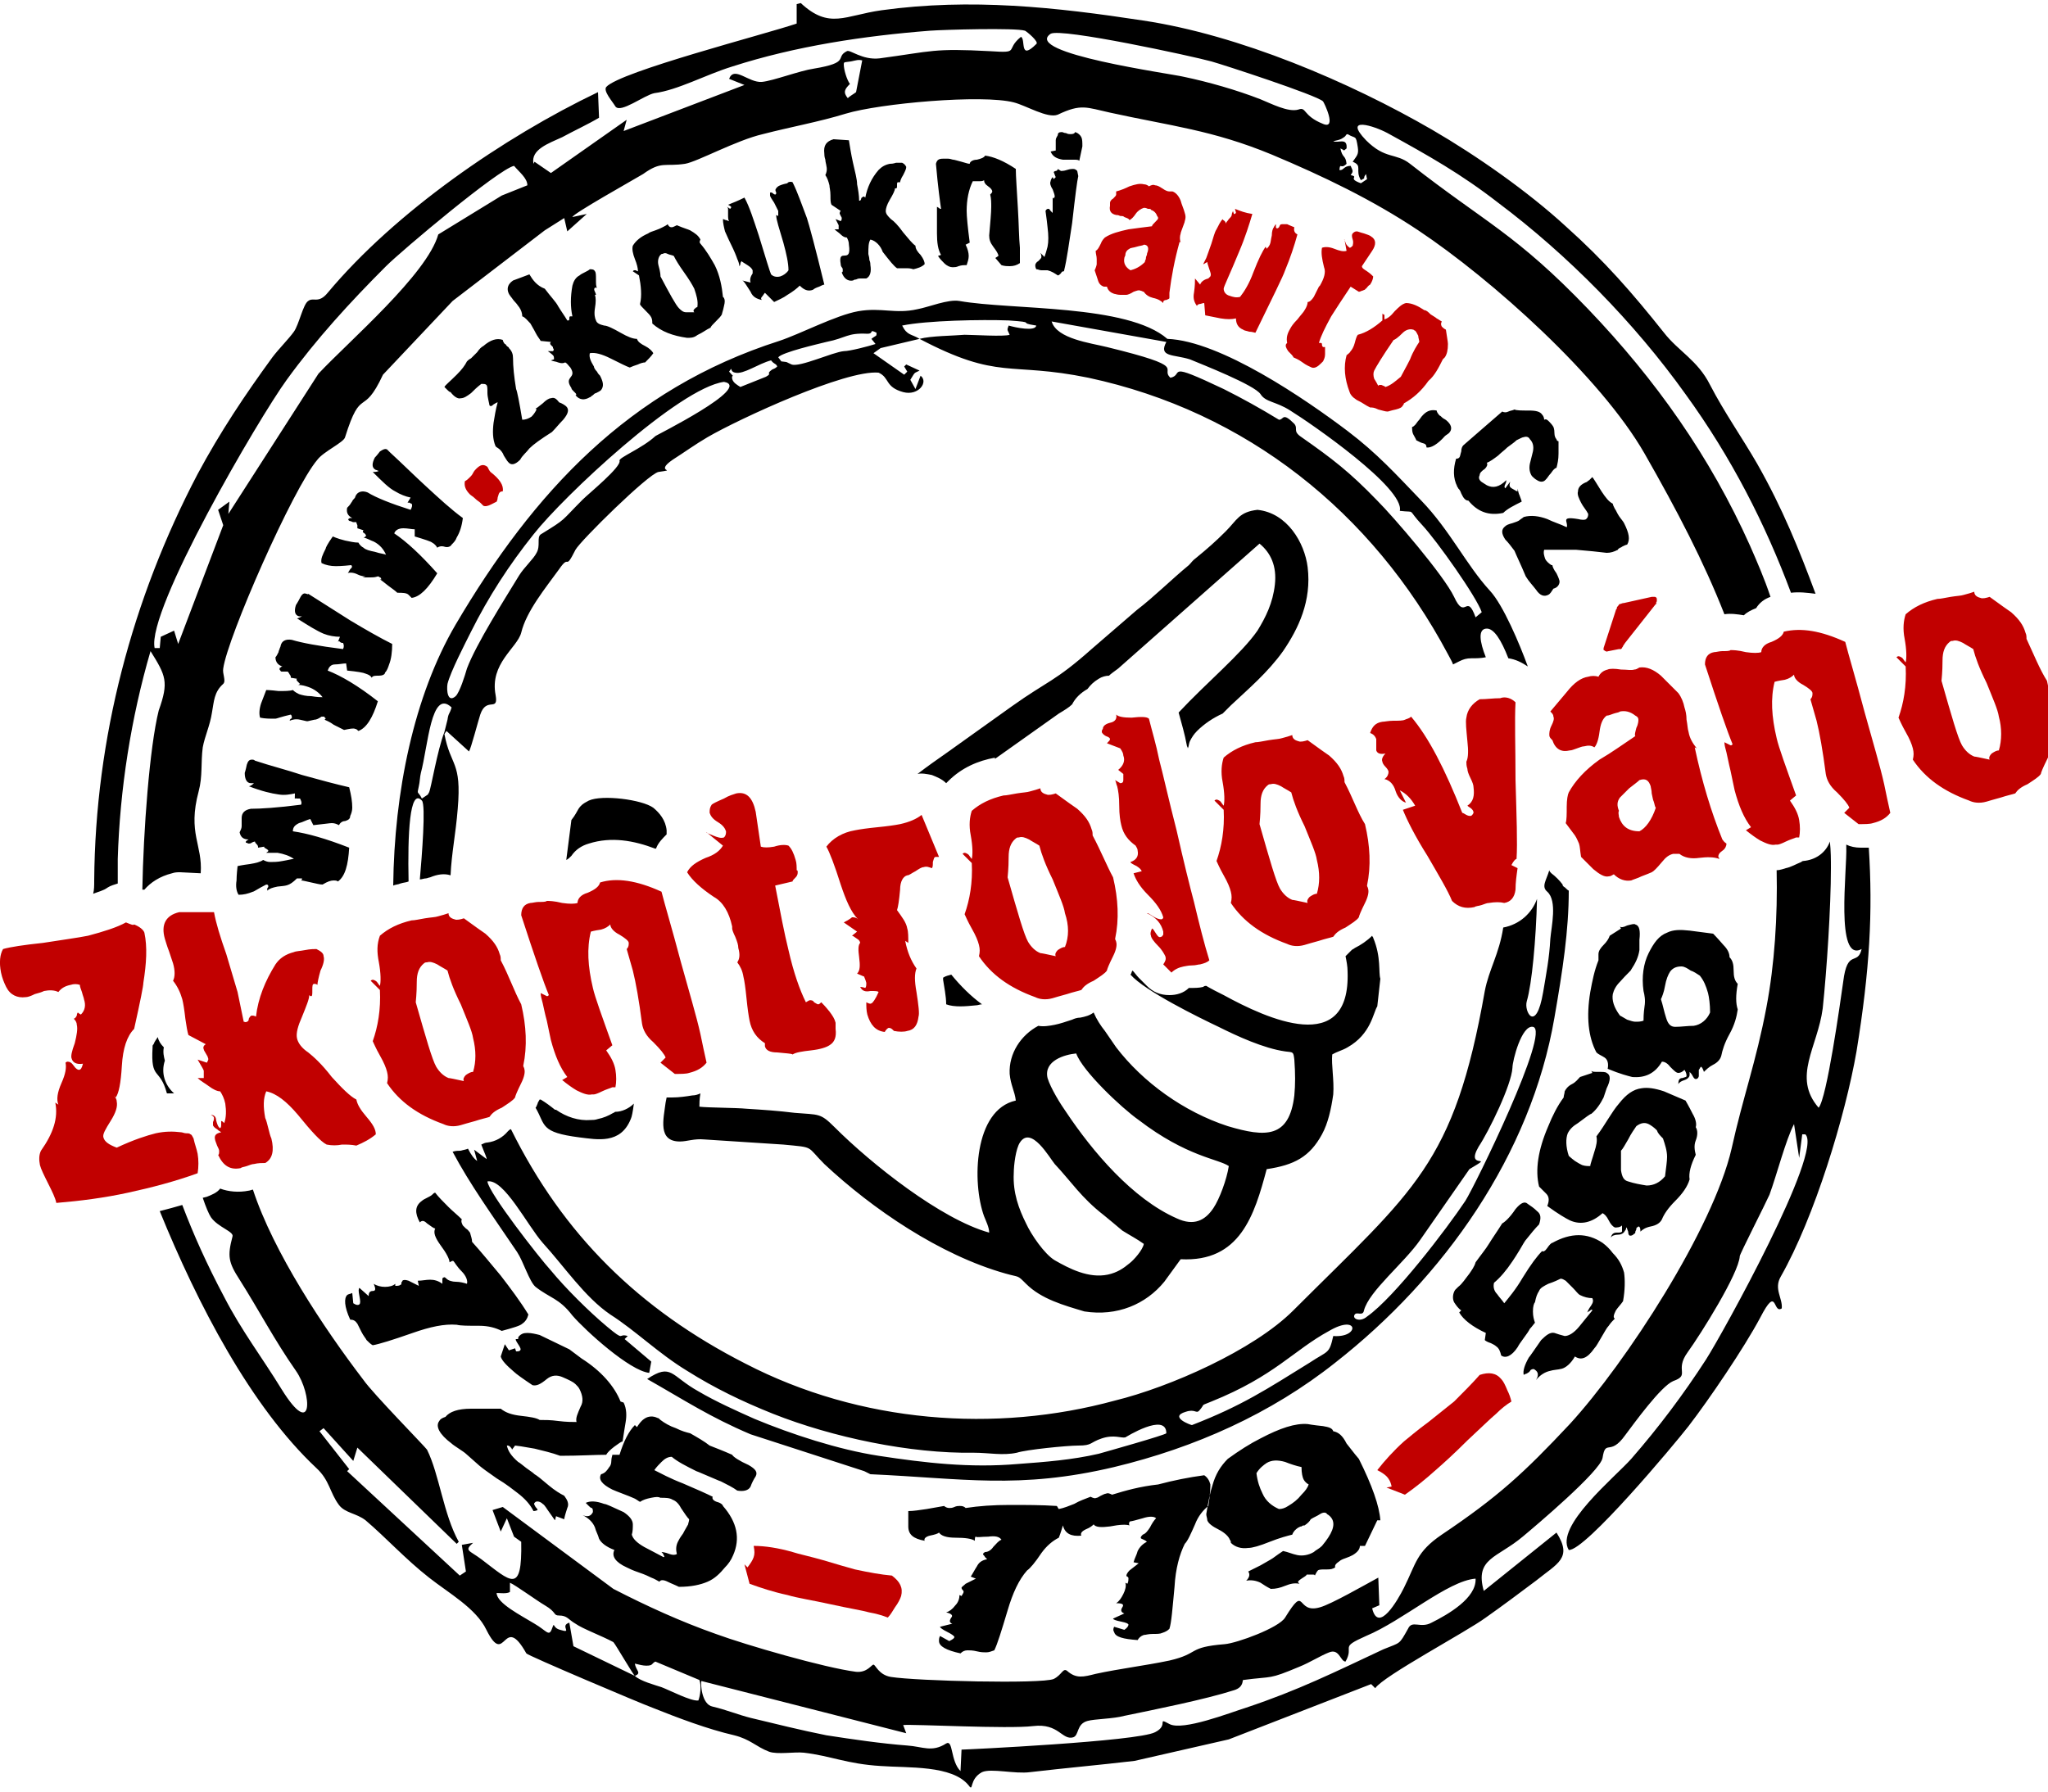
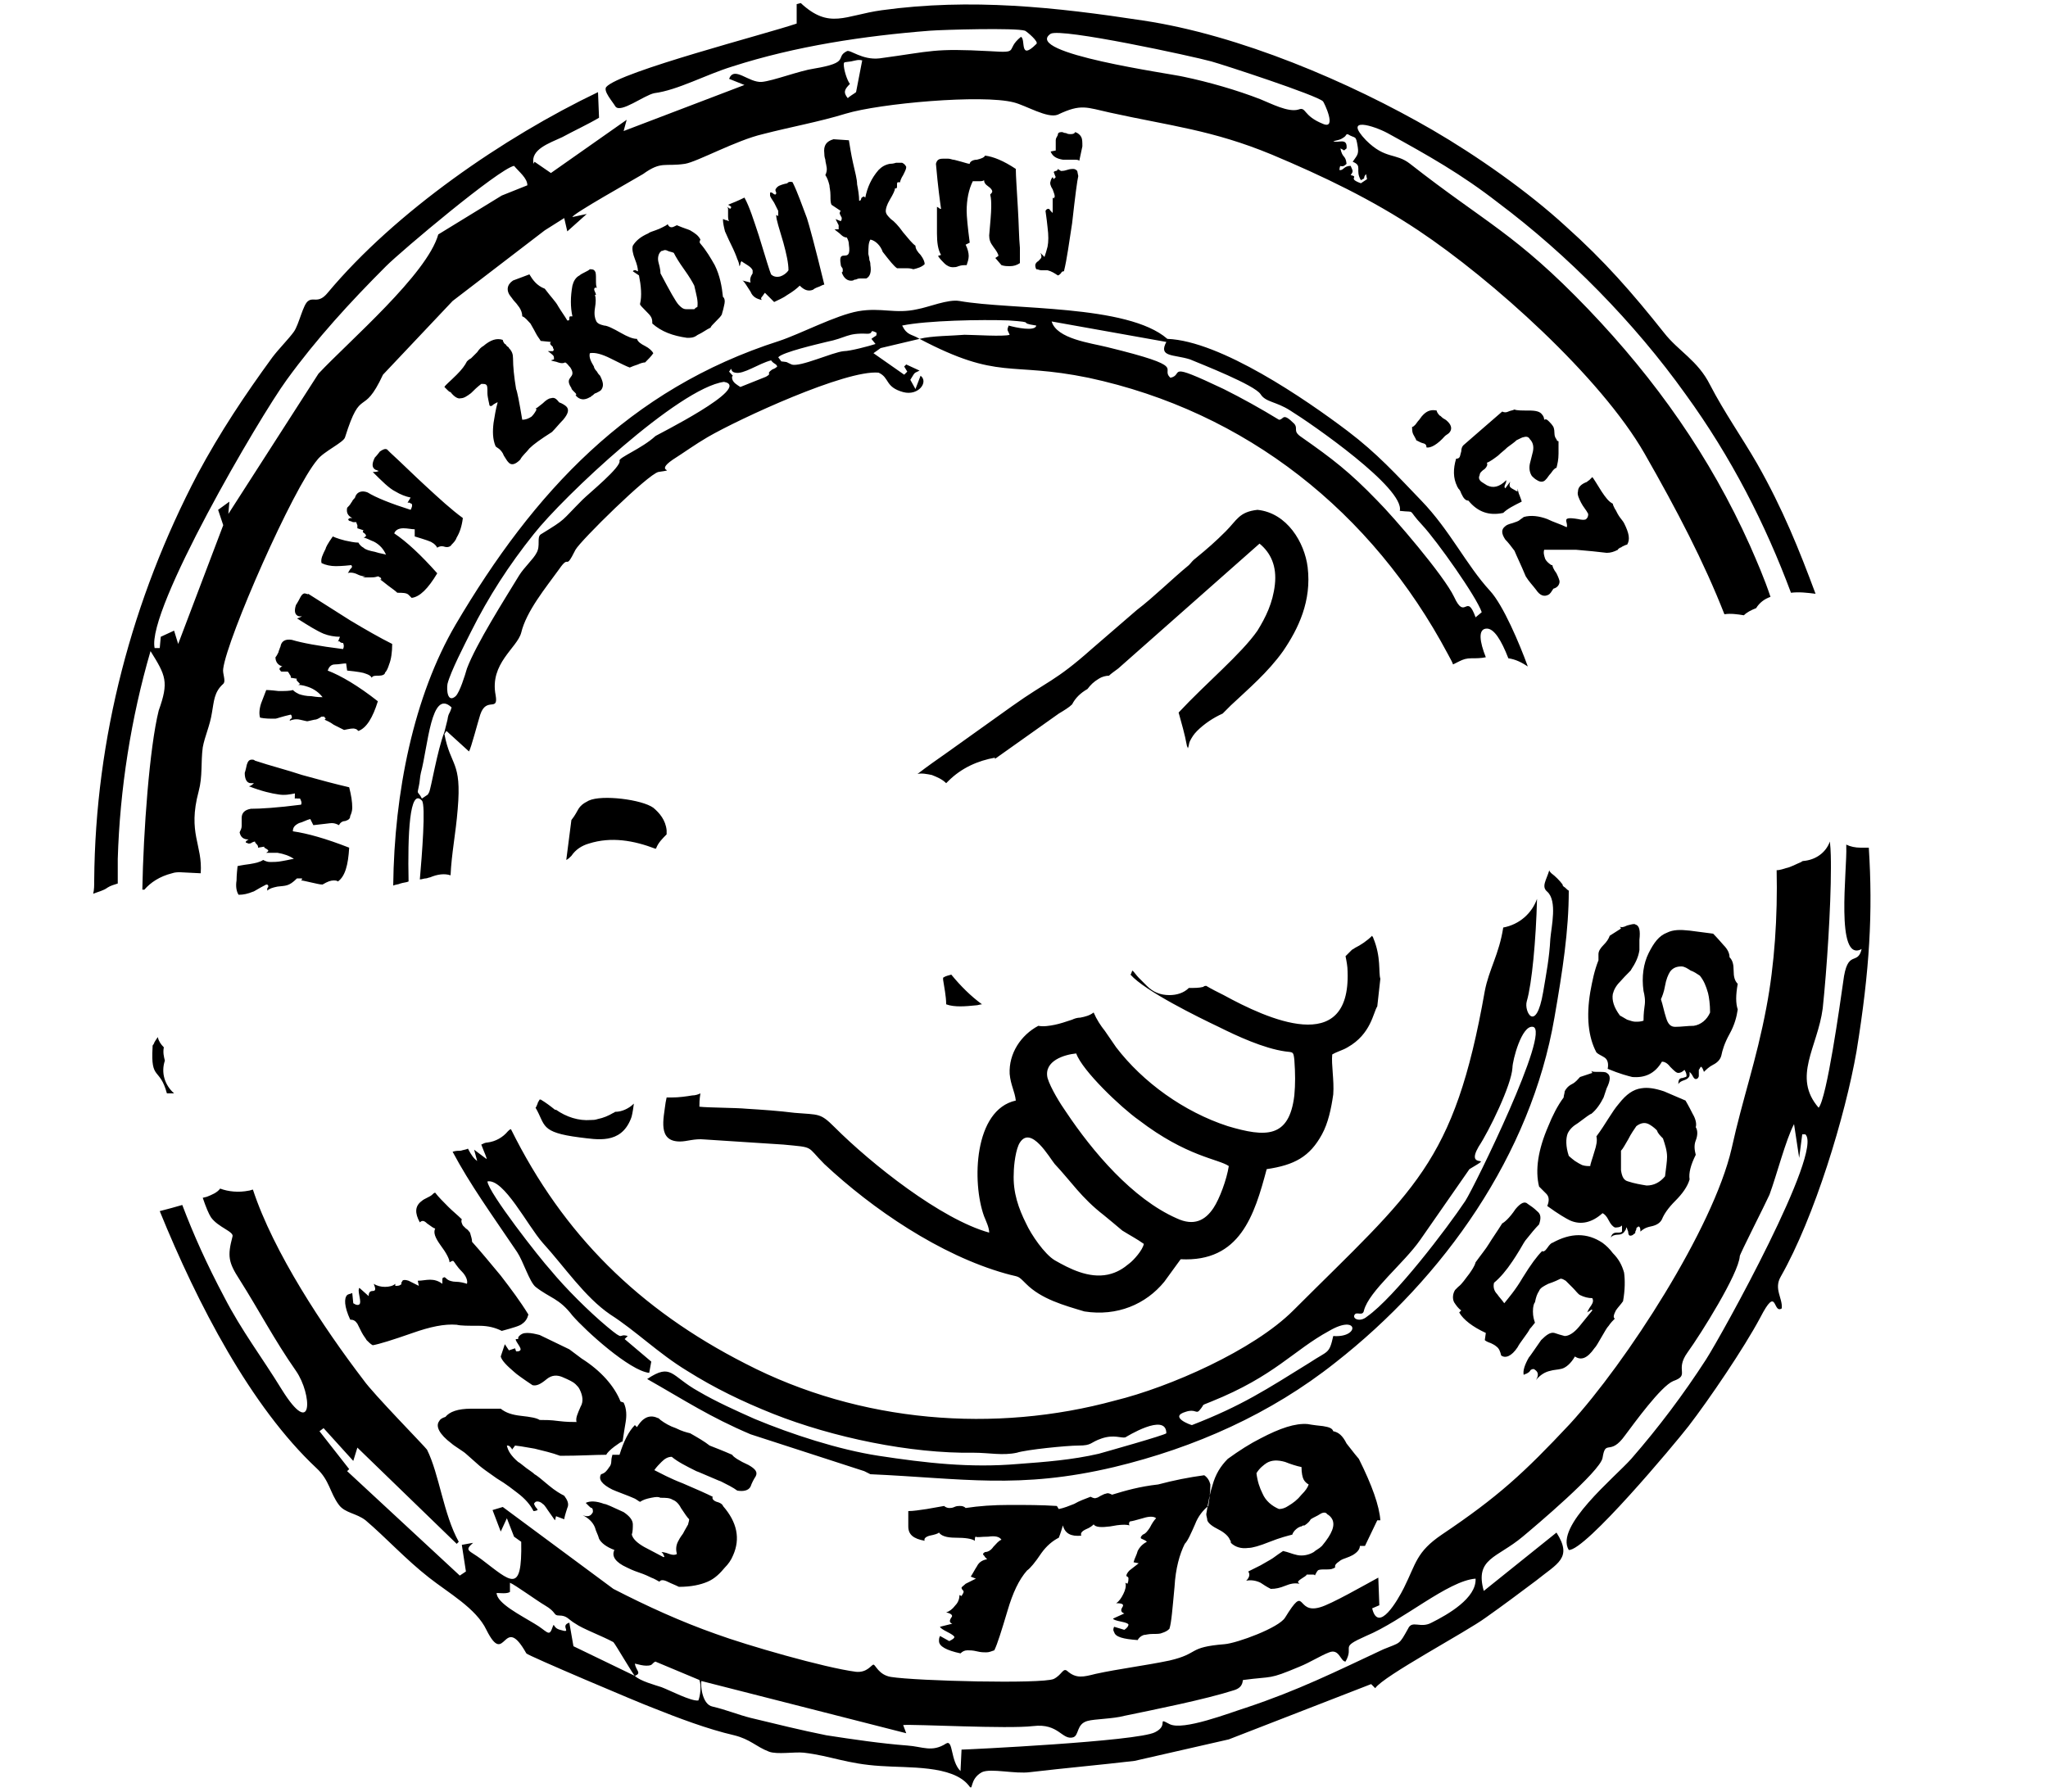
<svg xmlns="http://www.w3.org/2000/svg" version="1.1" id="Vrstva_1" x="0px" y="0px" viewBox="0 0 200 175" style="enable-background:new 0 0 200 175;" xml:space="preserve">
  <style type="text/css">
	    .st0{fill-rule:evenodd;clip-rule:evenodd;}
        .st1{fill-rule:evenodd;clip-rule:evenodd;fill:#C10000;}

		.button-zkoukniauto:hover .st0{fill:#FFFFFF;}
</style>
  <g>
-     <path class="st0" d="M68.5,164.2l20,5.1l-0.3-0.8c1.1-0.1,10.2,0.4,12.7,0.1c2.5-0.3,2.8,1.4,3.9,1.1c0.6-0.2,0.3-1.3,1.4-1.6   c0.7-0.2,2.5-0.2,3.6-0.5c2.9-0.6,7.9-1.6,10.7-2.5c1-0.3,0.8-1,0.9-1c3-0.4,2.4,0,5.5-1.3c1-0.4,2.1-1.1,2.9-1.4   c1-0.4,1.1,0.9,1.6,0.9c0.9-1.6-0.7-1.3,2-2.5c3.6-1.5,8-5.4,10.7-5.6c0.1,1.9-2.7,3.5-4.3,4.3c-1.1,0.6-1.9-0.3-2.3,0.6   c-0.9,1.6-0.7,1.3-2.4,2c-4.7,2.2-8.3,4-13.4,5.7c-1.6,0.5-6.2,2.3-7.5,1.6c-1.3-0.7,0,0.1-1.4,0.8c-1.7,0.9-18.5,1.7-18.9,1.7   l-0.1,2.1c-1-1-0.7-3.1-1.4-2.7c-1.4,0.9-2.3,0.3-3.8,0.2c-2.6-0.2-5.3-0.6-7.9-1c-2.5-0.5-4.9-1.1-7.4-1.7   c-1.2-0.3-2.4-0.8-3.7-1.1C68.5,166.5,68.4,164.4,68.5,164.2L68.5,164.2z M62,163.7c0.5,0.5,2,0.9,2.6,1.1c0.8,0.3,2.9,1.4,3.6,1.3   c0.2-0.5,0.3-1.5,0.1-2l-4.3-1.8c-0.4,0.2-0.2,0.4-0.9,0.4c-0.3,0-0.7-0.1-1.1-0.2C62.1,163.2,62.7,163.4,62,163.7z M62,163.7   l-6-2.9l-0.4-2.3c-1,0.3,0.4,1.1-0.9,0.7c-0.8-0.2-0.5-0.9-0.8-0.1c-0.3,0.8-0.5,0.2-1.7-0.5c-1.3-0.8-3.7-2-3.7-3   c0.3,0,1,0.1,1.3-0.1l0-0.9c0.5,0.2,2.7,1.8,3.4,2.2c1.2,0.7,0.8,1,1.4,1c0.8,0,0.9,0.4,1.6,0.8c0.7,0.5,2.6,1.2,3.7,1.8   C60.1,160.6,61.9,163.7,62,163.7L62,163.7z M14.9,102.3L14.9,102.3c-0.2,3.3,0.7,1.9,1.4,4.5c0.2,0,0.5,0,0.7,0   c-0.9-0.8-1.3-2-0.9-3.2c-0.1-0.4-0.2-0.8-0.1-1.3c-0.3-0.3-0.5-0.6-0.6-1c-0.1,0.2-0.3,0.4-0.4,0.7   C14.9,102.1,14.9,102.1,14.9,102.3L14.9,102.3z M130.8,16.6c0.1-0.8,0.1,0,0.7-0.6c-0.1-0.9-0.4-0.5-0.6-1.5c0.5,0.2,0.2,0.3,0.6,0   c0.1-1.1-0.8-0.5-1.3-0.7c0.3-0.1,0.6-0.1,0.9-0.3c0.5-0.3,0.2-0.3,0.5-0.4c0.8,0.5,0.8,0,1,1.3c0.1,0.7-0.1,0.8-0.5,1.4   c1,0.4,0.2,0.8,0.8,1.8c0.6-0.3,0.1-0.1,0.5-0.6l0.1,0.5l-0.6,0.4c-1.4-0.5-0.1-0.6-1-0.8c0.3-0.4,0.2-0.4,0-0.9   C131.2,16.2,131.2,16.7,130.8,16.6L130.8,16.6z M31.1,36.5l-8.8,13.7l0.1-1.2l-1.1,0.8l0.5,1.5l-4.4,11.6l-0.4-1.3l-1.3,0.6   l-0.1,1.1l-0.5,0c-0.8-3.7,10.2-22.5,12.9-26.2c2.9-4,6.2-7.6,9.7-11.1c1.5-1.5,11-9.5,12.5-9.8c0.5,0.6,1.3,1.2,1.3,1.9L49,19.1   l-6.2,3.8C41.7,26.8,34.1,33.3,31.1,36.5L31.1,36.5z M129.2,12.1c-2-0.8-1.6-1.7-2.4-1.4c-1,0.3-2.7-0.6-3.7-1   c-2.3-0.9-5.1-1.7-7.5-2.2c-1.2-0.3-15.8-2.3-13-4.2c1-0.6,13.9,2.2,15.7,2.7c1.1,0.3,10.3,3.3,10.9,3.9   C129.3,10,130.6,12.7,129.2,12.1L129.2,12.1z M82.8,9.6C82.3,9,82.5,8.7,83,8.2c-0.3-0.4-0.6-1.4-0.6-1.9c0-0.3,0.1-0.2,0.7-0.3   c0.5-0.1,0.7-0.2,1.1-0.1L83.6,9C83.5,9.1,82.8,9.5,82.8,9.6L82.8,9.6z M116.4,139.2c-0.1,0-2.3-0.8-0.6-1.3c0.9-0.3,1,0.2,1.3-0.1   c0.7-0.8,0-0.4,1.2-0.9c6.2-2.5,8-5,11.5-6.9c2.9-1.7,3,0.7,0.4,0.5c-0.4,1.8-0.5,1.4-2.3,2.6C123.7,135.7,121.3,137.3,116.4,139.2   L116.4,139.2z M149.7,100.3c-1.1-0.2-2,3.3-2,4c-0.1,1.7-2.3,6.2-3.3,7.7c-1.4,2.4,1.8,0.6-0.9,2.2c0,0-4.1,5.9-4.8,6.9   c-1.6,2.3-5,5-5.5,6.9c-0.1,0.6-0.7,0.1-0.9,0.4c-0.3,0.4,0.5,0.8,1.2,0.2c2.7-1.9,7.8-8.6,9.6-11.3   C144,115.9,151.5,100.6,149.7,100.3L149.7,100.3z M44.1,69.1c-0.2,0.7-0.3,0.5-0.4,1.2c-0.1,0.4-0.2,0.8-0.3,1.2   c-0.7,1.8-1.3,5.5-1.5,5.9c-0.1,0.2-0.1,0.1-0.1,0.2L41.2,78c-0.4-0.8-0.5-0.3-0.3-1.2c0.1-0.4,0.1-0.9,0.2-1.3   C41.8,72.9,42.1,67.2,44.1,69.1L44.1,69.1z M113.9,33.4c-0.8,1.5,0.7,1.2,2.3,1.7c1.2,0.5,6.3,2.5,6.9,3.4c0.5,0.8,1.5,0.7,2.9,1.6   c2.1,1.3,11.2,7.6,10.7,9.8c1.7,0.2,0.6-0.3,2.2,1.4c1.4,1.5,5.3,7,5.8,8.5l-0.6,0.5c-0.9-2.5-1,0.4-2.1-2c-1-2.1-5.9-7.8-7.5-9.4   c-2.7-2.8-4.4-4.1-7.4-6.2c-0.9-0.6-0.3-0.8-0.7-1.3c-1.2-1.2-1-0.4-1.5-0.4c-1.8-1.1-3.6-2.1-5.4-3c-5.9-2.8-3.8-1.4-5.2-1.1   c-1.1-1,2-1-6.2-3c-1.6-0.4-4.9-0.8-5.4-2.5L113.9,33.4L113.9,33.4z M70.7,37.3C66.3,37.9,55,48.5,52.1,52.2   c-2.4,3-4.4,6.1-6.1,9.5c-0.6,1.2-2,3.9-2.3,5.1c-0.1,0.6,0,1.9,0.8,1.2c0.4-0.4,0.9-2,1.1-2.7c0.9-2.4,3.7-6.8,5.1-9.1   c0.5-0.8,1.4-1.6,1.7-2.2c0.4-0.7,0-1.5,0.4-1.8c2.6-1.6,1.9-1.2,4.1-3.4c0.6-0.6,3.8-3.2,3.6-3.8c-0.1-0.3,2.2-1.2,3.5-2.4   C63.9,42.6,73.6,37.8,70.7,37.3L70.7,37.3z M71.2,36.3c0.4-0.6,0,0,0.6,0.1c0.8,0.2,2.3-0.9,3.5-1.2c0.3,0.4,0.5,0.3,0.6,0.6   c-0.2,0.2-0.3,0.2-0.5,0.3c-0.7,0.5,0.1,0.3-0.6,0.7l-2.5,1c-0.3-0.2-0.7-0.4-0.8-0.8C71.4,36.4,71.9,37.1,71.2,36.3L71.2,36.3z    M76,34.9c0.4-0.5,3.9-1.3,4.7-1.5c2-0.4,2-0.9,4-0.8c0.7,0,0.1-0.5,0.9-0.1c0,0.4,0,0.2-0.5,0.6l0.4,0.5c-0.6,0.2-2.5,0.7-3.1,0.7   c-1.1,0.1-4.3,1.6-5.1,1.3c-0.7-0.3-0.2-0.2-1-0.3C76.3,35.3,76,34.9,76,34.9L76,34.9z M89.8,33.1c-0.8-0.5-1.2-0.3-1.7-1.3   c2.4-0.5,7.8-0.6,10.4-0.5c2.9,0.2,0.7,0.2,2.7,0.5c-0.1,0.6-2,0.2-2.7,0c-0.2,0.5-0.1,0.4,0.1,0.9c-0.5,0.2-3.6,0-4.4,0   C93.1,32.8,90.9,32.8,89.8,33.1L89.8,33.1z M44.2,112.5c1.7,3.2,3.8,6.1,6.3,9.8c0.6,0.9,1.2,2.9,1.8,3.4c1.4,1.1,2.3,1.1,3.6,2.8   c1.3,1.5,5.6,5.4,7.5,5.6l0.2-1.1l-2.6-2.2l0.3-0.3c-1-0.3-0.2,0.6-2-0.9c-1.8-1.5-4.1-3.8-5.5-5.5c-1.1-1.2-6.1-7.6-6.2-8.7   c1.6-0.3,3.9,4.3,5.4,6c2.1,2.3,4.1,5.3,6.6,7c2.5,1.6,4.7,3.8,7.5,5.5c2.7,1.7,5.4,3,8.4,4.2c5.8,2.3,13.4,3.9,19.6,3.8   c1.5,0,2.8,0.3,4.2,0c0.9-0.3,4.9-0.7,6-0.7c1.4,0,1.1-0.3,2.3-0.7c1.2-0.4,1.9,0,2.3-0.1c0,0,4-2.5,4-0.4c-0.2,0.2-5.9,1.8-6.6,2   c-2.6,0.6-5.2,0.8-7.9,1c-4.7,0.4-9-0.1-13.6-0.8c-3.9-0.6-8.5-2.1-12.1-3.6c-1.8-0.8-3.8-1.7-5.5-2.7c-2.7-1.5-2.6-2.8-5-1.2   c3.7,2.1,6.1,3.7,10.1,5.4l11.1,3.6l0.6,0.3c9,0.4,14.5,1.5,23.8-0.7c7.9-1.9,15.3-5.2,21.6-10.2c10.6-8.3,19.1-20.3,21.4-33.7   c0.8-4.6,1.4-8.5,1.4-12.4c-0.2-0.1-0.3-0.3-0.5-0.4c-0.1-0.1-0.1-0.1-0.1-0.2c-0.3-0.4-0.7-0.8-1.1-1.1c-0.1-0.1-0.2-0.2-0.2-0.3   c-0.3,1-0.8,1.6-0.2,2.1c1,0.9,0.4,3.4,0.3,4.6c-0.1,1.9-0.4,3.4-0.7,5.2c-0.7,4.1-1.9,1.9-1.6,0.9c0.5-1.7,0.9-6,1-10   c-0.5,1.4-1.7,2.5-3.3,2.8c-0.4,2.6-1.4,4.1-1.8,6.2c-3,17-6.9,19.4-18.7,31.2c-3.9,3.9-12.1,7.5-17.4,8.8   C97.2,140,84,139,72.8,133.2c-10.4-5.3-17.8-12.6-22.9-22.9c-0.1,0-0.2,0.1-0.3,0.2c-0.5,0.6-1.2,1-2,1.1c-0.2,0-0.4,0.1-0.6,0.2   c0.3,0.8,0.6,1.4,0.5,1.4l-1.2-0.9l0.3,1.1c-0.3-0.2-0.6-0.6-0.9-1.2c-0.2,0.1-0.4,0.1-0.7,0.2C44.8,112.4,44.5,112.4,44.2,112.5   L44.2,112.5z M114,33.1c-3.9-3.4-15.2-2.8-20.3-3.7c-1.1-0.2-3,0.6-4.1,0.8c-2.2,0.5-3.5-0.2-5.8,0.2c-2.2,0.4-5.6,2.2-7.7,2.9   C61.4,38,52.1,48.1,44.5,61c-4.1,7-6,16.4-6.1,25.5c0.2-0.1,0.5-0.1,0.7-0.2c0.3-0.1,0.6-0.1,0.8-0.2c-0.1-4.6,0.1-9.2,1.3-7.9   c0.4,0.4,0,5.4-0.2,7.7c0.2,0,0.4-0.1,0.6-0.1c0.1,0,0.3-0.1,0.4-0.1c0.7-0.3,1.4-0.4,2-0.2c0.1-2.2,0.5-4,0.7-6.5   c0.4-4.7-0.7-4.1-1.3-7.3l0.2-0.3l2.2,2c0.2-0.3,0.9-3,1.1-3.6c0.6-1.8,1.8-0.2,1.5-1.9c-0.6-3.1,2.1-4.6,2.5-6.1   c0.5-2.1,2.4-4.4,3.7-6.2c1.1-1.6,0.5,0.3,1.6-1.9c0.5-0.9,7.1-7.4,8.1-7.6c2-0.3-0.5,0.1,1.4-1.2c1.1-0.7,2.2-1.5,3.4-2.2   c3.1-1.8,13.5-6.6,16.7-6.3c1.1,0.5,0.6,1.4,2.4,1.9c1.5,0.4,2.5-1,1.7-1.6L89.4,38l-0.5-0.9c0.5-0.8,0.3-0.6,0.9-0.9l-1.3-0.6   l-0.2,0.2l0.3,0.5l-0.3,0.3l-3-2.1L86,34l3.8-0.9c7.8,4.1,8.7,2.2,16.5,3.8c15.4,3.3,27.7,13.1,35.1,27c0.2,0.4,0.4,0.7,0.5,1   c0.2-0.1,0.4-0.2,0.6-0.3c0.4-0.2,0.7-0.3,1.2-0.3c0.5,0,0.9,0,1.4-0.1c-0.6-1.5-0.8-2.8,0.1-2.8c0.7,0,1.4,1.1,2.1,2.9   c0.7,0.1,1.3,0.4,1.9,0.8c-0.8-2.2-2.4-6-3.7-7.4c-2.3-2.5-3.9-5.9-6.7-8.8c-2.5-2.6-4.3-4.6-7.2-6.8C127.5,39,119.2,33.3,114,33.1   L114,33.1z M173.5,85c0.1,4.5-0.2,9.2-1,13.4c-1,5.3-2.3,8.8-3.4,13.8c-1.8,7.8-10.3,20.9-15.8,26.9c-4.5,4.8-7,7.1-12.5,10.8   c-2.5,1.7-2.5,2.8-3.7,5.2c-0.6,1.2-2.5,4.5-3.1,2l0.7-0.3l-0.1-2.7c-1.3,0.7-4.6,2.6-5.7,2.9c-2.4,0.7-1.3-2.4-3.4,1   c-0.6,1-4.7,2.5-5.9,2.6c-3.7,0.3-2.4,0.9-5.4,1.6c-2.4,0.5-4.9,0.8-7.2,1.3c-1.2,0.3-1.9,0.5-2.8-0.3c-0.4-0.3-0.5,0.4-1.3,0.8   c-1.2,0.5-13.4,0.2-15.9-0.2c-1.2-0.2-1.5-1.2-1.7-1.2c-0.2,0-0.6,0.8-1.7,0.7c-3.1-0.4-10.7-2.6-13.7-3.7c-3.4-1.2-6.7-2.7-10-4.4   l-10.8-8l-1,0.3l0.8,2.1l0.6-1.3l0.7,1.8l0.7,0.5c0.1,5.2-1,3.9-3.9,1.7c-1.2-0.9-1.7-0.8-0.8-1.6l-1.1,0.2l0.4,2.6l-0.6,0.4   l-11-10.2l0.2-0.2l-2.9-3.7l0.4-0.3l2.9,3.2l0.4-1.3l9.7,9.4l0.2-0.2c-1.5-2.7-1.9-6.6-3.1-9c-0.2-0.3-5.3-5.5-6.2-6.8   c-3.9-5.1-8.8-12.5-10.8-18.6c-0.1,0-0.3,0.1-0.4,0.1c-1,0.2-2,0.1-2.8-0.2c-0.3,0.4-0.8,0.6-1.3,0.8l-0.4,0.1   c0.3,0.9,0.6,1.6,0.8,1.9c0.7,1,2.3,1.4,2.1,1.9c-0.5,1.9-0.4,2.5,0.7,4.2c1.9,3,3.4,5.9,5.5,8.9c1.6,2.3,1.7,6.8-1.4,1.8   c-1.9-3.1-3.9-5.7-5.6-9c-1.7-3.2-3-6.1-4.1-9c-0.7,0.2-1.4,0.4-2.2,0.6c3.7,9.1,8.9,19.1,15.3,25.1c1.3,1.2,1.3,2.4,2.2,3.6   c0.6,0.8,1.7,0.8,2.6,1.5c2,1.7,3.9,3.8,6.2,5.6c1.9,1.5,4.6,3,5.6,5.1c1.9,3.8,1.6-1.8,3.9,2.3c0.1,0.2,11.2,4.9,12.3,5.3   c2.5,1,5.4,2.1,8,2.7c1.6,0.4,2.1,1.1,3.4,1.6c0.8,0.3,2.5,0,3.4,0.1c2.6,0.3,4.2,1.1,7.5,1.3c2.7,0.2,7-0.1,8.6,1.9   c0.5,0.7,0-0.6,1.3-1.3c0.9-0.4,3.2,0.2,4.7,0c3.4-0.4,6.8-0.7,10.2-1.1l9.2-2.1l13.9-5.4l0.4,0.4c0.8-1.2,8.9-5.5,10.8-6.9   c1.7-1.2,3.3-2.4,4.9-3.6c2.1-1.7,3.6-2.2,2-4.7l-7.1,5.7c-0.9-3.2,1.3-3.2,3.8-5.3c1.2-1,7.6-6.4,7.8-7.7c0.3-1.9,0.7-0.1,2.2-2.2   c0.9-1.2,3.5-4.8,4.7-5.3c1.7-0.6,0.1-1,1.4-2.8c1.3-1.8,5-7.7,5.1-9.4c0-0.2,2.5-5.1,2.9-6c0.7-1.9,1.6-5.4,2.4-6.9l0.5,3.3   l0.3-2.3l0.3,0c1.8,1.6-8.1,19.5-9.7,22c-2.2,3.4-4.6,6.6-7.3,9.7c-1.6,1.8-7.5,6.6-6.1,8.9c1.6,0.1,10.3-10.3,11.7-12.1   c2-2.6,5.4-7.6,7-10.6c1.7-3.3,1.2-0.3,2.1-0.9c0.1-1-0.8-1.9-0.1-3.1c3.3-5.8,6.3-15.7,7.4-22c1.3-8,1.6-13.6,1.2-19.9   c-0.3,0-0.5,0-0.8,0c-0.5,0-1-0.1-1.4-0.3l0,0.2c0.1,2.2-1.1,11.4,1.5,10c-0.4,1.7-1.4-0.1-1.8,3.2c-0.3,2.1-1.6,11.4-2.4,12.3   c-2.6-3-0.1-5.9,0.4-9.7c0.4-3.8,0.8-9.9,0.8-13.7c0-0.8,0-1.7-0.1-2.6c-0.4,1.1-1.4,1.8-2.6,1.9c-0.1,0-0.2,0.1-0.2,0.1   c-0.5,0.2-1,0.5-1.5,0.6C173.8,85,173.6,85,173.5,85L173.5,85z M53.2,22.5l1.9-1.2l0.3,1.3l1.9-1.7l-1.4,0.3c0-0.3,5.9-3.6,6.9-4.2   c1.8-1.3,2.1-0.7,4.1-1c1.2-0.2,5-2.3,7.6-2.9c2.7-0.7,5.5-1.2,8.1-2c3.3-1,13.3-1.9,16.4-1.1c1.2,0.3,3.3,1.6,4.3,1.2   c2.3-1.1,2.8-0.7,5.1-0.2c5.9,1.3,10,1.7,15.8,4.1c5,2.1,9.8,4.4,14.3,7.4c7.2,4.8,17.8,14.3,22.1,21.8c3.2,5.6,5.8,10.6,7.8,15.7   c0.6-0.1,1.3,0,1.9,0.1c0.3-0.3,0.7-0.5,1.2-0.7c0.3-0.5,0.8-0.9,1.4-1.1c-0.6-1.8-1.3-3.4-2-5c-3.9-8.7-9.2-16.2-15.8-23.1   c-7.1-7.4-10-8.4-17.4-14.2c-1.4-1.1-2.4-0.4-4.3-2.3c-2.3-2.4,0.8-1.4,2.1-0.7c4,2.2,7.2,4,10.8,6.8c6.8,5.1,13.3,11.7,18.3,18.7   c4.5,6.2,7.8,12.7,10.3,19.4c0.8-0.1,1.6,0,2.4,0.1c-1.6-4.3-3.2-8.3-5.7-12.7c-1.5-2.6-3.2-5-4.6-7.7c-1.2-2.4-3.1-3.3-4.5-5.1   c-3.1-3.9-5.8-7-9.6-10.4c-3.7-3.4-8.7-6.9-13-9.4C131.8,8,121,3.4,111.6,2c-8.5-1.3-16.8-2.2-25.5-1c-3.6,0.5-5.1,1.9-7.9-0.7   l-0.4,0.1l0,1.9c-2.9,1-17.3,4.7-18.6,6.2c-0.3,0.4,0.6,1.4,0.9,1.9c0.5,0.7,2.8-1.1,3.8-1.3c2.3-0.3,5-1.8,7.6-2.6   C77.7,4.5,84.4,3.5,90.8,3c1.3-0.1,8.4-0.3,9.3,0c0.2,0.1,1.4,1.1,1.1,1.3c-1.7,1.7-1-0.5-1.5-0.7c-1.6,1.3,0,1.6-3,1.4   C91.1,4.7,91.1,5,85.9,5.7C84.2,5.9,83,4.8,82.7,5c-1.2,0.6,0.4,1.1-3.2,1.7c-1.4,0.2-4,1.2-5.1,1.3c-1.3,0.1-2.7-1.6-3.2-0.3   l1.5,0.6l-11.8,4.5l0.3-1.1l-7.4,5.2l-1.6-1.1L52.1,16c-0.3-1.4,1.5-2,2.8-2.6c1.1-0.6,2.6-1.3,3.6-1.9l-0.1-2.5   C49.2,13.4,38.6,20.7,32,28.6c-0.9,1.1-1.4,0.4-1.9,0.8c-0.5,0.3-0.9,2.3-1.4,3c-0.5,0.7-1.5,1.7-2.1,2.5   c-2.7,3.7-5.1,7.3-7.3,11.4C12.9,58.5,9.3,72.1,9.2,86c0,0.5,0,0.9-0.1,1.3c0.5-0.2,1-0.3,1.4-0.6c0.3-0.2,0.7-0.3,1-0.4   c0-0.9,0-1.7,0-2.4c0.2-6.8,1.3-13.8,3.2-20.3c1.5,2.4,1.8,3,0.8,5.8C14.6,73,14,81.2,13.9,86.9l0.1,0c0,0,0,0,0.1,0   c0.6-0.7,1.5-1.3,2.7-1.6c0.3-0.1,0.5-0.1,0.8-0.1l2,0.1c0.2-2.8-1.3-3.9-0.2-8c0.4-1.5,0.2-2.8,0.4-4.3c0.2-1.1,0.7-2.1,0.9-3.4   c0.2-1.1,0.2-2,1.1-2.8c0.3-0.3-0.1-1,0-1.5c0.4-3,6.8-17.6,9.2-20.4c0.6-0.8,2.6-1.7,2.7-2.2c1.6-5.1,1.7-1.8,3.7-6.1l6.8-7.2   L53.2,22.5L53.2,22.5z M92.9,95.2c0.9,1.1,1.9,2.1,3,2.9c-0.2,0-0.4,0.1-0.6,0.1c-1,0.1-2.1,0.2-2.9-0.1c0-0.8-0.2-1.7-0.3-2.4   c0,0,0,0,0-0.1l0-0.1C92.4,95.3,92.6,95.3,92.9,95.2L92.9,95.2z M97.2,74.1l6.2-4.4c0.5-0.3,1-0.6,1.3-0.9c0.3-0.6,0.8-1.1,1.5-1.5   c0.3-0.4,0.6-0.7,1.1-1c0.3-0.2,0.7-0.3,1-0.3c0.2-0.2,0.5-0.4,0.9-0.7L123,53.1c1.1,0.9,1.7,2.2,1.5,4c-0.2,1.8-0.9,3.2-1.7,4.5   c-1.6,2.3-5,5.1-7.7,8c0.3,1.1,0.6,2.1,0.8,3.2c0,0.1,0.1,0.2,0.1,0.3c0.1-0.2,0.1-0.5,0.2-0.7c0.2-0.4,0.4-0.7,0.7-1   c0.7-0.7,1.6-1.3,2.5-1.7c0.2-0.2,0.5-0.5,0.8-0.8c1.7-1.6,3.6-3.2,5.1-5.3c1.5-2.2,2.8-4.9,2.4-8.2c-0.3-2.4-2-5.3-4.9-5.6   c-1.8,0.2-2,1-3.1,2.1c-1,1-1.8,1.7-2.9,2.6c-0.4,0.3-0.4,0.4-0.7,0.7c-1.7,1.4-3.4,3.1-5.1,4.4l-4.4,3.8c-3.6,3.2-4.3,3.1-7.8,5.6   l-6.3,4.5c-1,0.7-2,1.4-2.9,2.1c0.4-0.1,0.9,0,1.4,0.1c0.5,0.2,1,0.4,1.4,0.8c0.1-0.1,0.1-0.1,0.2-0.2c1.3-1.3,2.9-2,4.6-2.3   C97.1,74.1,97.1,74.1,97.2,74.1L97.2,74.1z M61.9,107.8c-0.1,0.8-0.2,1.3-0.3,1.5c-1,2.5-3.3,2-5,1.8c-3.9-0.5-3.3-1.2-4.3-2.9   c0.1-0.1,0.1-0.2,0.2-0.4c0-0.1,0.1-0.2,0.2-0.4c0,0,0,0,0.1,0c0.5,0.3,0.9,0.6,1.4,1c0,0,0,0,0.1,0c1,0.7,2.2,1.1,3.4,1   c0.2,0,0.4,0,0.7-0.1c0.5-0.1,1-0.3,1.5-0.6c0.1,0,0.1-0.1,0.2-0.1C60.7,108.6,61.4,108.3,61.9,107.8L61.9,107.8z M55.3,84l0.5-3.9   c0.8-1,0.5-1.3,1.7-1.9c1.3-0.6,5.2-0.1,6.3,0.7c0.6,0.5,1.2,1.2,1.3,2.2c0,0.1,0,0.2,0,0.4c-0.4,0.4-0.8,0.8-1,1.3   c0,0,0,0.1-0.1,0.1c-2.1-0.8-4.3-1.2-6.5-0.5c-0.7,0.2-1.3,0.6-1.7,1.2C55.6,83.8,55.5,83.9,55.3,84L55.3,84z M126.4,107   c-0.5,4.2-2.8,4.1-6.5,3c-4.3-1.4-8.3-4.3-10.9-7.7c-0.4-0.6-0.7-1-1.1-1.6c-0.4-0.5-0.8-1.1-1.1-1.8c-0.4,0.3-0.8,0.4-1.3,0.5   c-0.3,0-0.6,0.1-0.8,0.2c-0.6,0.2-1.2,0.4-1.7,0.5c-0.5,0.1-1.1,0.2-1.6,0.1c-1.7,0.9-2.9,2.7-2.8,4.7c0.1,1.1,0.5,1.7,0.6,2.6   c-4.1,0.9-4.3,8-3.1,11.3c0.2,0.5,0.5,1.1,0.5,1.6c-4.7-1.3-11.5-6.7-15.1-10.3c-1.4-1.4-1.5-1.2-3.9-1.4c-1.6-0.2-3.1-0.3-4.7-0.4   c-1-0.1-3.8-0.1-4.6-0.2c0-0.3,0-0.7,0.1-1.3c-0.2,0.1-0.5,0.2-0.8,0.2c-0.6,0.1-1.3,0.2-2,0.2c-0.2,0-0.3,0-0.5,0l-0.1,0.5   c-0.2,1.6-0.8,3.8,1.4,3.8c0.7,0,1.4-0.3,2.4-0.2l7.7,0.5c3.1,0.3,2.2,0.1,4,1.9c4.7,4.4,11.3,8.9,17.7,10.7c1.4,0.4,1.1,0.1,2,1   c1.5,1.5,3.7,2.1,5.7,2.7c3.2,0.5,6-0.7,7.8-2.9l1.6-2.2c5.8,0.3,7.2-4.3,8.4-8.8c2.7-0.4,4.2-1.2,5.4-3.4c0.6-1.1,0.9-2.5,1.1-3.9   c0.1-1.4-0.2-2.9-0.1-3.9c0.5-0.3,1-0.4,1.5-0.7c2.3-1.3,2.5-3.4,2.9-4l0.3-2.7c-0.2-0.6,0.1-2.1-0.7-4c0-0.1-0.1-0.1-0.1-0.2   c-0.5,0.5-1.1,0.9-1.7,1.2c-0.1,0.1-0.2,0.1-0.3,0.2c-0.2,0.2-0.4,0.4-0.6,0.6c0.1,0.5,0.2,1,0.2,1.5c0.3,8.4-7.9,4.6-12.1,2.3   c-0.6-0.3-1.2-0.6-1.7-0.9c-0.1,0-0.2,0-0.3,0.1c-0.4,0.1-0.8,0.1-1.2,0.1c-0.1,0-0.1,0-0.2,0c-0.5,0.5-1.2,0.7-1.9,0.7   c-0.9,0-1.6-0.3-2.2-0.9l-0.8-0.8c-0.2-0.2-0.4-0.5-0.6-0.7c-0.1,0.1-0.1,0.3-0.2,0.4l0,0l0,0c1.4,1.6,6.7,4.2,8.6,5.1   c1.8,0.9,4.4,2.1,6.5,2.4c0.8,0.1,0.8,0,0.9,0.8C126.5,104.9,126.5,105.9,126.4,107L126.4,107z M120,113.9   c-0.2,1.3-0.9,3.2-1.5,4.1c-0.8,1.2-1.9,1.8-3.6,1c-4.3-1.9-8.2-6.5-10.8-10.4c-0.5-0.7-1.5-2.3-1.8-3.3c-0.4-1.7,1.7-2.3,2.8-2.4   c0.6,1.7,4.4,5.3,6.1,6.5C115.9,113,119,113.2,120,113.9L120,113.9z M111.7,121.5c-0.1,0.6-1,1.6-1.4,1.9c-0.6,0.5-1.2,0.9-2.1,1.1   c-1.9,0.4-3.8-0.6-5.2-1.4c-1-0.6-2.3-2.5-2.8-3.6c-0.7-1.4-1.3-3-1.2-4.9c0-0.8,0.2-2.4,0.6-3c1.1-1.7,2.9,1.5,3.4,2.1   c1.6,1.7,2.6,3.3,4.8,5c0.6,0.5,1.1,0.9,1.8,1.5C110.4,120.7,111,121,111.7,121.5L111.7,121.5z M158.9,53.2c-0.1,0-0.3,0.1-0.5,0.2   c0,0-0.1,0.1-0.2,0.1c-0.1,0.1-0.2,0.1-0.2,0.2c-0.4,0.2-0.7,0.3-1.1,0.3c-0.8-0.1-1.8-0.2-3-0.3c-0.2,0-1.2,0-3.1,0   c-0.1,0.3,0,0.6,0.1,0.9c0.1,0.2,0.3,0.4,0.6,0.6l0.1,0c0,0.1,0.1,0.4,0.4,0.8c0.2,0.4,0.3,0.7,0.3,0.8c0,0.3-0.2,0.6-0.6,0.7   c-0.2,0.3-0.3,0.5-0.5,0.6c-0.4,0.2-0.8,0.1-1.2-0.5c-0.3-0.4-0.7-0.8-1-1.3c-0.5-1.2-0.9-2-1.1-2.5c-0.3-0.4-0.6-0.8-0.9-1.1   c-0.4-0.6-0.4-1,0-1.3c0.1-0.1,0.3-0.2,0.7-0.3c0.3-0.1,0.6-0.2,0.7-0.3c0.1-0.1,0.3-0.2,0.4-0.3c0.7-0.2,1.5-0.1,2.3,0.2   c0.6,0.3,1.3,0.5,1.9,0.8c0.2-0.5-0.7-1.1,1.1-0.8c0.4,0.1,0.7,0.1,0.8,0c0.1-0.1,0.2-0.2,0.2-0.5c-0.2-0.4-0.5-0.7-0.7-1.1   c-0.2-0.4-0.4-0.8-0.3-1.1c0-0.4,0.3-0.7,0.8-0.9c0.1,0,0.1-0.1,0.3-0.2c0.1-0.1,0.2-0.2,0.3-0.3c0.1,0.1,0.4,0.6,0.9,1.4   c0.4,0.6,0.7,1,1.1,1.2c0,0.1,0.1,0.3,0.2,0.5c0.1,0.1,0.2,0.4,0.4,0.7c0.2,0.3,0.4,0.5,0.5,0.7C159.1,52.1,159.2,52.7,158.9,53.2   L158.9,53.2z M151.7,41.7c0,0-0.1-0.2-0.4-0.5c-0.2-0.2-0.3-0.3-0.5-0.2c0-0.2-0.1-0.4-0.2-0.5c-0.2-0.3-0.6-0.4-1.3-0.4   c-0.7,0-1.2,0-1.4-0.1c-0.2,0.1-0.4,0.1-0.6,0.2c-0.2,0.1-0.4,0.1-0.6,0c-1.6,1.4-2.9,2.5-3.8,3.3c-0.1,0.1-0.2,0.3-0.2,0.6   c-0.1,0.3-0.1,0.5-0.2,0.6c-0.1,0.1-0.2,0.1-0.3,0.1c-0.3,1-0.3,1.9,0.1,2.7c0,0.1,0.1,0.1,0.1,0.2c0.1,0.1,0.2,0.2,0.3,0.5   c0.1,0.2,0.2,0.4,0.3,0.5c0.1,0.1,0.2,0.2,0.4,0.2c0.9,1.1,2,1.5,3.4,1.2c0.4-0.4,1-0.7,1.8-1.1c0-0.1-0.1-0.3-0.2-0.6   c-0.2-0.4-0.2-1-0.2-0.4c-0.1,0-0.2-0.1-0.4-0.2c-0.2-0.1-0.3-0.2-0.3-0.2c-0.3-0.3,0.4-1.1-0.5,0.1c-0.1-0.1-0.1-0.2,0-0.4   c0.1-0.2,0.1-0.3,0.1-0.4c-0.7,0.7-1.3,0.8-1.9,0.5c-0.3-0.2-0.5-0.3-0.6-0.4c-0.2-0.2-0.2-0.4-0.1-0.6c0-0.2,0.2-0.4,0.5-0.6   c0.2-0.2,0.3-0.4,0.2-0.6c0.3-0.1,0.7-0.4,1.1-0.7c0.3-0.3,0.6-0.5,0.9-0.8c0.4-0.3,0.7-0.5,0.9-0.7c0.4-0.2,0.6-0.3,0.7-0.3   c0.3-0.1,0.5,0,0.6,0.2c0.3,0.3,0.4,0.7,0.3,1.2c-0.1,0.4-0.2,0.8-0.3,1.2c-0.1,0.5,0,0.9,0.2,1.2c0.1,0.1,0.3,0.3,0.5,0.4   c0.3,0.2,0.6,0.2,0.8,0c0.1-0.1,0.2-0.2,0.4-0.5c0.2-0.2,0.3-0.4,0.4-0.5c0.1-0.1,0.2-0.2,0.3-0.2c0.1-0.4,0.2-0.8,0.2-1.4   c0-0.1,0-0.5,0-1.2c-0.1,0-0.2-0.1-0.2-0.2c-0.1-0.1-0.2-0.3-0.2-0.6C151.8,41.9,151.7,41.7,151.7,41.7L151.7,41.7z M141.1,42.6   c0.1-0.1,0.3-0.2,0.4-0.3c0.3-0.3,0.3-0.7-0.1-1.1c-0.1-0.1-0.2-0.2-0.4-0.3c-0.2-0.1-0.3-0.3-0.4-0.3c-0.2-0.2-0.3-0.4-0.3-0.5   c-0.5-0.1-0.9,0-1.3,0.4c-0.1,0.1-0.2,0.2-0.4,0.5c-0.2,0.2-0.3,0.4-0.4,0.5c-0.1,0.1-0.2,0.2-0.3,0.2c0,0.2,0,0.5,0.1,0.7   c0.2,0.4,0.3,0.5,0.3,0.6c0,0,0.2,0.1,0.4,0.2c0.2,0.1,0.4,0.1,0.5,0.2c0.1,0.1,0.1,0.2,0.1,0.3C139.7,43.8,140.4,43.4,141.1,42.6   L141.1,42.6z M105.3,17.2c-0.1,0.4-0.3,1.9-0.6,4.6c-0.3,1.9-0.5,3.5-0.8,4.7c-0.1,0-0.2,0-0.3,0.2c-0.1,0.1-0.2,0.2-0.3,0.2   c-0.3-0.2-0.6-0.4-1-0.5c-0.1,0-0.2,0-0.3,0c-0.1,0-0.3,0-0.3,0c-0.2,0-0.3-0.1-0.5-0.1c-0.1-0.2-0.1-0.3-0.1-0.4   c0-0.1,0.1-0.3,0.3-0.4c0.2-0.2,0.3-0.3,0.3-0.4c0-0.1,0-0.2-0.1-0.4l0.4,0.4c0.1-0.3,0.2-0.6,0.3-1c0.1-0.5,0.1-1.1,0-1.9   c-0.1-1-0.2-1.5-0.2-1.6c0.1-0.2,0.2-0.2,0.3-0.2c0.1,0,0.1,0.1,0.2,0.2c0.1,0.1,0.2,0.2,0.2,0.2c0-0.7,0-1.2,0-1.5l0.1,0.1   c0-0.1,0.1-0.1,0.1-0.2c0-0.2-0.1-0.4-0.2-0.7c-0.2-0.3-0.3-0.6-0.2-0.8c0-0.1,0.1-0.3,0.2-0.4l0.1,0.2c0.1-0.1,0.1-0.1,0.2-0.2   c0,0-0.1-0.2-0.2-0.5c0,0,0.1-0.1,0.2-0.1c0.1,0,0.2-0.1,0.2-0.2c0.1,0.1,0.2,0.1,0.3,0.2c0.1,0,0.3,0,0.6-0.1   c0.3-0.1,0.5-0.1,0.6-0.1c0.2,0,0.3,0.1,0.4,0.2L105.3,17.2L105.3,17.2z M105.7,14.3l-0.3,1.4c-0.1-0.1-0.3-0.1-0.4-0.1   c-0.1,0-0.3,0-0.6,0c-0.3,0-0.5,0-0.6,0c-0.6-0.1-1-0.3-1.2-0.8l0.5-0.1c0-0.1,0-0.3,0-0.5c0-0.2,0-0.4,0-0.5   c0-0.2,0.1-0.3,0.2-0.5c0-0.2,0.1-0.3,0.4-0.3c0.1,0,0.2,0.1,0.4,0.1c0.2,0.1,0.3,0.1,0.4,0.1c0.2,0,0.4,0,0.5-0.2   c0.3,0.1,0.5,0.3,0.6,0.5C105.7,13.6,105.7,13.9,105.7,14.3L105.7,14.3z M99.2,16.5c0,0.7,0.1,2,0.2,3.8c0.1,1.6,0.1,2.9,0.2,3.9   c0,0.5,0,1,0,1.5c-0.3,0.2-0.6,0.3-1,0.3c-0.2,0-0.5,0-0.8-0.1l-0.6-0.7l0.3-0.2c0-0.2-0.2-0.5-0.5-0.9c-0.3-0.4-0.4-0.7-0.4-1.1   c0.1-1.2,0.2-2.2,0.2-2.8c0-0.4,0-0.8-0.1-1.2c0.1-0.1,0.2-0.2,0.2-0.3c0-0.1-0.1-0.3-0.4-0.5c-0.3-0.2-0.4-0.4-0.4-0.6   c-0.1,0.1-0.3,0.1-0.5,0.1c-0.4,0-0.6,0-0.6,0c-0.4,0.8-0.6,1.8-0.6,2.9c0,0.5,0.1,1.6,0.3,3.1l-0.4,0.2c0.2,0.4,0.3,0.8,0.3,1.1   c0,0.3-0.1,0.6-0.2,0.9c-0.1,0-0.1,0-0.2,0c-0.1,0-0.3,0-0.6,0.1c-0.2,0.1-0.4,0.1-0.5,0.1c0,0-0.1,0-0.1,0c-0.2,0-0.5-0.1-0.8-0.4   c-0.2-0.2-0.4-0.4-0.6-0.7l0.3-0.1c-0.3-0.5-0.4-1.2-0.4-2.1c0-0.2,0-0.6,0-1c0-0.5,0-0.8,0-1c0-0.2,0-0.4,0-0.6   c0.2,0.1,0.3,0.2,0.3,0.2c0,0,0.1,0,0.1,0c-0.1-0.7-0.3-2.1-0.5-4.4c0.1-0.4,0.3-0.5,0.7-0.5c0.1,0,0.3,0,0.5,0   c0.2,0,0.4,0.1,0.5,0.1c0.1,0,0.4,0.1,0.8,0.2c0.4,0.1,0.6,0.2,0.8,0.2c0-0.2,0.3-0.4,0.7-0.4c0.4-0.1,0.7-0.2,0.8-0.4   C97,15.3,98,15.7,99.2,16.5L99.2,16.5z M82.9,13.7c0.1,0.6,0.2,1.3,0.4,2.2c0.2,0.9,0.4,1.6,0.4,2.1c0.1,0.5,0.2,1.1,0.2,1.6   c0.1,0,0.1,0,0.1,0c0,0,0.1-0.1,0.1-0.2c0-0.1,0.1-0.1,0.2-0.2c0.1,0,0.1,0,0.2,0.1c0.2-1,0.6-1.9,1.3-2.7c0.3-0.3,0.6-0.5,1.1-0.6   c0.1,0,0.3,0,0.6-0.1c0.3,0,0.5,0,0.6,0c0.2,0.1,0.3,0.2,0.4,0.4c0,0.2-0.1,0.4-0.3,0.8c-0.2,0.3-0.3,0.6-0.3,0.7   c-0.1,0-0.1,0-0.2,0c-0.1,0-0.1,0.1-0.1,0.3c0,0.2,0,0.3-0.1,0.3c0,0-0.1,0-0.1,0c0,0.2-0.2,0.6-0.5,1.1c-0.3,0.5-0.4,0.9-0.4,1.1   c0,0.3,0.2,0.5,0.5,0.8c0.3,0.2,0.7,0.6,1.2,1.3c0.5,0.6,0.9,1.1,1.2,1.3c0,0.3,0.2,0.6,0.5,0.9c0.3,0.4,0.4,0.7,0.4,0.9   c-0.3,0.3-0.7,0.4-1.1,0.5c-0.3-0.1-0.5-0.1-0.8-0.1c-0.3,0-0.6,0-0.8,0c-0.3-0.2-0.7-0.7-1.4-1.6C86,24,85.5,23.5,85,23.4   c-0.2,0.3-0.2,0.8-0.2,1.4c0,0.1,0.1,0.3,0.1,0.6c0.1,0.2,0.1,0.4,0.1,0.5c0.1,0.6,0,1.1-0.4,1.3c-0.2,0-0.4,0-0.6,0   c-0.1,0-0.2,0-0.4,0.1c-0.2,0-0.3,0.1-0.3,0.1c-0.5,0.1-0.9-0.2-1.1-0.8c0.1,0,0.1-0.1,0.1-0.2c0-0.1,0-0.2-0.1-0.3   c-0.1-0.1-0.1-0.3-0.1-0.3c-0.3-1.7,1.1,0.1,0.8-1.9c0-0.3-0.1-0.5-0.2-0.7c-0.2,0-0.4-0.1-0.6-0.3c-0.2-0.2-0.4-0.3-0.6-0.5l0.4,0   c0-0.1,0-0.3,0-0.4c0,0-0.1-0.2-0.3-0.6l0.5,0.2c0.1-0.1,0.1-0.2,0.1-0.3c0,0,0-0.1-0.1-0.2c0-0.1-0.1-0.2-0.1-0.2   c0-0.1,0-0.2,0.1-0.3l-0.9-0.6c-0.1-0.2-0.1-0.5-0.1-0.9c0-0.5-0.1-0.8-0.1-1c-0.1-0.4-0.2-0.7-0.4-1c0.1-0.2,0.2-0.5,0.1-0.9   c0-0.1-0.1-0.4-0.1-0.6c-0.1-0.3-0.1-0.5-0.1-0.6c-0.1-0.8,0.2-1.2,0.9-1.4L82.9,13.7L82.9,13.7z M77.4,17.8c0.5,1,0.9,2.2,1.4,3.5   c0.2,0.6,0.8,2.8,1.7,6.5c-0.1,0-0.3,0.1-0.5,0.2c-0.3,0.1-0.5,0.2-0.6,0.3c-0.5,0.2-0.9,0-1.3-0.4c-0.3,0.3-0.7,0.6-1.2,0.9   c-0.4,0.3-0.9,0.5-1.3,0.7l-0.9-0.9c-0.1,0.1-0.2,0.3-0.3,0.4c-0.1,0.1-0.1,0.2,0,0.3c-0.5-0.1-0.9-0.3-1.1-0.8   c-0.4-0.6-0.6-1-0.8-1.1l0.8,0.2c-0.1-0.3,0-0.6,0.2-0.9c0-0.1,0-0.2,0-0.3c-0.1-0.2-0.2-0.3-0.5-0.5c-0.3-0.2-0.5-0.3-0.6-0.4   c0,0.1-0.1,0.1-0.1,0.3c0,0.1-0.1,0.2-0.1,0.2c0-0.2-0.1-0.5-0.2-0.7c-0.1-0.3-0.3-0.8-0.6-1.4c-0.3-0.6-0.5-1.1-0.6-1.3   c-0.1-0.4-0.2-0.8-0.2-1.2c0.1,0,0.2,0.1,0.3,0.1c0.1,0,0.2,0.1,0.3,0.1c-0.1-0.1-0.1-0.4-0.1-0.6c0-0.3,0-0.5,0-0.6   c0-0.1-0.1-0.2-0.1-0.2l0.3,0.2c0.1-0.1,0.1-0.1,0.1-0.2c0,0-0.1-0.1-0.3-0.2c0.5-0.2,1-0.4,1.6-0.7c0.5,0.9,0.9,2.2,1.4,3.7   c0.7,2.3,1.1,3.6,1.2,3.8c0.2,0.2,0.5,0.3,0.9,0.2c0.3-0.1,0.6-0.3,0.8-0.6c0-0.7-0.2-1.6-0.5-2.7c-0.4-1.4-0.7-2.2-0.7-2.7   l0.2,0.1c0-0.2,0-0.3,0-0.5c-0.1-0.2-0.2-0.4-0.4-0.8c-0.2-0.3-0.4-0.6-0.4-0.7c0-0.1,0-0.1,0-0.2c0-0.1,0-0.1,0.1-0.1   c0,0,0.1,0,0.2,0.1c0.1,0.1,0.2,0.1,0.2,0.1c0.1,0,0.1-0.1,0.1-0.2c-0.1-0.2-0.1-0.3,0-0.4c0,0,0.1-0.2,0.4-0.3   c0,0,0.2-0.1,0.7-0.2C76.9,17.8,77.2,17.7,77.4,17.8L77.4,17.8z M68.1,30c-0.1,0-0.2,0.1-0.3,0.2c-0.1,0.1-0.1,0.2,0,0.3   c-0.5,0-0.8,0-0.8,0c-0.3,0-0.5-0.2-0.7-0.4c-0.3-0.3-0.9-1.4-1.8-3.1c0-0.1,0-0.4-0.2-1.1c-0.1-0.4,0-0.8,0.2-1   c0.1-0.1,0.1-0.1,0.2-0.1c0.2-0.1,0.3-0.1,0.5,0c0.2,0.1,0.4,0.1,0.6,0.2c0.2,0.4,0.5,0.9,1,1.6c0.5,0.7,0.8,1.2,1,1.6   C68,28.8,68.2,29.4,68.1,30L68.1,30z M68.4,23.8c0.6,0.7,1,1.4,1.4,2.1c0.5,1,0.7,2.1,0.8,3.1c0,0,0.1,0.1,0.1,0.1   c0.1,0.2,0.1,0.4,0,0.8c-0.1,0.5-0.2,0.7-0.2,0.8c-0.1,0.2-0.3,0.4-0.6,0.7c-0.3,0.3-0.5,0.5-0.5,0.6c-0.2,0.1-0.4,0.2-0.7,0.4   c-0.3,0.2-0.6,0.3-0.7,0.4c-0.3,0.2-0.6,0.2-0.9,0.2c-1.4-0.2-2.5-0.6-3.4-1.4c0-0.2,0-0.4-0.1-0.6c-0.1-0.2-0.3-0.4-0.6-0.7   c-0.3-0.3-0.5-0.5-0.5-0.6c0.2-0.8,0.1-1.8-0.1-2.8l-0.6-0.4c0,0,0.1-0.1,0.1-0.1c0.1,0,0.2,0,0.2,0c0.1,0.1,0.2,0.1,0.2,0.1   c0-0.3-0.1-0.7-0.3-1.2c-0.2-0.5-0.3-1-0.2-1.3c0.3-0.5,0.8-0.9,1.5-1.2c0.1-0.1,0.4-0.2,0.7-0.3c0.3-0.1,0.5-0.2,0.7-0.3   c0.2-0.1,0.4-0.2,0.5-0.3c0.1,0.2,0.2,0.3,0.4,0.3c0.1,0,0.3-0.1,0.5-0.2c0.7,0.3,1.1,0.4,1.3,0.5c0.5,0.3,0.8,0.5,1,0.9   C68.3,23.6,68.3,23.7,68.4,23.8L68.4,23.8z M51.7,26.8l-1.6,0.6c-0.6,0.4-0.7,1-0.2,1.6c0.1,0.1,0.2,0.3,0.4,0.5   c0.2,0.2,0.3,0.4,0.4,0.5c0.2,0.3,0.3,0.6,0.3,0.9c0.3,0.1,0.5,0.4,0.8,0.7c0.1,0.2,0.3,0.5,0.5,0.9c0.2,0.4,0.4,0.6,0.5,0.8l1,0.1   c-0.1,0.1-0.1,0.2,0,0.3c0,0,0.1,0.1,0.2,0.2C54,33.9,54,34,54,34c0.1,0.1,0.1,0.2,0,0.3l-0.5,0c0.3,0.2,0.5,0.4,0.5,0.4   c0.1,0.1,0.1,0.2,0.1,0.4l-0.3,0.1c0.2,0.1,0.5,0.1,0.7,0.2c0.3,0.1,0.5,0.1,0.7,0c0.2,0.1,0.3,0.3,0.5,0.5c0.7,1.1-0.7,0.8,0.1,2   c0,0.1,0.1,0.2,0.2,0.3c0.1,0.1,0.2,0.2,0.2,0.2c0.1,0.1,0.1,0.2,0,0.2c0.4,0.5,0.9,0.5,1.4,0.2c0.1,0,0.1-0.1,0.3-0.2   c0.1-0.1,0.2-0.2,0.3-0.2c0.2-0.1,0.4-0.2,0.5-0.3c0.3-0.4,0.2-0.8-0.1-1.4c-0.1-0.1-0.2-0.2-0.3-0.4c-0.2-0.2-0.3-0.4-0.3-0.5   c-0.3-0.5-0.5-0.9-0.4-1.3c0.5-0.1,1.2,0.1,2,0.5c1,0.5,1.6,0.8,1.9,0.9c0.2-0.1,0.5-0.2,0.8-0.3c0.2-0.1,0.5-0.2,0.7-0.2   c0.3-0.3,0.6-0.6,0.8-0.9c-0.1-0.2-0.4-0.5-0.8-0.7c-0.4-0.2-0.7-0.4-0.8-0.7c-0.4,0-0.9-0.2-1.6-0.6c-0.7-0.4-1.3-0.7-1.6-0.7   c-0.4-0.1-0.7-0.2-0.8-0.5c-0.1-0.2-0.2-0.6-0.1-1.2c0.1-0.6,0.1-1,0-1.3c0,0,0.1,0,0.1,0c0,0,0-0.1-0.1-0.3   c-0.1-0.2-0.1-0.3,0-0.4c0,0,0.1,0,0.2,0c-0.1-0.1-0.1-0.4-0.1-0.8c0-0.4,0-0.7-0.1-0.8c-0.1-0.2-0.3-0.2-0.5-0.2   c-0.1,0.1-0.3,0.2-0.5,0.3c-0.2,0.1-0.4,0.2-0.5,0.3c-0.4,0.2-0.6,0.6-0.7,1c-0.2,1.1-0.2,2.1,0,3c-0.1,0-0.2,0-0.2,0   c-0.1,0-0.1,0.1-0.1,0.2c0,0.1,0,0.2-0.1,0.2c0,0-0.1,0-0.1,0c-0.3-0.5-0.6-0.9-0.9-1.4c-0.2-0.4-0.7-0.9-1.3-1.7   C52.4,27.9,52,27.3,51.7,26.8L51.7,26.8z M49.1,33.2c-0.6-0.2-1.2,0-1.9,0.6c-0.2,0.1-0.4,0.3-0.6,0.6c-0.3,0.3-0.5,0.5-0.6,0.6   c-0.2,0.1-0.3,0.2-0.4,0.3c-0.2,0.4-0.5,0.8-1,1.3c-0.7,0.7-1.1,1-1.2,1.2c0.1,0.1,0.2,0.2,0.3,0.3c0.1,0.1,0.2,0.2,0.3,0.2   c0.3,0.4,0.7,0.7,1,0.6c0.3,0,0.6-0.2,1-0.5c0.3-0.3,0.6-0.6,1-0.9c0.3,0,0.4,0,0.5,0.1c0.1,0.1,0.1,0.3,0.1,0.8   c0,0.4,0.2,1.1,0.2,1.2c0.1,0.1,0.2,0.1,0.4-0.1c0.2-0.1,0.3-0.2,0.4-0.2c-0.2,0.7-0.3,1.4-0.4,2c-0.1,0.8-0.1,1.6,0.2,2.3   c0.1,0.1,0.3,0.2,0.4,0.3c0.1,0.1,0.3,0.3,0.4,0.6c0.2,0.3,0.3,0.5,0.4,0.6c0.3,0.4,0.7,0.3,1.2-0.2c0.2-0.4,0.6-0.7,0.9-1.1   c0.4-0.4,1.1-0.9,2.2-1.6c0.4-0.4,0.7-0.8,1.1-1.2c0.5-0.6,0.6-1,0.3-1.3c-0.1-0.1-0.4-0.3-0.7-0.4c-0.3-0.4-0.5-0.5-0.8-0.4   c-0.2,0-0.5,0.2-0.8,0.5c-0.4,0.3-0.6,0.5-0.7,0.5l0.1,0.1c-0.2,0.4-0.4,0.6-0.5,0.7c-0.3,0.2-0.6,0.3-0.9,0.3   c-0.3-1.8-0.5-2.8-0.6-3c-0.2-1.2-0.3-2.2-0.3-3c0-0.4-0.1-0.7-0.4-1c0-0.1-0.1-0.1-0.2-0.2c-0.1-0.1-0.1-0.2-0.2-0.2   C49.2,33.5,49.1,33.3,49.1,33.2L49.1,33.2z M35.9,48.1c-0.5-0.2-1-0.1-1.2,0.4c0,0.1-0.1,0.2-0.2,0.3c-0.1,0.1-0.1,0.2-0.2,0.3   c-0.1,0.2-0.3,0.4-0.4,0.5c-0.1,0.5,0.1,0.8,0.5,1c-0.1,0-0.2,0-0.2,0c-0.1,0-0.1,0.1-0.2,0.1c0,0.1,0.1,0.2,0.2,0.2   c0.1,0,0.2,0.1,0.3,0.1c0.2,0,0.3,0,0.3,0c0,0,0,0.1,0.1,0.3c0,0.1,0,0.2,0,0.3l0.6,0.2c-0.1,0.1-0.1,0.2,0.1,0.3   c0.1,0.1,0.2,0.2,0.1,0.3c0,0-0.1,0.1-0.2,0.1c0.4,0.1,0.7,0.3,1,0.4c0.6,0.3,1,0.8,1.2,1.3c-0.1-0.1-0.5-0.1-1.1-0.3   c-0.5-0.1-0.9-0.2-1.1-0.4c-0.2-0.1-0.4-0.3-0.5-0.5c-0.4,0-0.8-0.1-1.3-0.2c-0.8-0.2-1.2-0.4-1.2-0.4c-0.5,0.7-0.7,1.1-0.7,1.2   c-0.3,0.6-0.5,1-0.4,1.4c0.4,0.2,0.9,0.3,1.4,0.3c0.1,0,0.6,0,1.5-0.1c0.1,0.1,0.1,0.2,0,0.3c0,0-0.1,0.1-0.1,0.1   C34,55.9,34,56,33.9,56c0.2-0.1,0.6-0.1,1,0.1c0.4,0.2,0.7,0.2,0.8,0.2l-0.3,0.1c0.2,0,0.5,0,0.8,0c0.2,0,0.4,0,0.7-0.1   c0,0,0.1,0,0.2,0.1c0.1,0,0.1,0.1,0.1,0.1c0,0,0.1,0.1,0,0.1l-0.1,0c0.2,0.1,0.4,0.3,0.8,0.6c0.4,0.3,0.7,0.5,0.9,0.7   c0.5,0,0.9,0,1.1,0.2c0.1,0.1,0.2,0.2,0.3,0.3c0.8-0.1,1.6-0.9,2.5-2.4c-1.6-1.8-3-3.1-4.2-3.9c0.1-0.3,0.4-0.5,0.9-0.5   c0.4,0,0.8,0.1,1.1,0.1l0,0.7c1,0.3,1.6,0.5,1.7,0.6c0.2,0.1,0.4,0.3,0.5,0.5c0.1-0.1,0.4-0.2,0.7-0.1c0.3,0.1,0.6,0,0.7-0.2   c0.2-0.2,0.4-0.4,0.5-0.7c0.3-0.5,0.5-1.1,0.6-1.9c-1.1-0.8-2.3-1.9-3.6-3.1c-1.2-1.1-2.3-2.2-3.5-3.3c-0.1-0.1-0.2-0.2-0.3-0.3   c-0.2-0.1-0.4,0-0.7,0.2c-0.3,0.4-0.5,0.6-0.5,0.6c-0.3,0.6-0.3,1,0.1,1.2c0.1,0,0.2,0.1,0.3,0.1c-0.2,0.1-0.4,0.1-0.6,0.1   c0.9,0.9,1.6,1.6,2.2,1.9c0.5,0.3,1,0.5,1.5,0.6l-0.3,0.5c0.1,0,0.1,0,0.2,0c0.1,0.1,0.2,0.1,0.2,0.1c0.1,0.2,0,0.4-0.1,0.6   C38.2,49.2,36.7,48.6,35.9,48.1L35.9,48.1z M28.5,62.5c-0.6-0.1-1,0.1-1.1,0.6c0,0.1-0.1,0.2-0.1,0.3c-0.1,0.2-0.1,0.3-0.1,0.3   c-0.1,0.2-0.2,0.4-0.3,0.5c0,0.5,0.3,0.8,0.7,0.9c-0.1,0-0.1,0-0.2,0.1c-0.1,0-0.1,0.1-0.1,0.2c0.1,0.1,0.1,0.2,0.2,0.2   c0.1,0,0.2,0,0.3,0c0.2,0,0.3,0,0.3,0c0,0,0.1,0.1,0.2,0.3c0.1,0.1,0.1,0.2,0.1,0.3l0.6,0.1c-0.1,0.1,0,0.2,0.1,0.3   c0.1,0.1,0.2,0.2,0.2,0.2c0,0-0.1,0.1-0.2,0.1c0.4,0,0.7,0.1,1,0.2c0.6,0.2,1.1,0.6,1.4,1c-0.2,0-0.5,0-1.1-0.1   c-0.5,0-0.9-0.1-1.2-0.2c-0.2-0.1-0.4-0.2-0.6-0.4c-0.3,0.1-0.8,0.1-1.4,0.1c-0.8-0.1-1.2-0.1-1.2-0.1c-0.3,0.8-0.5,1.3-0.5,1.3   c-0.2,0.6-0.2,1.1-0.1,1.4c0.5,0.1,0.9,0.1,1.5,0.1c0.1,0,0.6-0.2,1.5-0.4c0.1,0.1,0.1,0.2,0.1,0.3c0,0,0,0.1-0.1,0.1   c-0.1,0.1-0.1,0.1-0.1,0.2c0.2-0.1,0.6-0.2,1-0.1c1,0.2,0.4,0.2,1.4,0c0.2,0,0.4-0.1,0.7-0.3c0,0,0.1,0,0.2,0c0.1,0,0.1,0,0.1,0.1   c0.1,0,0.1,0.1,0.1,0.1l-0.1,0.1c0.2,0.1,0.5,0.2,0.9,0.5c0.4,0.2,0.8,0.4,1,0.5c0.5-0.1,0.9-0.2,1.1-0.1c0.1,0,0.2,0.1,0.3,0.2   c0.8-0.3,1.4-1.3,1.9-2.9c-1.9-1.5-3.6-2.5-4.9-3c0.1-0.3,0.3-0.6,0.7-0.6c0.4,0,0.8-0.1,1.1-0.1l0.1,0.7c1,0.1,1.6,0.2,1.8,0.3   c0.3,0.1,0.5,0.2,0.6,0.4c0.1-0.2,0.3-0.2,0.7-0.2c0.3,0,0.6-0.1,0.6-0.3c0.2-0.2,0.3-0.5,0.4-0.8c0.2-0.5,0.3-1.2,0.3-2   c-1.2-0.6-2.6-1.4-4.1-2.3c-1.4-0.9-2.7-1.7-4.1-2.6C30.1,58.1,30,58,29.9,58c-0.2-0.1-0.4,0-0.6,0.4c-0.2,0.4-0.4,0.7-0.4,0.7   c-0.2,0.6-0.1,1,0.3,1.1c0.1,0,0.2,0,0.3,0c-0.2,0.1-0.4,0.2-0.5,0.2c1.1,0.7,1.9,1.2,2.6,1.5c0.5,0.2,1.1,0.3,1.6,0.3l-0.2,0.5   c0.1-0.1,0.1-0.1,0.2,0c0.1,0.1,0.2,0.1,0.3,0.1c0.1,0.2,0.1,0.4,0,0.6C31.1,63.1,29.5,62.8,28.5,62.5L28.5,62.5z M24.5,79   c0.9,0,2.6-0.1,4.9-0.4c0.1-0.2,0-0.4-0.1-0.6c0,0-0.1,0-0.3,0c-0.3-0.1-0.2,0.3-0.2-0.5c-0.5,0.1-1,0.2-1.6,0.1   c-0.7-0.1-1.6-0.3-2.9-0.8c0.1,0,0.3-0.1,0.5-0.3c-0.1,0-0.2,0-0.3,0c-0.4,0-0.6-0.4-0.6-1c0,0,0.1-0.3,0.2-0.8   c0.1-0.3,0.2-0.5,0.5-0.5c0.1,0,0.2,0,0.3,0.1c1.5,0.5,3.1,0.9,4.6,1.4c1.8,0.5,3.3,0.9,4.6,1.2c0.2,0.8,0.3,1.4,0.3,2   c0,0.3-0.1,0.6-0.2,0.8c0,0.3-0.2,0.4-0.5,0.5c-0.3,0-0.5,0.2-0.6,0.4c-0.2-0.1-0.4-0.2-0.7-0.2c-0.2,0-0.8,0.1-1.8,0.2l-0.3-0.6   c-0.4,0.1-0.7,0.3-1.1,0.4c-0.4,0.2-0.6,0.4-0.6,0.8c1.4,0.2,3.2,0.7,5.5,1.6c-0.1,1.7-0.4,2.8-1.1,3.3c-0.1-0.1-0.3-0.1-0.4-0.1   c-0.3,0-0.6,0.1-1.1,0.4c-0.3,0-0.6-0.1-1.1-0.2c-0.5-0.1-0.8-0.2-1-0.2l0.1-0.1c0-0.1,0-0.1-0.1-0.1c0,0-0.1,0-0.2,0   c-0.1,0-0.2,0-0.2,0c-0.8,0.8-1.1,0.7-1.9,0.8c-0.5,0.1-0.8,0.2-1,0.4c0-0.1,0-0.1,0-0.2c0-0.1,0.1-0.1,0.1-0.2   c0-0.1,0-0.2-0.2-0.2c-0.8,0.4-1.2,0.7-1.3,0.7c-0.5,0.2-0.9,0.3-1.4,0.3c-0.2-0.3-0.3-0.8-0.2-1.4c0-0.1,0-0.5,0.1-1.4   c0,0,0.4-0.1,1.2-0.2c0.6-0.1,1-0.2,1.3-0.4c0.2,0.1,0.4,0.2,0.7,0.2c0.3,0,0.7,0,1.2-0.1c0.6-0.1,0.9-0.2,1.1-0.2   c-0.4-0.3-1-0.5-1.6-0.6c-0.3,0-0.7,0-1.1,0c0.1-0.1,0.2-0.1,0.2-0.2c0-0.1-0.1-0.1-0.2-0.2c-0.2-0.1-0.2-0.1-0.2-0.2l-0.6,0.1   c0-0.1,0-0.2-0.1-0.3c-0.1-0.1-0.2-0.2-0.2-0.3c0,0-0.1,0-0.3,0.1c-0.1,0.1-0.3,0.1-0.3,0.1c-0.1,0-0.2-0.1-0.3-0.1   c0-0.1,0-0.1,0.1-0.2c0.1,0,0.1-0.1,0.2-0.1c-0.5,0-0.8-0.2-0.9-0.7c0.1-0.2,0.2-0.4,0.2-0.6c0-0.1,0-0.2,0-0.4c0-0.2,0-0.3,0-0.4   C23.6,79.4,23.9,79.1,24.5,79L24.5,79z M166,95.3c0.4,0.5,0.6,1,0.8,1.7c0.1,0.4,0.2,1.1,0.2,1.9c-0.3,0.7-0.9,1.2-1.6,1.3   c-0.6,0-1.2,0.1-1.8,0.1c-0.4,0-0.7-0.2-0.9-0.9c-0.2-0.6-0.3-1.2-0.5-1.8c0.1-0.2,0.3-0.7,0.4-1.3c0.1-0.6,0.3-1.1,0.5-1.4   c0.3-0.4,0.7-0.5,1.1-0.5c0.3,0,0.6,0.2,0.9,0.4C165.4,94.9,165.7,95.1,166,95.3L166,95.3z M161,93.1c0.5-1,1-1.7,1.8-2   c0.6-0.3,1.3-0.3,2.2-0.2c0.8,0.1,1.5,0.2,2.3,0.3c0,0,0.4,0.4,1,1.1c0.4,0.4,0.6,0.8,0.6,1.2c0.3,0.3,0.4,0.7,0.4,1.3   c0,0.6,0.1,1,0.4,1.3c-0.2,1.1-0.2,1.9,0,2.5c-0.1,0.7-0.3,1.5-0.8,2.4c-0.5,0.9-0.7,1.6-0.8,2.1c-0.1,0.4-0.4,0.7-0.8,0.9   c-0.4,0.2-0.7,0.5-0.9,0.7c-0.1-0.3-0.2-0.5-0.3-0.5c-0.1,0.1-0.1,0.2-0.2,0.3c0,0.1,0,0.2,0,0.3c0,0.1,0,0.2,0,0.3   c0,0.1-0.1,0.3-0.3,0.3c-0.1,0-0.2-0.1-0.3-0.3c-0.1-0.2-0.2-0.3-0.3-0.4c0,0.1,0,0.2,0,0.3c0,0.2-0.2,0.4-0.5,0.5   c-0.3,0.1-0.5,0.2-0.6,0.4c0-0.4,0.1-0.6,0.4-0.6c0.3-0.1,0.4-0.1,0.4-0.2c0-0.1,0-0.3-0.2-0.6c-0.2,0.2-0.4,0.3-0.6,0.3   c-0.2,0-0.4-0.2-0.8-0.6c-0.3-0.4-0.6-0.5-0.8-0.5c-0.7,1.2-1.7,1.6-2.9,1.5c-0.4-0.1-1.2-0.3-2.4-0.8c0.1-0.5,0-0.9-0.3-1.1   c-0.3-0.2-0.6-0.3-0.8-0.5c-0.8-1.5-1-3.5-0.6-5.9c0.2-1.1,0.4-2.1,0.8-3.1c0-0.2,0-0.4,0-0.6c0-0.3,0.2-0.6,0.5-0.9   c0.3-0.3,0.5-0.6,0.6-0.9l1.1-0.7l-0.1-0.2c0.1,0.1,0.3,0.1,0.7-0.1c0.4-0.1,0.7-0.2,0.8-0.1c0.4,0.1,0.5,0.6,0.4,1.5   c0,0.4,0,0.7,0,1c-0.1,0.7-0.4,1.3-0.8,1.9c0,0.1-0.4,0.4-1.1,1.2c-0.4,0.4-0.6,0.8-0.7,1.2c-0.1,0.6,0.1,1.3,0.7,2.1   c0,0,0.2,0.1,0.7,0.4c0.3,0.1,0.6,0.2,0.8,0.2c0.3,0,0.5,0,0.8-0.1c0-0.2,0-0.7,0.1-1.4c0.1-0.6,0-1.1-0.1-1.5   C160.3,95.4,160.5,94.1,161,93.1L161,93.1z M162.4,111.2c0.2,0.6,0.4,1.2,0.4,1.8c0,0.4-0.1,1.1-0.2,1.9c-0.5,0.6-1.1,0.9-1.8,0.9   c-0.6-0.1-1.2-0.2-1.8-0.4c-0.4-0.1-0.6-0.4-0.7-1.1c0-0.6,0-1.3,0-1.9c0.2-0.2,0.4-0.6,0.7-1.1c0.3-0.6,0.6-1,0.8-1.3   c0.4-0.3,0.8-0.4,1.2-0.2c0.2,0.1,0.5,0.3,0.8,0.6C161.9,110.7,162.1,110.9,162.4,111.2L162.4,111.2z M158.1,107.8   c0.7-0.9,1.4-1.4,2.2-1.5c0.6-0.1,1.3,0,2.2,0.3c0.7,0.3,1.4,0.6,2.1,0.9c0,0,0.3,0.5,0.7,1.3c0.3,0.5,0.4,1,0.3,1.3   c0.2,0.3,0.2,0.8,0,1.3c-0.2,0.5-0.1,1,0,1.4c-0.5,1-0.7,1.8-0.6,2.4c-0.2,0.7-0.7,1.4-1.4,2.1c-0.7,0.7-1.1,1.3-1.3,1.8   c-0.2,0.4-0.6,0.6-1.1,0.7c-0.5,0.1-0.8,0.3-1,0.5c0-0.4-0.1-0.5-0.2-0.5c-0.1,0.1-0.2,0.1-0.2,0.2c0,0.1,0,0.1-0.1,0.3   c0,0.1,0,0.2-0.1,0.2c-0.1,0.1-0.2,0.2-0.4,0.2c-0.1,0-0.2-0.1-0.2-0.4c-0.1-0.2-0.1-0.4-0.2-0.4c0,0.1,0,0.2-0.1,0.3   c-0.1,0.2-0.3,0.4-0.7,0.4c-0.3,0-0.6,0.1-0.7,0.3c0.1-0.4,0.3-0.5,0.6-0.5c0.3,0,0.4,0,0.5-0.1c0-0.1,0-0.3,0-0.6   c-0.2,0.2-0.5,0.2-0.7,0.2c-0.2-0.1-0.4-0.3-0.6-0.7c-0.2-0.4-0.4-0.6-0.6-0.7c-1,0.9-2.1,1.2-3.2,0.7c-0.4-0.2-1.1-0.6-2.2-1.4   c0.2-0.5,0.2-0.9-0.1-1.2c-0.2-0.2-0.5-0.5-0.7-0.7c-0.4-1.6-0.1-3.6,0.9-5.9c0.4-1,0.9-2,1.5-2.8c0-0.2,0.1-0.4,0.1-0.6   c0.1-0.2,0.3-0.5,0.7-0.7c0.4-0.2,0.6-0.5,0.8-0.7l1.2-0.4l-0.1-0.2c0.1,0.1,0.3,0.1,0.7,0.1c0.4,0,0.7,0,0.8,0.1   c0.4,0.2,0.4,0.7,0,1.5c-0.1,0.3-0.2,0.6-0.3,0.9c-0.3,0.6-0.7,1.2-1.2,1.6c-0.1,0-0.5,0.3-1.3,0.9c-0.5,0.3-0.8,0.6-1,1   c-0.2,0.5-0.2,1.3,0.1,2.2c0,0,0.2,0.2,0.6,0.5c0.3,0.2,0.5,0.3,0.7,0.4c0.3,0.1,0.5,0.1,0.8,0.1c0-0.2,0.2-0.7,0.4-1.4   c0.2-0.6,0.3-1.1,0.2-1.5C156.8,109.8,157.4,108.6,158.1,107.8L158.1,107.8z M144.1,123.3c0.5-0.7,1-1.3,1.3-1.8   c0.3-0.5,0.8-1.2,1.3-2c0.2-0.1,0.7-0.5,1.3-1.4c0.5-0.6,0.9-0.8,1.2-0.5c0.3,0.2,0.6,0.4,0.9,0.7c0.4,0.3,0.4,0.7,0.2,1.3   c-0.4,0.4-0.8,0.9-1.2,1.4c-0.2,0.2-0.4,0.6-0.7,1.1c-0.3,0.5-0.5,0.8-0.7,1.1c-0.6,0.9-1.2,1.6-1.8,2.1c-0.1,0.4,0,0.8,0.3,1.1   c0.2,0.3,0.5,0.6,0.7,0.9c0.4-0.5,1.1-1.3,1.8-2.5c0.8-1.3,1.4-2.1,1.9-2.6c0.1,0.1,0.3,0,0.5-0.3c0.2-0.3,0.4-0.5,0.5-0.5   c1.8-1,3.4-1,4.9,0c0.4,0.3,0.7,0.6,1,1c0.6,0.6,0.9,1.2,1.1,1.9c0.1,0.7,0.1,1.7-0.1,2.8c-0.2,0.3-0.5,0.6-0.7,0.9   c-0.2,0.4-0.3,0.7-0.1,0.8c-0.2,0.2-0.4,0.4-0.6,0.7c-0.2,0.2-0.4,0.6-0.7,1.1c-0.3,0.5-0.5,0.9-0.7,1.1c-0.7,1-1.3,1.2-1.9,0.8   c-0.4,0.7-0.9,1.1-1.3,1.2c-0.4,0.1-0.8,0.1-1.1,0.2c-0.5,0.1-1,0.4-1.4,0.9c0.3-0.5,0.2-0.8-0.1-1c-0.1-0.1-0.2-0.1-0.4,0   c-0.1,0.1-0.1,0.2-0.3,0.3c-0.1,0.1-0.3,0.1-0.4,0.2c-0.1-0.4,0.1-1,0.5-1.7c0.1-0.1,0.5-0.7,1.2-1.7c0.5-0.5,0.9-0.8,1.3-0.7   c0.3,0.1,0.6,0.2,1,0.3c0.4,0,0.9-0.3,1.4-0.9l1.3-1.6c0-0.1-0.1-0.1-0.2,0c-0.1,0.1-0.2,0.1-0.3,0.2c0,0,0.1-0.3,0.4-0.7   c0.2-0.3,0.2-0.5,0.1-0.7c-0.4,0-0.8-0.1-1.2-0.3c-0.2-0.1-0.4-0.4-0.7-0.7c-0.3-0.3-0.6-0.6-0.7-0.7c-0.2-0.1-0.3-0.2-0.5-0.2   c-0.2,0.1-0.6,0.3-1.2,0.5c-0.4,0.2-0.8,0.4-0.9,0.7c-0.2,0.3-0.3,0.6-0.4,1.1c-0.1,0.1-0.2,0.4-0.2,0.9c0,0.5,0.1,0.8,0.2,1.1   c-0.1,0.1-0.3,0.4-0.5,0.6c-0.1,0.2-0.3,0.5-0.6,0.9c-0.3,0.4-0.5,0.7-0.6,0.9c-0.6,0.9-1.2,1.1-1.6,0.8c-0.1-0.4-0.2-0.7-0.5-0.9   c-0.1-0.1-0.3-0.2-0.5-0.3c-0.3-0.1-0.5-0.2-0.6-0.3l0.1-0.7c-1.3-0.6-2.2-1.3-2.6-2l0.2-0.2c-0.3-0.2-0.5-0.5-0.7-0.8   c-0.2-0.4-0.1-0.9,0.1-1.2c0.1-0.1,0.2-0.2,0.3-0.3c0.4-0.3,0.7-0.8,1.1-1.3C143.7,124.1,144,123.7,144.1,123.3L144.1,123.3z    M127.8,145c-0.1,0.3-0.3,0.6-0.7,1c-0.4,0.5-0.8,0.8-1.3,1.1c-0.3,0.2-0.6,0.3-0.9,0.3c-0.7-0.3-1.3-0.8-1.6-1.5   c-0.3-0.6-0.5-1.2-0.6-2c0.3-0.5,0.7-0.8,1-1c0.5-0.3,1.1-0.3,1.8-0.1c0.5,0.2,1.1,0.4,1.6,0.5c0,0.6,0.1,1,0.2,1.2   C127.4,144.7,127.6,144.9,127.8,145L127.8,145z M130.2,139.8c-0.1-0.3-0.4-0.4-1-0.5c-1-0.1-1.5-0.2-1.5-0.2   c-1.2-0.1-2.7,0.4-4.6,1.4c-1,0.5-2.1,1.2-3.2,2c-0.7,0.7-1.2,1.5-1.5,2.6c-0.2,0.6-0.4,1.5-0.6,2.8c0,0.2,0.1,0.4,0.1,0.6   c0.1,0.3,0.5,0.6,1.1,0.9c0.6,0.3,1,0.7,1.1,1c0.1,0.1,0.1,0.2,0.1,0.3c0.4,0.4,1,0.6,1.7,0.5c0.4,0,1.1-0.2,2.1-0.6   c1-0.4,1.8-0.6,2.2-0.7c0.1-0.3,0.3-0.5,0.6-0.7c0.1,0,0.1-0.1,0.3-0.1c0.1-0.1,0.2-0.1,0.3-0.1c0.3-0.2,0.5-0.4,0.6-0.6   c0.3-0.2,0.6-0.3,0.9-0.5c0.3-0.2,0.6-0.2,0.7,0c0.2,0.1,0.4,0.3,0.5,0.5c0.3,0.6,0,1.4-1,2.6c-0.3,0.3-0.6,0.4-0.8,0.6   c-0.5,0.3-1.1,0.4-1.6,0.3c-0.5-0.1-0.9-0.3-1.4-0.4c-0.3,0.2-0.6,0.4-1,0.7c-0.3,0.2-0.7,0.4-1.2,0.7c-0.6,0.3-1,0.5-1.2,0.6   c0.2,0.3,0.1,0.6-0.2,0.9c0.5-0.1,1,0,1.4,0.2c0.3,0.2,0.6,0.4,1,0.6c0.5,0,0.9-0.1,1.4-0.3c0.5-0.2,0.9-0.3,1.4-0.2   c0,0-0.1-0.1-0.1-0.1c-0.1-0.1,0-0.2,0.3-0.4c0.3-0.2,0.5-0.3,0.5-0.4c0.2,0,0.3,0,0.5,0c0.2,0,0.3,0,0.3,0.1   c0.1-0.2,0.2-0.4,0.3-0.5c0.1-0.1,0.4-0.1,0.7-0.1c0.4,0,0.6,0,0.8-0.1c0.1,0,0.1-0.1,0.2-0.1c-0.1-0.2,0.1-0.4,0.4-0.6   c0.1-0.1,0.3-0.2,0.6-0.3c0.3-0.1,0.5-0.2,0.7-0.3c0.5-0.3,0.7-0.6,0.7-0.9l0.5,0l1.2-2.5l0.3,0c-0.1-1.4-0.8-3.4-2.1-6   c-0.1-0.1-0.5-0.6-1.2-1.5C131.1,140.2,130.7,139.9,130.2,139.8L130.2,139.8z M108.6,146c-0.2-0.1-0.4-0.2-0.6-0.1   c-0.1,0-0.3,0.1-0.5,0.2c-0.2,0.1-0.3,0.2-0.4,0.2c-0.2,0.1-0.4,0-0.6-0.1c-0.5,0.2-1.1,0.4-1.6,0.7c-0.5,0.2-1,0.4-1.5,0.5   c-0.1-0.1-0.1-0.2-0.2-0.3c-1.5-0.1-3-0.1-4.6-0.1c-1.6,0-3,0.1-4.3,0.3c-0.2-0.2-0.4-0.2-0.6-0.2c-0.1,0-0.3,0-0.5,0.1   c-0.2,0.1-0.4,0.1-0.5,0.1c-0.2,0-0.4-0.1-0.5-0.2c-0.6,0.1-1.1,0.2-1.7,0.3c-0.7,0.1-1.3,0.2-1.8,0.2c0,0.1,0,0.2,0,0.3   c0,0.1,0,0.3,0,0.6c0,0.3,0,0.5,0,0.6c0,0.8,0.5,1.2,1.6,1.4c-0.1-0.2,0.1-0.4,0.5-0.5c0.5-0.1,0.8-0.2,0.9-0.3   c0.2,0.3,0.7,0.5,1.6,0.5c1,0,1.6,0.1,1.9,0.3c0-0.2,0-0.4,0.1-0.4c0.1,0.1,0.5,0,1.2,0c0.7-0.1,1.1,0,1.3,0.3   c-0.3,0.1-0.5,0.4-0.8,0.7c-0.2,0.3-0.5,0.5-0.8,0.5c-0.2,0.1-0.2,0.2-0.2,0.2c0,0.1,0.1,0.1,0.2,0.3c0.1,0.1,0.2,0.2,0.2,0.2   c-0.5,0.1-0.8,0.3-1,0.7c-0.2,0.3-0.4,0.7-0.6,1l0.5,0.2l-1,0.5c-0.2,0.2-0.4,0.3-0.4,0.4c0,0,0,0.1,0.1,0.2   c0.1,0.1,0.1,0.1,0.1,0.2c0,0.1-0.1,0.2-0.2,0.4l-0.2-0.1c0,0.3-0.1,0.7-0.4,1c-0.3,0.4-0.6,0.6-0.9,0.7c0.5,0.1,0.7,0.3,0.5,0.5   c-0.2,0.3-0.2,0.5,0.1,0.6l-1.2,0.3c0,0.1,0.3,0.3,0.7,0.5c0.4,0.2,0.7,0.4,0.7,0.5c0,0.1-0.1,0.2-0.5,0.4l-0.9-0.5   c-0.1,0.2-0.1,0.3-0.1,0.5c0,0.5,0.7,0.9,2.1,1.2c0.2-0.2,0.4-0.3,0.7-0.3c0.2,0,0.5,0,0.9,0.1c0.4,0.1,0.7,0.1,0.9,0.1   c0.3,0,0.5-0.1,0.8-0.2c0.3-0.6,0.7-1.9,1.3-3.9c0.5-1.7,1.1-3,1.9-3.9c0.3-0.2,0.8-0.8,1.4-1.7c0.5-0.7,1.1-1.2,1.7-1.5   c0.2-0.5,0.3-0.9,0.4-1.2l0,0c0.2,0.8,0.8,1.1,1.8,1c-0.1-0.2,0-0.4,0.4-0.6c0.5-0.2,0.7-0.4,0.8-0.5c0.2,0.3,0.8,0.3,1.6,0.2   c1-0.2,1.6-0.2,1.9-0.1c-0.1-0.2,0-0.4,0.1-0.4c0.1,0,0.5-0.1,1.2-0.3c0.6-0.2,1.1-0.2,1.3,0c-0.2,0.2-0.4,0.5-0.6,0.9   c-0.2,0.3-0.4,0.6-0.7,0.7c-0.1,0.1-0.2,0.2-0.2,0.3c0,0.1,0.1,0.1,0.3,0.2c0.2,0.1,0.2,0.1,0.3,0.2c-0.4,0.2-0.7,0.5-0.9,0.9   c-0.1,0.4-0.3,0.7-0.4,1.1l0.5,0.1l-0.9,0.7c-0.2,0.2-0.3,0.4-0.3,0.5c0,0,0,0.1,0.1,0.1c0.1,0.1,0.1,0.1,0.1,0.2   c0,0.1,0,0.3-0.1,0.5l-0.2-0.1c0.1,0.3,0,0.7-0.2,1.1c-0.2,0.4-0.4,0.7-0.7,0.9c0.6,0,0.8,0.1,0.6,0.4c-0.2,0.3-0.1,0.5,0.2,0.6   l-1.1,0.5c0,0.1,0.3,0.2,0.8,0.3c0.5,0.1,0.7,0.2,0.7,0.3c0,0.1-0.1,0.3-0.4,0.5l-1-0.3c-0.1,0.2-0.1,0.4,0,0.5   c0.1,0.5,0.9,0.7,2.3,0.8c0.1-0.2,0.3-0.4,0.6-0.5c0.2,0,0.4-0.1,0.9-0.1c0.4,0,0.7,0,0.9-0.1c0.3-0.1,0.5-0.2,0.7-0.4   c0.2-0.6,0.3-2,0.5-4.1c0.1-1.8,0.5-3.2,1-4.2c0.3-0.3,0.6-1,1-1.9c0.3-0.8,0.8-1.4,1.3-1.8c0.2-1.2,0.2-1.9,0.2-2.1   c-0.1-0.4-0.3-0.7-0.6-0.9c-1.5,0.2-3,0.5-4.5,0.9C111.3,145.2,109.9,145.6,108.6,146L108.6,146z M67.4,140   c-0.4-0.1-0.8-0.2-1.4-0.5c-0.6-0.2-1.1-0.5-1.5-0.8c-0.1-0.1-0.2-0.2-0.3-0.2c-0.4-0.2-0.9-0.2-1.3,0.1c-0.3,0.2-0.5,0.5-0.7,0.8   l-0.2-0.2c-0.6,0.6-1.1,1.6-1.5,2.9l-0.7,0c0,0.1-0.1,0.3-0.1,0.6c0,0.3-0.1,0.5-0.2,0.6c-0.2,0.3-0.4,0.6-0.8,0.7   c-0.3,0.5,0.1,1,1.1,1.5c0.2,0.1,0.5,0.2,1,0.4c0.5,0.2,0.8,0.3,1,0.4c0.3,0.1,0.5,0.3,0.7,0.4c0.3-0.2,0.6-0.3,1.1-0.4   c0.5-0.1,0.7-0.1,0.9,0c0.5,0,0.9,0,1.2,0.2c0.3,0.1,0.6,0.4,0.8,0.8c0.4,0.6,0.6,0.9,0.8,1.1c0,0.2-0.1,0.4-0.1,0.5   c-0.1,0.2-0.3,0.5-0.5,0.9c-0.3,0.4-0.4,0.6-0.5,0.8c-0.2,0.4-0.2,0.8-0.1,1.2c-0.2,0.1-0.4,0.1-0.7,0c-0.5-0.2-0.8-0.2-0.8-0.2   c0.1,0.1,0.2,0.2,0.2,0.3c0.1,0.1,0.1,0.2,0,0.2l-1.9-1c-0.7-0.4-1.1-0.8-1.2-1.2c0.1-0.3,0.1-0.7,0.1-1c0-0.4-0.3-0.8-0.9-1.2   c-1.1-0.5-1.7-0.8-1.9-0.8c-0.8-0.3-1.4-0.3-1.8-0.1c0.1,0.1,0.2,0.2,0.3,0.3c0.1,0.1,0.2,0.2,0.3,0.2c0.1,0.1,0.1,0.2,0.1,0.4   c-0.2,0.4-0.5,0.5-1,0.3c0.6,0.3,1,0.7,1.2,1.2c0.1,0.4,0.3,0.7,0.4,1.1c0.2,0.4,0.7,0.8,1.5,1.1c-0.3,0.6,0.1,1.2,1.2,1.7   c0.2,0.1,0.6,0.3,1.2,0.5c0.6,0.2,1,0.4,1.2,0.5c0.3,0.1,0.6,0.3,0.8,0.4c0.1-0.2,0.4-0.2,0.8,0c0.4,0.2,0.7,0.3,1.1,0.5   c1.2,0,2.1-0.2,2.8-0.5c0.7-0.3,1.2-0.8,1.7-1.4c0.3-0.3,0.6-0.7,0.8-1.2c0.7-1.6,0.4-3.2-1-4.8c0-0.1-0.2-0.3-0.6-0.4   c-0.3-0.1-0.5-0.3-0.4-0.5c-0.6-0.3-1.5-0.7-2.9-1.3c-1.3-0.5-2.2-1-2.8-1.3c0.2-0.3,0.5-0.6,0.7-0.8c0.3-0.3,0.6-0.5,1-0.5   c0.6,0.5,1.4,0.9,2.4,1.4c0.3,0.1,0.7,0.3,1.2,0.5c0.5,0.2,0.9,0.4,1.2,0.5c0.6,0.3,1.2,0.6,1.6,0.9c0.6,0.1,1.1,0,1.3-0.4   c0.1-0.3,0.3-0.7,0.5-1c0.2-0.4,0-0.7-0.7-1.1c-0.9-0.4-1.5-0.8-1.6-1c-0.9-0.4-1.7-0.7-2.2-0.9C68.8,140.8,68.1,140.4,67.4,140   L67.4,140z M60.6,136.9l0.3,0.1c0.3,0.6,0.3,1.3,0.2,1.9c-0.1,0.6-0.2,1.2-0.3,1.9c-0.1,0-0.4,0.2-0.8,0.5   c-0.4,0.3-0.7,0.6-0.8,0.8c-1.1,0-2.6,0.1-4.5,0.1c-0.8-0.3-1.7-0.5-2.5-0.7c-1.1-0.2-1.8-0.3-1.9-0.3l-0.3,0.4   c0-0.1-0.1-0.2-0.2-0.3c-0.1-0.1-0.2-0.1-0.3-0.1c0.1,0.5,0.4,1,1.1,1.6c0.2,0.1,0.4,0.3,0.8,0.6c0.4,0.3,0.6,0.4,0.8,0.6   c0.2,0.1,0.7,0.5,1.4,1.1c0.6,0.5,1.1,0.8,1.5,1c0.3,0.4,0.5,0.8,0.3,1.2c-0.2,0.6-0.3,1-0.3,1.1l-0.8-0.3l-0.1,0.4   c-0.1-0.1-0.2-0.3-0.5-0.7c-0.3-0.4-0.5-0.8-0.7-0.9c-0.2-0.2-0.5-0.3-0.7-0.2c0,0-0.1,0.1-0.1,0.1c-0.1,0.1,0,0.2,0.1,0.4   c0.2,0.2,0.2,0.3,0.2,0.3c0,0-0.2,0.1-0.4,0.1c-0.3-0.6-0.8-1.2-1.6-1.8c-0.4-0.3-1-0.8-2-1.4c-2-1.4-1.5-1.1-3-2.4   c-0.1-0.1-0.4-0.3-0.7-0.5c-0.3-0.2-0.6-0.4-0.7-0.5c-1.2-0.9-1.6-1.7-1.2-2.2c0.1-0.2,0.3-0.3,0.6-0.4c0.4-0.5,1.2-0.8,2.5-0.8   c0.9,0,1.9,0,2.9,0c0.5,0.4,1.1,0.6,2,0.7c0.9,0.1,1.5,0.2,1.8,0.4c0.5,0,1.1,0,1.8,0.1c0.8,0.1,1.4,0.1,1.8,0.1   c-0.1-0.4,0.1-0.8,0.4-1.5c0.3-0.5,0.2-1.1-0.1-1.7c-0.1-0.2-0.2-0.3-0.4-0.5c-0.2-0.2-0.6-0.4-1.3-0.7c-0.5-0.2-1-0.2-1.5,0.2   c-0.6,0.5-1,0.7-1.4,0.6c-0.9-0.6-1.6-1.1-1.8-1.3c-0.7-0.6-1.2-1.1-1.3-1.5l0.4-1.2l0.4,0.6l0.6-0.2l0.1,0.3c0.2,0,0.3,0,0.4-0.1   c0.1-0.1,0-0.3-0.2-0.6c-0.2-0.3-0.3-0.5-0.2-0.5c0,0,0.1,0,0.2,0c0-0.1,0-0.2,0.1-0.3c0.2-0.2,0.4-0.3,0.8-0.3   c0.4,0,0.8,0.1,1.2,0.2l2.9,1.4c0.4,0.3,0.8,0.6,1.2,0.9C58.7,133.9,60,135.4,60.6,136.9L60.6,136.9z M46.1,121.3   c0.9,1,1.8,2.1,2.8,3.3c1,1.3,1.9,2.5,2.7,3.8c-0.1,0.4-0.3,0.7-0.6,0.9c-0.2,0.2-0.9,0.4-2,0.7c-0.6-0.3-1.3-0.5-2.2-0.5   c-1.1,0-1.8,0-2.2-0.1c-1.2-0.1-2.6,0.2-4.3,0.8c-2,0.7-3.3,1.1-3.9,1.2c-0.2-0.1-0.4-0.3-0.6-0.5c-0.1-0.2-0.3-0.4-0.5-0.8   c-0.2-0.4-0.3-0.6-0.4-0.8c-0.2-0.3-0.4-0.4-0.7-0.4c-0.6-1.3-0.6-2.1-0.3-2.4c0.1-0.1,0.3-0.1,0.5-0.2l0.1,1   c0.3,0.2,0.5,0.2,0.6,0.1c0.1-0.1,0.1-0.3,0-0.8c-0.1-0.5-0.1-0.7,0-0.8l0.9,0.8c0-0.3,0.1-0.5,0.4-0.5c0.3,0,0.3-0.2,0.1-0.7   c0.3,0.2,0.7,0.3,1.1,0.3c0.4,0,0.8-0.1,1-0.3l0,0.2c0.2,0,0.4,0,0.5-0.1c0.1,0,0.1-0.1,0.1-0.2c0-0.1,0.1-0.1,0.1-0.2   c0.1-0.1,0.3-0.1,0.6,0l1,0.5l-0.1-0.5c0.4,0,0.8-0.1,1.2-0.1c0.4,0,0.8,0.1,1.2,0.4c0,0,0-0.1,0-0.3c0-0.2,0-0.3,0.1-0.3   c0.1-0.1,0.2,0,0.3,0.1c0.2,0.2,0.6,0.3,0.9,0.3c0.4,0,0.8,0.1,1.1,0.2c0.1-0.3-0.1-0.8-0.5-1.2c-0.5-0.5-0.7-0.9-0.8-1   c-0.1-0.1-0.2,0-0.4,0.1c0-0.3-0.3-0.9-0.9-1.7c-0.5-0.7-0.7-1.2-0.5-1.6c-0.1,0-0.4-0.2-0.8-0.5c-0.3-0.3-0.5-0.3-0.7-0.1   c-0.5-0.9-0.5-1.6,0.2-2.1c0.1-0.1,0.3-0.2,0.5-0.3c0.2-0.1,0.4-0.2,0.5-0.3c0.1-0.1,0.2-0.2,0.3-0.2c0.3,0.4,0.8,0.9,1.3,1.4   c0.4,0.4,0.9,0.8,1.3,1.2c-0.1,0.2,0,0.4,0.1,0.6c0.1,0.1,0.2,0.2,0.3,0.3c0.2,0.1,0.3,0.3,0.4,0.4C46,120.8,46.1,121,46.1,121.3z" />
-     <path class="st1" d="M128.6,87.3c-0.2,0-0.4,0.1-0.7,0.3c-0.2,0.2-0.3,0.4-0.2,0.6c-0.9-0.2-1.4-0.3-1.5-0.3   c-0.5-0.2-0.9-0.6-1.2-1.1c-0.4-0.7-1-2.8-2-6.3c0-0.1,0.1-0.8,0.1-2c0-0.8,0.2-1.4,0.7-1.8c0.1-0.1,0.2-0.1,0.3-0.1   c0.3-0.1,0.6,0,1,0.2c0.3,0.2,0.7,0.4,1,0.6c0.2,0.8,0.6,1.9,1.3,3.3c0.6,1.5,1.1,2.6,1.2,3.3C128.9,85.2,128.9,86.3,128.6,87.3   L128.6,87.3z M47.9,46.1c0.9,0.7,1.3,1.3,1.2,1.9c-0.1,0-0.2,0-0.3,0.1c-0.1,0.1-0.1,0.2-0.2,0.5c0,0.2-0.1,0.4-0.1,0.4   c0,0-0.2,0.1-0.6,0.3c-0.2,0.1-0.5,0.2-0.7,0.1c-0.1-0.1-0.2-0.2-0.3-0.3c-0.1-0.1-0.3-0.2-0.5-0.4c-0.2-0.2-0.4-0.3-0.5-0.4   c-0.4-0.4-0.6-0.8-0.5-1.3c0.2-0.1,0.3-0.2,0.5-0.4c0.1-0.1,0.2-0.2,0.3-0.4c0.1-0.2,0.2-0.3,0.3-0.4c0.4-0.4,0.7-0.5,1.1-0.2   C47.7,45.8,47.8,46,47.9,46.1L47.9,46.1z M131.3,76.4c0-0.2,0-0.4-0.1-0.6c-0.2-0.7-0.6-1.3-1.4-2c-0.3-0.2-1-0.7-2.1-1.5   c-0.3,0.1-0.7,0.2-0.9,0.1c-0.4-0.1-0.6-0.3-0.6-0.6c-0.3,0.1-0.6,0.2-1,0.3c-0.3,0.1-0.7,0.1-1.3,0.2c-0.6,0.1-1,0.2-1.3,0.2   c-1.3,0.3-2.3,0.8-3.1,1.5c-0.2,0.6-0.3,1.4-0.1,2.4c0.2,1.1,0.2,1.9,0.1,2.3c0,0-0.1-0.1-0.3-0.4c-0.1-0.1-0.3-0.2-0.4-0.2   c-0.1,0-0.2,0.1-0.2,0.1l0.9,0.9c0.1,1.9-0.2,3.6-0.7,5c0.1,0.2,0.3,0.7,0.7,1.4c0.4,0.7,0.6,1.2,0.7,1.6c0.1,0.4,0.1,0.7,0,1.1   c1.2,1.8,3,3.1,5.5,4c0.4,0.2,1,0.3,1.7,0.1c0.3-0.1,0.7-0.2,1.4-0.4c0.6-0.2,1.1-0.3,1.4-0.4c0.2-0.3,0.5-0.6,1.2-0.9   c0.6-0.4,1.1-0.7,1.3-1c0-0.1,0.2-0.6,0.6-1.4c0.3-0.6,0.4-1.1,0.3-1.4c0-0.1-0.1-0.2-0.1-0.3c0.4-1.9,0.3-3.9-0.2-6   C132.6,79.4,132.1,77.9,131.3,76.4L131.3,76.4z M112.2,70.2c0.3,1.2,0.7,2.5,1,4c0.4,1.5,0.9,3.8,1.7,6.9c0.7,3.1,1.3,5.5,1.7,7   c0.5,2.1,1,4.1,1.5,5.7c-0.2,0.2-0.5,0.3-0.9,0.4c-0.2,0-0.4,0.1-0.8,0.1c-0.4,0-0.7,0.1-0.8,0.1c-0.5,0.1-0.9,0.3-1.2,0.6   l-0.8-0.8c0.2-0.3,0.3-0.5,0.2-0.8c-0.1-0.2-0.3-0.6-0.7-1c-0.4-0.4-0.7-0.8-0.7-1c-0.1-0.2,0-0.5,0.1-0.7c0.1,0,0.2,0.2,0.4,0.5   c0.2,0.3,0.3,0.4,0.5,0.3c0.1,0,0.1-0.1,0.2-0.2c0-0.1,0-0.2,0-0.3c-0.2-0.8-0.7-1.4-1.6-1.8c0,0,0,0,0.1,0c0,0,0.2,0.1,0.5,0.3   c0.3,0.2,0.6,0.3,0.8,0.3c0.1,0,0.2-0.1,0.2-0.2c-0.2-0.7-0.7-1.4-1.5-2.2c-0.8-0.8-1.2-1.5-1.4-2.1l0.8-0.2   c-0.1-0.2-0.2-0.3-0.5-0.5c-0.4-0.2-0.6-0.3-0.6-0.4c0.6-0.2,0.8-0.6,0.7-1.1c0-0.2-0.1-0.3-0.2-0.5c-0.7-0.5-1.2-1.1-1.4-2   c-0.1-0.4-0.2-1-0.2-1.9c0-0.9-0.1-1.5-0.2-1.9c-0.1-0.2-0.1-0.4-0.2-0.6l0.5,0.3c0.2,0,0.3-0.1,0.3-0.3c0-0.2,0-0.4,0-0.6   l-0.5-0.4c0.5-0.4,0.7-0.9,0.5-1.4c0-0.2-0.1-0.4-0.3-0.7l-1.3-0.5c0.2-0.2,0.3-0.3,0.3-0.4c0-0.1-0.1-0.2-0.4-0.3   c-0.2-0.1-0.4-0.3-0.4-0.4c0-0.1,0-0.2,0.1-0.3c0-0.3,0.3-0.5,0.7-0.6c0.5-0.1,0.7-0.4,0.6-0.8c0.2,0.2,0.7,0.3,1.5,0.3   C111.4,70,112,70,112.2,70.2L112.2,70.2z M106.7,81.6c0-0.2,0-0.4-0.1-0.6c-0.2-0.7-0.6-1.3-1.4-2c-0.3-0.2-1-0.7-2.1-1.5   c-0.3,0.1-0.7,0.2-0.9,0.1c-0.4-0.1-0.6-0.3-0.6-0.6c-0.3,0.1-0.6,0.2-1,0.3c-0.3,0.1-0.7,0.1-1.3,0.2c-0.6,0.1-1,0.2-1.3,0.2   c-1.3,0.3-2.3,0.8-3.1,1.5c-0.2,0.6-0.3,1.4-0.1,2.4c0.2,1.1,0.2,1.9,0.1,2.3c0,0-0.1-0.1-0.3-0.4c-0.1-0.1-0.3-0.2-0.4-0.2   c-0.1,0-0.2,0.1-0.2,0.1l0.9,0.9c0.1,1.9-0.2,3.6-0.7,5c0.1,0.2,0.3,0.7,0.7,1.4c0.4,0.7,0.6,1.2,0.7,1.6c0.1,0.4,0.1,0.7,0,1.1   c1.2,1.8,3,3.1,5.5,4c0.4,0.2,1,0.3,1.7,0.1c0.3-0.1,0.7-0.2,1.4-0.4c0.6-0.2,1.1-0.3,1.4-0.4c0.2-0.3,0.5-0.6,1.2-0.9   c0.6-0.4,1.1-0.7,1.3-1c0-0.1,0.2-0.6,0.6-1.4c0.3-0.6,0.4-1.1,0.3-1.4c0-0.1-0.1-0.2-0.1-0.3c0.4-1.9,0.3-3.9-0.2-6   C108.1,84.6,107.5,83.1,106.7,81.6L106.7,81.6z M104,92.5c-0.2,0-0.4,0.1-0.7,0.3c-0.2,0.2-0.3,0.4-0.2,0.6   c-0.9-0.2-1.4-0.3-1.5-0.3c-0.5-0.2-0.9-0.6-1.2-1.1c-0.4-0.7-1-2.8-2-6.3c0-0.1,0.1-0.8,0.1-2c0-0.8,0.2-1.4,0.7-1.8   c0.1-0.1,0.2-0.1,0.3-0.1c0.3-0.1,0.6,0,1,0.2c0.3,0.2,0.7,0.4,1,0.6c0.2,0.8,0.6,1.9,1.3,3.3c0.6,1.5,1.1,2.6,1.2,3.3   C104.4,90.4,104.4,91.5,104,92.5L104,92.5z M91.7,83.7c-0.1,0-0.2,0-0.3,0c-0.2,0-0.2,0.2-0.3,0.5c0,0.3,0,0.5-0.1,0.6   c-0.3-0.1-0.5-0.2-0.8-0.1c-0.2,0-0.5,0.2-0.8,0.4c-0.4,0.2-0.6,0.4-0.8,0.4c-0.4,0.1-0.7,0.6-0.7,1.4c-0.1,1.1-0.2,1.7-0.3,2   c0.5,0.7,0.9,1.2,1,1.8c0.1,0.3,0.1,0.8,0.1,1.4l-0.3-0.2c0.2,1.1,0.6,2,1.1,2.7c-0.2,0.5-0.2,1.2,0,2.3c0.2,1.3,0.3,2.1,0.2,2.4   c-0.1,0.8-0.4,1.3-1.1,1.4c-0.3,0.1-0.8,0.1-1.3,0c-0.2-0.2-0.3-0.3-0.5-0.3c-0.1,0-0.3,0.2-0.4,0.4c-0.9-0.1-1.4-0.7-1.7-1.7   c-0.1-0.4-0.1-0.8-0.1-1.2c0.2,0.1,0.4,0.2,0.5,0.1c0.1,0,0.4-0.4,0.7-1.1c-0.1-0.1-0.3-0.1-0.8-0.1c-0.5,0.1-0.8,0-1-0.4   c0,0,0.2,0,0.5,0.1c0.1-0.1,0.1-0.3,0.1-0.5c-0.1-0.4-0.2-0.5-0.2-0.6l-0.7-0.3c0.3-0.3,0.3-0.8,0.2-1.6c-0.1-0.7-0.1-1.2,0.1-1.4   c0-0.1-0.1-0.3-0.3-0.4c-0.3-0.2-0.4-0.3-0.5-0.3l0.5-0.4l-1.3-0.9c0.6-0.3,0.8-0.5,0.8-0.5c0.2,0,0.4,0,0.6,0.2   c-0.7-0.7-1.2-1.9-1.7-3.4c-0.6-1.9-1.1-3.2-1.4-3.7c0.6-0.8,1.6-1.4,2.8-1.6c0.5-0.1,1.2-0.2,2.2-0.3c1-0.1,1.7-0.2,2.2-0.3   c0.9-0.2,1.6-0.5,2.1-0.9L91.7,83.7L91.7,83.7z M73.8,79.3c-0.3-1.4-0.9-2-1.9-1.8c-0.3,0.1-0.7,0.2-1.2,0.5   c-0.7,0.3-1.1,0.5-1.2,0.6c-0.2,0.3-0.2,0.5-0.2,0.8c0.1,0.3,0.3,0.6,0.8,0.9c0.5,0.3,0.7,0.6,0.8,0.9c0,0.2,0,0.4-0.2,0.6   c-0.3,0.1-0.6,0-1.1-0.2c-0.5-0.2-0.7-0.3-0.6-0.3l1.6,1.3c-0.3,0.5-0.8,0.9-1.7,1.2c-0.9,0.4-1.5,0.8-1.8,1.4   c0.5,0.8,1.4,1.6,2.6,2.4c0.9,0.5,1.5,1.5,1.8,2.9c0,0,0,0.1,0,0.2c0,0.1,0.1,0.4,0.3,0.8c0.2,0.5,0.3,0.8,0.3,1.1   c0.2,0.7,0.1,1.1-0.1,1.4c0.3,0.4,0.5,0.8,0.6,1.4c0.1,0.4,0.2,1.1,0.3,2.1c0.1,1,0.2,1.7,0.3,2.2c0.2,1,0.7,1.7,1.5,2.2   c0,0.1,0,0.2,0,0.3c0.1,0.4,0.5,0.6,1.2,0.6c0.9,0.1,1.4,0.1,1.5,0.2c0.3-0.2,0.9-0.3,1.8-0.4c0.9-0.1,1.5-0.3,1.8-0.5   c0.5-0.3,0.7-0.8,0.6-1.6c0-0.2,0-0.4,0-0.6c-0.1-0.4-0.3-0.7-0.6-1.1c-0.4-0.5-0.7-0.8-0.8-0.9c-0.1,0.1-0.2,0.2-0.3,0.2   c-0.1,0-0.2-0.1-0.4-0.2c-0.1-0.2-0.3-0.2-0.4-0.2c-0.1,0-0.2,0.1-0.4,0.2c-0.6-1.2-1.2-2.9-1.7-5.1c-0.4-1.6-0.8-3.7-1.3-6.3   l1.7-0.4c0-0.1,0.1-0.2,0.3-0.4c0.2-0.2,0.2-0.4,0.2-0.5c0-0.1,0-0.2-0.1-0.2c0-0.3,0-0.7-0.1-1c-0.2-0.7-0.4-1.1-0.7-1.4   c-0.3-0.1-0.8-0.1-1.4,0.1l0,0c-0.6,0.1-1,0.1-1.3,0L73.8,79.3L73.8,79.3z M64.6,87.1c0.3,1.2,1,3.5,1.9,6.9c0.8,2.9,1.5,5.2,1.9,7   c0.2,1,0.4,1.9,0.6,2.8c-0.4,0.5-0.9,0.8-1.7,1c-0.3,0.1-0.8,0.1-1.4,0.1l-1.4-1.1l0.5-0.5c-0.1-0.3-0.5-0.8-1.2-1.5   c-0.7-0.6-1-1.2-1.1-1.8c-0.3-2.3-0.6-4-0.9-5.2c-0.2-0.7-0.4-1.4-0.6-2.1c0.2-0.2,0.2-0.4,0.2-0.6c0-0.2-0.4-0.5-0.9-0.8   c-0.6-0.3-0.9-0.7-0.9-1c-0.2,0.2-0.5,0.4-0.9,0.5c-0.7,0.1-1,0.2-1,0.2c-0.4,1.6-0.3,3.4,0.2,5.5c0.2,0.9,0.9,2.8,1.9,5.6   l-0.6,0.5c0.5,0.7,0.8,1.3,0.9,1.9c0.1,0.6,0.1,1.2,0,1.7c-0.1,0-0.2,0-0.3,0c-0.2,0.1-0.6,0.2-1,0.4c-0.4,0.2-0.7,0.3-0.8,0.3   c-0.1,0-0.1,0-0.2,0c-0.4,0.1-0.9-0.1-1.5-0.4c-0.5-0.3-0.9-0.6-1.4-1l0.5-0.3c-0.7-0.9-1.2-2.1-1.6-3.6c-0.1-0.4-0.2-1-0.4-1.9   C53.2,99,53.1,98.4,53,98c-0.1-0.4-0.2-0.7-0.2-1c0.4,0.2,0.6,0.3,0.6,0.3c0.1,0,0.1,0,0.2-0.1c-0.5-1.2-1.4-3.8-2.7-7.8   c0-0.7,0.3-1.1,0.9-1.2c0.2,0,0.5-0.1,0.8-0.1c0.4,0,0.7,0,0.8-0.1c0.2,0,0.7,0,1.5,0.2c0.7,0.1,1.2,0.1,1.5,0c0-0.4,0.3-0.8,1-1   c0.7-0.3,1.1-0.6,1.2-1C60.2,85.7,62.2,86,64.6,87.1L64.6,87.1z M48.9,93.8c0-0.2,0-0.4-0.1-0.6c-0.2-0.7-0.6-1.3-1.4-2   c-0.3-0.2-1-0.7-2.1-1.5c-0.3,0.1-0.7,0.2-0.9,0.1c-0.4-0.1-0.6-0.3-0.6-0.6c-0.3,0.1-0.6,0.2-1,0.3c-0.3,0.1-0.7,0.1-1.3,0.2   c-0.6,0.1-1,0.2-1.3,0.2c-1.3,0.3-2.3,0.8-3.1,1.5C36.8,92.2,36.8,93,37,94c0.2,1.1,0.2,1.9,0.1,2.3c0,0-0.1-0.1-0.3-0.4   c-0.1-0.1-0.3-0.2-0.4-0.2c-0.1,0-0.2,0.1-0.2,0.1l0.9,0.9c0.1,1.9-0.2,3.6-0.7,5c0.1,0.2,0.3,0.7,0.7,1.4c0.4,0.7,0.6,1.2,0.7,1.6   c0.1,0.4,0.1,0.7,0,1.1c1.2,1.8,3,3.1,5.5,4c0.4,0.2,1,0.3,1.7,0.1c0.3-0.1,0.7-0.2,1.4-0.4c0.6-0.2,1.1-0.3,1.4-0.4   c0.2-0.3,0.5-0.6,1.2-0.9c0.6-0.4,1.1-0.7,1.3-1c0-0.1,0.2-0.6,0.6-1.4c0.3-0.6,0.4-1.1,0.3-1.4c0-0.1-0.1-0.2-0.1-0.3   c0.4-1.9,0.3-3.9-0.2-6C50.2,96.8,49.7,95.3,48.9,93.8L48.9,93.8z M46.2,104.7c-0.2,0-0.4,0.1-0.7,0.3c-0.2,0.2-0.3,0.4-0.2,0.6   c-0.9-0.2-1.4-0.3-1.5-0.3c-0.5-0.2-0.9-0.6-1.2-1.1c-0.4-0.7-1-2.8-2-6.3c0-0.1,0.1-0.8,0.1-2c0-0.8,0.2-1.4,0.7-1.8   c0.1-0.1,0.2-0.1,0.3-0.1c0.3-0.1,0.6,0,1,0.2c0.3,0.2,0.7,0.4,1,0.6c0.2,0.8,0.6,1.9,1.3,3.3c0.6,1.5,1.1,2.6,1.2,3.3   C46.5,102.6,46.5,103.7,46.2,104.7L46.2,104.7z M20.9,89.1c0.2,1.1,0.6,2.4,1.2,4.1c0.5,1.7,0.9,3,1.1,3.7c0.2,1,0.4,1.9,0.6,2.9   c0.1,0,0.2,0.1,0.3,0c0.1,0,0.2-0.1,0.2-0.3c0.1-0.2,0.2-0.3,0.3-0.3c0.1,0,0.2,0,0.4,0.1c0.2-1.8,0.9-3.5,1.9-5.1   c0.4-0.6,1-1,1.8-1.2c0.2-0.1,0.6-0.1,1.1-0.2c0.5-0.1,0.9-0.1,1.1-0.1c0.4,0.2,0.7,0.4,0.7,0.7c0.1,0.3,0,0.8-0.3,1.4   C31.1,95.5,31,96,31,96.2c-0.1-0.1-0.3-0.1-0.3-0.1c-0.2,0-0.2,0.2-0.2,0.6c0,0.4,0,0.6-0.1,0.6c-0.1,0-0.1,0-0.2-0.1   c0,0.4-0.3,1.1-0.7,2.1c-0.4,0.9-0.6,1.6-0.5,2.1c0.1,0.5,0.5,1,1.1,1.4c0.5,0.4,1.3,1.1,2.3,2.4c1,1.1,1.8,1.9,2.4,2.2   c0.1,0.5,0.4,1,1,1.7c0.6,0.7,0.9,1.2,0.9,1.7c-0.6,0.5-1.2,0.8-1.9,1.1c-0.5-0.1-0.9-0.1-1.4-0.1c-0.5,0.1-1,0.1-1.5,0   c-0.6-0.3-1.5-1.3-2.8-2.9c-1.1-1.3-2.1-2.1-3.1-2.3c-0.3,0.7-0.3,1.5-0.1,2.6c0.1,0.2,0.2,0.6,0.3,1c0.1,0.4,0.2,0.8,0.3,1   c0.3,1.2,0.1,2-0.6,2.4c-0.3,0-0.7,0-1.1,0.1c-0.2,0-0.4,0.1-0.7,0.2c-0.3,0.1-0.5,0.1-0.6,0.2c-1,0.2-1.7-0.2-2.2-1.3   c0.1,0,0.1-0.2,0.1-0.4c0-0.1-0.1-0.3-0.2-0.5c-0.1-0.3-0.2-0.5-0.2-0.6c-0.1-0.4,0.1-0.6,0.6-0.7c-0.1-0.1-0.2-0.1-0.4-0.3   c-0.2-0.1-0.4-0.3-0.4-0.4c0-0.1,0-0.2,0-0.3c0.1-0.2,0.1-0.3,0.1-0.4c0-0.1-0.1-0.2-0.3-0.3c0.3,0,0.5,0.2,0.5,0.5   c0.1,0.4,0.2,0.7,0.4,0.8c0.1-0.1,0.1-0.2,0.1-0.4c0-0.2,0-0.3,0-0.3c0.1,0,0.2,0.1,0.3,0.2c0.2-0.6,0.2-1.2,0.1-1.9   c-0.1-0.5-0.3-0.9-0.5-1.2c-0.3,0-0.7-0.2-1.1-0.5c-0.4-0.3-0.8-0.5-1.1-0.8l0.6,0c0-0.3,0-0.5,0-0.7c0-0.1-0.2-0.4-0.6-1.1   l0.9,0.3c0.1-0.2,0.2-0.3,0.1-0.5c0-0.1-0.1-0.2-0.2-0.4c-0.1-0.2-0.2-0.3-0.2-0.4c-0.1-0.2,0-0.4,0.2-0.5l-1.7-0.9   c-0.1-0.3-0.2-0.9-0.3-1.6c-0.1-0.9-0.2-1.5-0.3-1.9c-0.2-0.7-0.5-1.3-0.9-1.8c0.2-0.4,0.2-1,0-1.7c-0.1-0.3-0.2-0.6-0.4-1.2   c-0.2-0.5-0.3-0.9-0.4-1.2c-0.4-1.4,0.1-2.3,1.4-2.6L20.9,89.1L20.9,89.1z M12.3,90.1c-0.9,0.5-2.2,0.9-3.7,1.3   c-1,0.2-2.5,0.4-4.4,0.7c-1.9,0.2-3.2,0.4-3.9,0.6C0,93.2-0.1,94,0.1,95c0.1,0.5,0.3,1,0.5,1.4c0.4,0.8,1.1,1.1,1.9,1   c0.2,0,0.5-0.1,0.9-0.3c0.4-0.1,0.7-0.2,0.9-0.3c0.5-0.1,1-0.1,1.4,0.1c0.3-0.4,0.7-0.6,1.2-0.7c0.3-0.1,0.6-0.1,0.9,0   c0,0.2,0.1,0.4,0.2,0.7c0.1,0.4,0.2,0.6,0.2,0.7c0.2,0.6,0.1,1.1-0.3,1.5c-0.2-0.1-0.3-0.2-0.3-0.2c0,0-0.1,0.1-0.1,0.3   c-0.1,0.2-0.2,0.3-0.3,0.3c0.2,0.2,0.3,0.4,0.3,0.6c0.1,0.4,0,1-0.2,1.8c-0.3,0.8-0.4,1.3-0.3,1.5c0.1,0.4,0.5,0.6,1.1,0.5   c-0.1,0.4-0.2,0.6-0.4,0.6c-0.1,0-0.3-0.1-0.5-0.4c-0.2-0.3-0.4-0.4-0.6-0.4c-0.1,0-0.2,0.1-0.2,0.1c0.1,0.5,0,1.1-0.4,2   c-0.4,0.9-0.5,1.6-0.3,2.1l-0.3-0.2c0.3,1.5-0.2,3-1.4,4.7c-0.2,0.4-0.2,0.9-0.1,1.4c0.1,0.4,0.4,1,0.8,1.8   c0.4,0.8,0.7,1.4,0.8,1.9c2.4-0.2,4.7-0.5,7-1c2.3-0.5,4.6-1.1,6.8-1.9c0.1-0.6,0.1-1.3,0-1.9c-0.1-0.5-0.3-1-0.4-1.5   c-0.1-0.2-0.2-0.4-0.3-0.4c-0.1-0.1-0.2-0.1-0.4-0.1c-0.2,0-0.4-0.1-0.5-0.1c-0.8-0.1-1.6-0.1-2.5,0.1c-0.8,0.2-2.1,0.6-3.8,1.4   c-0.8-0.3-1.2-0.6-1.3-1c-0.1-0.3,0.2-0.8,0.7-1.6c0.5-0.8,0.7-1.4,0.6-1.9c0-0.2-0.1-0.4-0.3-0.6l0.2,0.2c0.3-0.4,0.5-1.4,0.6-3.1   c0.1-1.7,0.5-2.9,1.2-3.6c0.6-2.7,0.9-4.2,0.9-4.5c0.3-1.9,0.4-3.5,0.1-4.9c-0.1-0.3-0.5-0.6-1-0.8C13,90.4,12.8,90.3,12.3,90.1   L12.3,90.1z M144.5,134.3c0.9-0.3,1.6-0.2,2.1,0.4c0.2,0.2,0.4,0.6,0.6,1.1c0.2,0.4,0.3,0.7,0.4,1.1c-0.5,0.3-1,0.7-1.5,1.2   c-0.6,0.5-1.5,1.4-2.8,2.6c-1.3,1.3-2.3,2.2-3.1,2.9c-1,0.9-2,1.7-3,2.4l-1.8-0.7l0.5-0.1c-0.1-0.5-0.3-0.8-0.5-1   c-0.2-0.2-0.5-0.4-0.9-0.6c0.7-0.9,1.6-1.9,2.6-2.8c0.5-0.4,1.3-1.1,2.4-1.9c1.1-0.9,1.9-1.5,2.5-2   C142.9,136,143.8,135.1,144.5,134.3L144.5,134.3z M87.1,153.9c0.8,0.6,1.1,1.2,0.9,2c-0.1,0.3-0.3,0.7-0.6,1.1   c-0.2,0.3-0.4,0.7-0.7,1c-0.5-0.2-1.2-0.4-1.8-0.5c-0.7-0.2-2-0.4-3.8-0.8c-1.8-0.4-3.2-0.6-4.2-0.9c-1.4-0.3-2.6-0.7-3.7-1.1   l-0.5-1.9l0.3,0.3c0.3-0.4,0.5-0.7,0.6-1c0.1-0.3,0.1-0.6,0-1.1c1.1,0,2.4,0.2,3.8,0.6c0.6,0.2,1.6,0.4,3,0.8   c1.3,0.4,2.4,0.7,3.1,0.9C84.9,153.6,86,153.8,87.1,153.9L87.1,153.9z M161.7,59l-3,3.8l-0.2,0.3c0,0.1-0.1,0.1-0.1,0.2   c0,0-0.1,0.1-0.1,0.1c0,0-0.1,0-0.1,0c0,0-0.1,0-0.1,0l-1,0.2c-0.1,0-0.2,0.1-0.3,0c-0.1,0-0.1-0.1-0.2-0.1l0-0.2l1.2-3.7   c0-0.1,0.1-0.1,0.1-0.2c0-0.1,0-0.1,0.1-0.2c0.1-0.1,0.1-0.2,0.2-0.2c0.1,0,0.2-0.1,0.4-0.1l2.7-0.6c0.1,0,0.2,0,0.3,0   c0.1,0,0.2,0.1,0.2,0.2c0,0,0,0,0,0.1c0,0,0,0,0,0.1c0,0,0,0.1-0.1,0.2C161.8,58.9,161.8,59,161.7,59L161.7,59L161.7,59z M148,68.6   c-0.1,1.8,0,4.3,0,7.6c0.1,3.6,0.2,6.1,0.1,7.7c-0.1,0-0.3,0.2-0.5,0.6l0.6,0.3c-0.1,0.7-0.2,1.4-0.2,2.1c-0.1,0.8-0.5,1.2-1.1,1.3   c-0.4-0.1-0.9-0.1-1.5,0c-0.2,0-0.4,0.1-0.7,0.2c-0.3,0.1-0.6,0.1-0.7,0.2c-0.9,0.2-1.6,0-2.2-0.6c-0.4-1-1.3-2.5-2.4-4.4   c-1.2-1.9-2-3.5-2.4-4.5l1.2-0.4c-0.4-0.7-0.9-1.2-1.5-1.5l0.6,1.2c-0.4-0.1-0.8-0.5-1-1.1c-0.2-0.7-0.6-1.1-1.1-1.2   c0.3-0.2,0.4-0.5,0.4-0.7c0-0.1-0.1-0.3-0.3-0.5c-0.2-0.2-0.3-0.4-0.3-0.5c-0.1-0.2,0-0.5,0.3-0.8c-0.5,0.1-0.8,0-0.9-0.3   c0-0.1,0-0.3,0-0.5c0-0.3,0-0.4,0-0.6c-0.1-0.3-0.3-0.5-0.6-0.6c0.2-0.6,0.5-1,1.2-1.1c0.2,0,0.6-0.1,1.1-0.1c0.5,0,0.9,0,1.1-0.1   c0.2-0.1,0.4-0.1,0.6-0.3c1.7,2,3.3,5.1,5,9.4c0.1,0,0.2,0.1,0.4,0.2c0.2,0.1,0.3,0.1,0.4,0.1c0.1,0,0.2-0.1,0.3-0.3   c0-0.2-0.1-0.3-0.2-0.4c-0.1-0.1-0.3-0.2-0.4-0.3c0.6-0.4,0.7-1,0.6-1.8c0-0.2-0.1-0.5-0.3-0.9c-0.2-0.4-0.3-0.7-0.3-0.9   c-0.1-0.3-0.1-0.5-0.1-0.7c0.2-0.4,0.2-1.1,0.1-2c-0.1-1.1-0.2-1.9-0.1-2.3c0.1-0.8,0.6-1.4,1.3-1.8c0.7,0,1.3-0.1,2-0.1   C147,68,147.6,68.2,148,68.6L148,68.6z M168.2,82c-1.1-2.7-2-5.7-2.7-9l0.2,0.1c-0.4-0.5-0.7-1-0.8-1.6c-0.1-0.3-0.1-0.7-0.2-1.2   c0-0.5-0.1-0.9-0.2-1.2c-0.1-0.5-0.3-1-0.6-1.4c-0.6-0.6-1.1-1.1-1.7-1.7c-0.7-0.6-1.4-0.9-2.1-0.8c-0.2,0.1-0.3,0.2-0.5,0.2   c-0.3,0.1-0.7,0-1.3,0c-0.6-0.1-1.1-0.1-1.3,0c-0.4,0.1-0.7,0.3-0.9,0.7c-0.3-0.1-0.7-0.1-1,0c-0.7,0.1-1.4,0.6-2.1,1.5   c-0.5,0.6-1.1,1.3-1.6,1.9c0.2,0.2,0.3,0.3,0.3,0.5c0.1,0.2,0,0.5-0.2,0.9c-0.2,0.4-0.2,0.7-0.2,0.9c0,0.2,0.1,0.3,0.3,0.5   c0.3,0.9,0.9,1.2,1.7,1c0.2,0,0.4-0.1,0.7-0.2c0.3-0.1,0.5-0.2,0.7-0.2c0.4-0.1,0.7-0.1,1,0.1c0.2-0.2,0.4-0.7,0.5-1.5   c0.1-0.8,0.3-1.3,0.7-1.6c0.2,0,0.4-0.1,0.7-0.2c0.3-0.1,0.5-0.1,0.6-0.2c0.5-0.1,1,0,1.5,0.4c0.2,0.1,0.3,0.2,0.3,0.4   c0,0.1,0,0.4-0.2,0.8c-0.1,0.4-0.2,0.7-0.1,0.8c-1.2,0.8-2.3,1.6-3.5,2.3c-1.4,1-2.4,2.1-3,3.2c-0.1,0.2-0.2,0.7-0.2,1.4   c0,0.7,0,1.3-0.1,1.6c0.3,0.4,0.6,0.8,0.9,1.2c0.2,0.3,0.3,0.6,0.4,0.8c0.1,0.3,0.1,0.7,0.2,1.3c0.4,0.4,0.8,0.8,1.2,1.2   c0.6,0.5,1.1,0.8,1.5,0.7c0.2,0,0.3-0.1,0.5-0.2c0.5,0.5,1.1,0.7,1.7,0.6c0.2-0.1,0.6-0.2,1-0.4c0.5-0.2,0.8-0.3,1-0.4   c0.2-0.1,0.5-0.4,1-1c0.4-0.5,0.7-0.7,1.1-0.8c0.2,0,0.4,0,0.6,0c0.5,0.4,1.2,0.5,1.9,0.4c0.8-0.1,1.5-0.1,2,0.1   c0-0.1-0.1-0.2-0.1-0.2c0-0.2,0.1-0.4,0.4-0.6c0.3-0.2,0.4-0.5,0.4-0.7C168.3,82.2,168.3,82.1,168.2,82L168.2,82z M161.7,78.9   c-0.4,1.2-1,2-1.6,2.3c-1.1,0-1.7-0.5-2-1.4c0-0.2-0.1-0.4,0-0.6c-0.2-0.5-0.2-0.9,0.1-1.3c0.2-0.2,0.5-0.5,0.9-0.9   c0.5-0.4,0.8-0.6,1-0.8c0.6-0.2,0.9,0,1.1,0.6c0,0.1,0.1,0.4,0.1,0.7c0.1,0.4,0.1,0.6,0.2,0.8C161.6,78.6,161.6,78.8,161.7,78.9   L161.7,78.9z M180.2,62.7c0.3,1.2,1,3.5,1.9,6.9c0.8,2.9,1.5,5.2,1.9,7c0.2,1,0.4,1.9,0.6,2.8c-0.4,0.5-0.9,0.8-1.7,1   c-0.3,0.1-0.8,0.1-1.4,0.1l-1.4-1.1l0.5-0.5c-0.1-0.3-0.5-0.8-1.2-1.5c-0.7-0.6-1-1.2-1.1-1.8c-0.3-2.3-0.6-4-0.9-5.2   c-0.2-0.7-0.4-1.4-0.6-2.1c0.2-0.2,0.2-0.4,0.2-0.6c0-0.2-0.4-0.5-0.9-0.8c-0.6-0.3-0.9-0.7-0.9-1c-0.2,0.2-0.5,0.4-0.9,0.5   c-0.7,0.1-1,0.2-1,0.2c-0.4,1.6-0.3,3.4,0.2,5.5c0.2,0.9,0.9,2.8,1.9,5.6l-0.6,0.5c0.5,0.7,0.8,1.3,0.9,1.9c0.1,0.6,0.1,1.2,0,1.7   c-0.1,0-0.2,0-0.3,0c-0.2,0.1-0.6,0.2-1,0.4c-0.4,0.2-0.7,0.3-0.8,0.3c-0.1,0-0.1,0-0.2,0c-0.4,0.1-0.9-0.1-1.5-0.4   c-0.5-0.3-0.9-0.6-1.4-1l0.5-0.3c-0.7-0.9-1.2-2.1-1.6-3.6c-0.1-0.4-0.2-1-0.4-1.9c-0.2-0.8-0.3-1.4-0.4-1.8   c-0.1-0.4-0.2-0.7-0.2-1c0.4,0.2,0.6,0.3,0.6,0.3c0.1,0,0.1,0,0.2-0.1c-0.5-1.2-1.4-3.8-2.7-7.8c0-0.7,0.3-1.1,0.9-1.2   c0.2,0,0.5-0.1,0.8-0.1c0.4,0,0.7,0,0.8-0.1c0.2,0,0.7,0,1.5,0.2c0.7,0.1,1.2,0.1,1.5,0c0-0.4,0.3-0.8,1-1c0.7-0.3,1.1-0.6,1.2-1   C175.9,61.3,177.8,61.6,180.2,62.7L180.2,62.7z M197.9,62.4c0-0.2,0-0.4-0.1-0.6c-0.2-0.7-0.6-1.3-1.4-2c-0.3-0.2-1-0.7-2.1-1.5   c-0.3,0.1-0.7,0.2-0.9,0.1c-0.4-0.1-0.6-0.3-0.6-0.6c-0.3,0.1-0.6,0.2-1,0.3c-0.3,0.1-0.7,0.1-1.3,0.2c-0.6,0.1-1,0.2-1.3,0.2   c-1.3,0.3-2.3,0.8-3.1,1.5c-0.2,0.6-0.3,1.4-0.1,2.4c0.2,1.1,0.2,1.9,0.1,2.3c0,0-0.1-0.1-0.3-0.4c-0.1-0.1-0.3-0.2-0.4-0.2   c-0.1,0-0.2,0.1-0.2,0.1l0.9,0.9c0.1,1.9-0.2,3.6-0.7,5c0.1,0.2,0.3,0.7,0.7,1.4c0.4,0.7,0.6,1.2,0.7,1.6c0.1,0.4,0.1,0.7,0,1.1   c1.2,1.8,3,3.1,5.5,4c0.4,0.2,1,0.3,1.7,0.1c0.3-0.1,0.7-0.2,1.4-0.4c0.6-0.2,1.1-0.3,1.4-0.4c0.2-0.3,0.5-0.6,1.2-0.9   c0.6-0.4,1.1-0.7,1.3-1c0-0.1,0.2-0.6,0.6-1.4c0.3-0.6,0.4-1.1,0.3-1.4c0-0.1-0.1-0.2-0.1-0.3c0.4-1.9,0.3-3.9-0.2-6   C199.2,65.4,198.6,63.9,197.9,62.4L197.9,62.4z M195.2,73.3c-0.2,0-0.4,0.1-0.7,0.3c-0.2,0.2-0.3,0.4-0.2,0.6   c-0.9-0.2-1.4-0.3-1.5-0.3c-0.5-0.2-0.9-0.6-1.2-1.1c-0.4-0.7-1-2.8-2-6.3c0-0.1,0.1-0.8,0.1-2c0-0.8,0.2-1.4,0.7-1.8   c0.1-0.1,0.2-0.1,0.3-0.1c0.3-0.1,0.6,0,1,0.2c0.3,0.2,0.7,0.4,1,0.6c0.2,0.8,0.6,1.9,1.3,3.3c0.6,1.5,1.1,2.6,1.2,3.3   C195.5,71.1,195.5,72.3,195.2,73.3L195.2,73.3z M135.3,37.8c-0.1-0.1-0.2-0.1-0.4-0.2c-0.2,0-0.3,0-0.3,0.1   c-0.2-0.4-0.4-0.7-0.4-0.7c-0.1-0.3-0.1-0.6,0-0.8c0.2-0.4,0.8-1.4,1.9-3c0.1,0,0.4-0.2,0.9-0.7c0.3-0.3,0.7-0.4,1-0.3   c0.1,0,0.1,0.1,0.2,0.1c0.1,0.1,0.2,0.3,0.3,0.5c0,0.2,0.1,0.4,0.1,0.6c-0.2,0.3-0.6,0.9-0.9,1.7c-0.4,0.8-0.7,1.3-0.9,1.7   C136.3,37.2,135.9,37.6,135.3,37.8L135.3,37.8z M140.9,35.1c0.1-0.1,0.1-0.1,0.2-0.2c0.2-0.3,0.3-0.7,0.3-1.3   c0-0.2-0.1-0.7-0.2-1.4c-0.2-0.1-0.3-0.2-0.4-0.3c-0.1-0.2-0.1-0.3,0-0.5c-0.2-0.1-0.3-0.2-0.5-0.3c-0.1-0.1-0.3-0.2-0.6-0.4   c-0.2-0.2-0.4-0.4-0.6-0.4c-0.6-0.4-1.2-0.7-1.8-0.7c-0.4,0.1-0.7,0.4-1.1,0.8c-0.4,0.5-0.7,0.7-1,0.8c0,0,0-0.1,0-0.3   c0-0.1,0-0.2-0.1-0.2c0,0-0.1,0-0.1-0.1l0,0.7c-0.8,0.7-1.6,1.2-2.4,1.4c-0.1,0.1-0.2,0.4-0.3,0.8c-0.1,0.4-0.3,0.7-0.4,0.8   c-0.1,0.2-0.3,0.3-0.4,0.4c-0.3,1.1-0.2,2.3,0.3,3.6c0.1,0.3,0.3,0.5,0.6,0.7c0.1,0.1,0.4,0.2,0.7,0.4c0.3,0.2,0.5,0.3,0.7,0.4   c0.2,0,0.4,0,0.8,0.2c0.4,0.1,0.7,0.2,0.9,0.2c0.1,0,0.3-0.1,0.8-0.2c0.4-0.1,0.6-0.2,0.7-0.4c0,0,0.1-0.1,0.1-0.2   c0.9-0.5,1.7-1.2,2.4-2.2C140.1,36.7,140.5,35.9,140.9,35.1L140.9,35.1z M134,24.5c0.4-0.6,0.4-1.1-0.1-1.4   c-0.1-0.1-0.4-0.2-0.7-0.3c-0.4-0.1-0.6-0.2-0.7-0.2c-0.2,0-0.3,0.1-0.4,0.2c-0.1,0.1-0.1,0.3,0,0.6c0.1,0.3,0,0.5,0,0.6   c-0.1,0.1-0.2,0.2-0.3,0.2c-0.1-0.1-0.3-0.2-0.4-0.5s-0.2-0.4-0.1-0.3l0.2,1.1c-0.3,0.1-0.7,0-1.2-0.2c-0.5-0.2-0.9-0.2-1.2-0.1   c-0.1,0.5,0,1.1,0.2,1.9c0.2,0.5,0,1.1-0.4,1.8c0,0,0,0-0.1,0.1c0,0-0.1,0.2-0.2,0.4c-0.1,0.2-0.2,0.4-0.3,0.6   c-0.2,0.3-0.4,0.5-0.6,0.5c0,0.2-0.1,0.5-0.3,0.8c-0.1,0.2-0.4,0.5-0.7,0.9c-0.4,0.4-0.6,0.7-0.7,0.9c-0.3,0.5-0.4,0.9-0.3,1.4   c0,0-0.1,0.1-0.1,0.1c-0.1,0.2,0,0.4,0.2,0.7c0.3,0.3,0.5,0.5,0.5,0.6c0.2,0.1,0.5,0.2,0.9,0.5c0.4,0.3,0.7,0.4,0.9,0.5   c0.3,0.1,0.6-0.1,0.9-0.4c0.1-0.1,0.2-0.2,0.2-0.2c0.1-0.2,0.2-0.4,0.2-0.7c0-0.3,0-0.6,0-0.7c-0.1,0-0.1,0-0.2,0   c0,0-0.1-0.1-0.1-0.2c0-0.1,0-0.2-0.1-0.2c0,0-0.1,0-0.2,0c0.2-0.7,0.6-1.5,1.2-2.6c0.5-0.8,1.1-1.7,1.9-2.9l0.8,0.5   c0,0,0.1,0,0.3-0.1c0.1,0,0.2-0.1,0.3-0.1c0,0,0-0.1,0.1-0.1c0.1-0.1,0.2-0.3,0.4-0.4c0.2-0.3,0.3-0.6,0.3-0.8   c-0.1-0.1-0.3-0.3-0.6-0.5l0,0c-0.3-0.2-0.5-0.3-0.5-0.5L134,24.5L134,24.5z M126.7,22.9c-0.3,1.1-0.7,2.3-1.2,3.5   c-0.2,0.6-1.2,2.6-2.9,6.1c-0.1,0-0.3-0.1-0.6-0.1c-0.3-0.1-0.5-0.1-0.6-0.2c-0.5-0.2-0.7-0.6-0.7-1.1c-0.4,0.1-0.9,0.1-1.5,0   c-0.5-0.1-1-0.2-1.5-0.3l-0.1-1.2c-0.2,0-0.3,0.1-0.5,0.1c-0.2,0.1-0.2,0.1-0.2,0.2c-0.3-0.4-0.4-0.8-0.3-1.3   c0.1-0.7,0.1-1.1,0.1-1.4l0.5,0.6c0.1-0.3,0.4-0.5,0.8-0.6c0.1-0.1,0.1-0.1,0.2-0.2c0.1-0.2,0-0.4-0.1-0.7   c-0.1-0.3-0.2-0.6-0.2-0.7c-0.1,0-0.1,0.1-0.2,0.1c-0.1,0.1-0.2,0.1-0.2,0.1c0.1-0.2,0.2-0.4,0.3-0.6c0.1-0.3,0.3-0.8,0.5-1.4   c0.2-0.6,0.3-1.1,0.5-1.4c0.2-0.4,0.4-0.8,0.6-1c0,0.1,0.1,0.1,0.2,0.2c0.1,0.1,0.1,0.2,0.1,0.3c0-0.2,0.2-0.3,0.3-0.5   c0.2-0.2,0.3-0.3,0.3-0.5c0-0.1,0.1-0.2,0.1-0.3l0.1,0.3c0.1,0,0.1,0,0.2-0.1c0,0,0-0.1-0.1-0.4c0.5,0.2,1,0.4,1.7,0.5   c-0.3,1-0.7,2.3-1.3,3.7c-0.9,2.2-1.5,3.4-1.5,3.6c0,0.3,0.2,0.6,0.6,0.7c0.3,0.1,0.6,0.2,1,0.1c0.4-0.5,0.9-1.3,1.3-2.4   c0.5-1.3,0.9-2.1,1.2-2.5l0.1,0.2c0.1-0.1,0.2-0.2,0.3-0.4c0.1-0.2,0.1-0.5,0.2-0.9c0-0.4,0.1-0.7,0.2-0.8c0-0.1,0.1-0.1,0.1-0.2   c0.1-0.1,0.1-0.1,0.1-0.1c0,0,0,0.1,0,0.2c0,0.1,0,0.2,0.1,0.2c0.1,0,0.1,0,0.2-0.1c0.1-0.2,0.1-0.3,0.3-0.3c0,0,0.2,0,0.5,0   c0,0,0.2,0.1,0.7,0.3C126.3,22.6,126.5,22.8,126.7,22.9L126.7,22.9z M114.2,28.6c0.2-1.6,0.5-3.2,1-5l0.1,0.1   c-0.1-0.3-0.1-0.6,0-0.9c0-0.1,0.1-0.3,0.2-0.6c0.1-0.3,0.2-0.5,0.2-0.6c0.1-0.3,0.1-0.5,0-0.8c-0.1-0.4-0.3-0.8-0.4-1.2   c-0.2-0.5-0.5-0.8-0.8-0.9c-0.1,0-0.2,0-0.3,0c-0.2,0-0.4-0.1-0.7-0.3c-0.3-0.2-0.5-0.3-0.7-0.3c-0.2-0.1-0.4,0-0.6,0.1   c-0.1-0.1-0.3-0.2-0.5-0.2c-0.4-0.1-0.8,0-1.4,0.2c-0.4,0.2-0.9,0.4-1.3,0.5c0,0.1,0,0.2,0,0.3c0,0.1-0.1,0.2-0.3,0.4   c-0.2,0.1-0.3,0.3-0.3,0.4c0,0.1,0,0.2,0,0.3c-0.1,0.5,0.1,0.8,0.6,0.9c0.1,0,0.2,0,0.4,0.1c0.2,0,0.3,0,0.4,0.1   c0.2,0.1,0.4,0.1,0.5,0.3c0.2-0.1,0.4-0.3,0.6-0.6c0.2-0.3,0.5-0.5,0.8-0.6c0.1,0,0.2,0,0.4,0.1c0.2,0,0.3,0,0.3,0.1   c0.3,0.1,0.5,0.3,0.6,0.6c0.1,0.1,0.1,0.2,0.1,0.2c0,0.1-0.1,0.2-0.3,0.4c-0.2,0.2-0.3,0.3-0.3,0.4c-0.8,0.1-1.6,0.2-2.3,0.3   c-0.9,0.2-1.7,0.4-2.3,0.8c-0.1,0.1-0.3,0.3-0.4,0.6c-0.2,0.4-0.3,0.6-0.5,0.7c0,0.3,0.1,0.5,0.1,0.8c0,0.2,0,0.4,0,0.5   c0,0.1-0.1,0.4-0.2,0.6c0.1,0.3,0.2,0.6,0.3,0.9c0.1,0.4,0.3,0.6,0.6,0.7c0.1,0,0.2,0,0.3,0c0.1,0.4,0.4,0.6,0.7,0.7   c0.1,0,0.3,0.1,0.6,0.1c0.3,0,0.5,0,0.6,0c0.1,0,0.4-0.1,0.7-0.3c0.3-0.1,0.5-0.2,0.7-0.1c0.1,0,0.2,0.1,0.3,0.1   c0.2,0.3,0.5,0.5,0.9,0.6c0.5,0.1,0.8,0.3,1,0.5c0,0,0-0.1,0-0.1c0-0.1,0.1-0.2,0.3-0.2c0.2-0.1,0.3-0.1,0.3-0.2   C114.2,28.8,114.2,28.7,114.2,28.6L114.2,28.6z M111.8,25.6c-0.5,0.5-1,0.7-1.4,0.8c-0.5-0.3-0.7-0.7-0.6-1.2   c0-0.1,0.1-0.2,0.1-0.3c0-0.3,0.2-0.5,0.4-0.6c0.1-0.1,0.4-0.1,0.7-0.2c0.3-0.1,0.6-0.1,0.7-0.2c0.3,0,0.5,0.2,0.4,0.6   c0,0.1-0.1,0.2-0.1,0.4c-0.1,0.2-0.1,0.3-0.1,0.4C111.8,25.5,111.8,25.6,111.8,25.6z" />
+     <path class="st0" d="M68.5,164.2l20,5.1l-0.3-0.8c1.1-0.1,10.2,0.4,12.7,0.1c2.5-0.3,2.8,1.4,3.9,1.1c0.6-0.2,0.3-1.3,1.4-1.6   c0.7-0.2,2.5-0.2,3.6-0.5c2.9-0.6,7.9-1.6,10.7-2.5c1-0.3,0.8-1,0.9-1c3-0.4,2.4,0,5.5-1.3c1-0.4,2.1-1.1,2.9-1.4   c1-0.4,1.1,0.9,1.6,0.9c0.9-1.6-0.7-1.3,2-2.5c3.6-1.5,8-5.4,10.7-5.6c0.1,1.9-2.7,3.5-4.3,4.3c-1.1,0.6-1.9-0.3-2.3,0.6   c-0.9,1.6-0.7,1.3-2.4,2c-4.7,2.2-8.3,4-13.4,5.7c-1.6,0.5-6.2,2.3-7.5,1.6c-1.3-0.7,0,0.1-1.4,0.8c-1.7,0.9-18.5,1.7-18.9,1.7   l-0.1,2.1c-1-1-0.7-3.1-1.4-2.7c-1.4,0.9-2.3,0.3-3.8,0.2c-2.6-0.2-5.3-0.6-7.9-1c-2.5-0.5-4.9-1.1-7.4-1.7   c-1.2-0.3-2.4-0.8-3.7-1.1C68.5,166.5,68.4,164.4,68.5,164.2L68.5,164.2z M62,163.7c0.5,0.5,2,0.9,2.6,1.1c0.8,0.3,2.9,1.4,3.6,1.3   c0.2-0.5,0.3-1.5,0.1-2l-4.3-1.8c-0.4,0.2-0.2,0.4-0.9,0.4c-0.3,0-0.7-0.1-1.1-0.2C62.1,163.2,62.7,163.4,62,163.7z M62,163.7   l-6-2.9l-0.4-2.3c-1,0.3,0.4,1.1-0.9,0.7c-0.8-0.2-0.5-0.9-0.8-0.1c-0.3,0.8-0.5,0.2-1.7-0.5c-1.3-0.8-3.7-2-3.7-3   c0.3,0,1,0.1,1.3-0.1l0-0.9c0.5,0.2,2.7,1.8,3.4,2.2c1.2,0.7,0.8,1,1.4,1c0.8,0,0.9,0.4,1.6,0.8c0.7,0.5,2.6,1.2,3.7,1.8   C60.1,160.6,61.9,163.7,62,163.7L62,163.7z M14.9,102.3L14.9,102.3c-0.2,3.3,0.7,1.9,1.4,4.5c0.2,0,0.5,0,0.7,0   c-0.9-0.8-1.3-2-0.9-3.2c-0.1-0.4-0.2-0.8-0.1-1.3c-0.3-0.3-0.5-0.6-0.6-1c-0.1,0.2-0.3,0.4-0.4,0.7   C14.9,102.1,14.9,102.1,14.9,102.3L14.9,102.3z M130.8,16.6c0.1-0.8,0.1,0,0.7-0.6c-0.1-0.9-0.4-0.5-0.6-1.5c0.5,0.2,0.2,0.3,0.6,0   c0.1-1.1-0.8-0.5-1.3-0.7c0.3-0.1,0.6-0.1,0.9-0.3c0.5-0.3,0.2-0.3,0.5-0.4c0.8,0.5,0.8,0,1,1.3c0.1,0.7-0.1,0.8-0.5,1.4   c1,0.4,0.2,0.8,0.8,1.8c0.6-0.3,0.1-0.1,0.5-0.6l0.1,0.5l-0.6,0.4c-1.4-0.5-0.1-0.6-1-0.8c0.3-0.4,0.2-0.4,0-0.9   C131.2,16.2,131.2,16.7,130.8,16.6L130.8,16.6z M31.1,36.5l-8.8,13.7l0.1-1.2l-1.1,0.8l0.5,1.5l-4.4,11.6l-0.4-1.3l-1.3,0.6   l-0.1,1.1l-0.5,0c-0.8-3.7,10.2-22.5,12.9-26.2c2.9-4,6.2-7.6,9.7-11.1c1.5-1.5,11-9.5,12.5-9.8c0.5,0.6,1.3,1.2,1.3,1.9L49,19.1   l-6.2,3.8C41.7,26.8,34.1,33.3,31.1,36.5L31.1,36.5z M129.2,12.1c-2-0.8-1.6-1.7-2.4-1.4c-1,0.3-2.7-0.6-3.7-1   c-2.3-0.9-5.1-1.7-7.5-2.2c-1.2-0.3-15.8-2.3-13-4.2c1-0.6,13.9,2.2,15.7,2.7c1.1,0.3,10.3,3.3,10.9,3.9   C129.3,10,130.6,12.7,129.2,12.1L129.2,12.1z M82.8,9.6C82.3,9,82.5,8.7,83,8.2c-0.3-0.4-0.6-1.4-0.6-1.9c0-0.3,0.1-0.2,0.7-0.3   c0.5-0.1,0.7-0.2,1.1-0.1L83.6,9C83.5,9.1,82.8,9.5,82.8,9.6L82.8,9.6z M116.4,139.2c-0.1,0-2.3-0.8-0.6-1.3c0.9-0.3,1,0.2,1.3-0.1   c0.7-0.8,0-0.4,1.2-0.9c6.2-2.5,8-5,11.5-6.9c2.9-1.7,3,0.7,0.4,0.5c-0.4,1.8-0.5,1.4-2.3,2.6C123.7,135.7,121.3,137.3,116.4,139.2   L116.4,139.2z M149.7,100.3c-1.1-0.2-2,3.3-2,4c-0.1,1.7-2.3,6.2-3.3,7.7c-1.4,2.4,1.8,0.6-0.9,2.2c0,0-4.1,5.9-4.8,6.9   c-1.6,2.3-5,5-5.5,6.9c-0.1,0.6-0.7,0.1-0.9,0.4c-0.3,0.4,0.5,0.8,1.2,0.2c2.7-1.9,7.8-8.6,9.6-11.3   C144,115.9,151.5,100.6,149.7,100.3L149.7,100.3z M44.1,69.1c-0.2,0.7-0.3,0.5-0.4,1.2c-0.1,0.4-0.2,0.8-0.3,1.2   c-0.7,1.8-1.3,5.5-1.5,5.9c-0.1,0.2-0.1,0.1-0.1,0.2L41.2,78c-0.4-0.8-0.5-0.3-0.3-1.2c0.1-0.4,0.1-0.9,0.2-1.3   C41.8,72.9,42.1,67.2,44.1,69.1L44.1,69.1z M113.9,33.4c-0.8,1.5,0.7,1.2,2.3,1.7c1.2,0.5,6.3,2.5,6.9,3.4c0.5,0.8,1.5,0.7,2.9,1.6   c2.1,1.3,11.2,7.6,10.7,9.8c1.7,0.2,0.6-0.3,2.2,1.4c1.4,1.5,5.3,7,5.8,8.5l-0.6,0.5c-0.9-2.5-1,0.4-2.1-2c-1-2.1-5.9-7.8-7.5-9.4   c-2.7-2.8-4.4-4.1-7.4-6.2c-0.9-0.6-0.3-0.8-0.7-1.3c-1.2-1.2-1-0.4-1.5-0.4c-1.8-1.1-3.6-2.1-5.4-3c-5.9-2.8-3.8-1.4-5.2-1.1   c-1.1-1,2-1-6.2-3c-1.6-0.4-4.9-0.8-5.4-2.5L113.9,33.4L113.9,33.4z M70.7,37.3C66.3,37.9,55,48.5,52.1,52.2   c-2.4,3-4.4,6.1-6.1,9.5c-0.6,1.2-2,3.9-2.3,5.1c-0.1,0.6,0,1.9,0.8,1.2c0.4-0.4,0.9-2,1.1-2.7c0.9-2.4,3.7-6.8,5.1-9.1   c0.5-0.8,1.4-1.6,1.7-2.2c0.4-0.7,0-1.5,0.4-1.8c2.6-1.6,1.9-1.2,4.1-3.4c0.6-0.6,3.8-3.2,3.6-3.8c-0.1-0.3,2.2-1.2,3.5-2.4   C63.9,42.6,73.6,37.8,70.7,37.3L70.7,37.3z M71.2,36.3c0.4-0.6,0,0,0.6,0.1c0.8,0.2,2.3-0.9,3.5-1.2c0.3,0.4,0.5,0.3,0.6,0.6   c-0.2,0.2-0.3,0.2-0.5,0.3c-0.7,0.5,0.1,0.3-0.6,0.7l-2.5,1c-0.3-0.2-0.7-0.4-0.8-0.8C71.4,36.4,71.9,37.1,71.2,36.3L71.2,36.3z    M76,34.9c0.4-0.5,3.9-1.3,4.7-1.5c2-0.4,2-0.9,4-0.8c0.7,0,0.1-0.5,0.9-0.1c0,0.4,0,0.2-0.5,0.6l0.4,0.5c-0.6,0.2-2.5,0.7-3.1,0.7   c-1.1,0.1-4.3,1.6-5.1,1.3c-0.7-0.3-0.2-0.2-1-0.3C76.3,35.3,76,34.9,76,34.9L76,34.9z M89.8,33.1c-0.8-0.5-1.2-0.3-1.7-1.3   c2.4-0.5,7.8-0.6,10.4-0.5c2.9,0.2,0.7,0.2,2.7,0.5c-0.1,0.6-2,0.2-2.7,0c-0.2,0.5-0.1,0.4,0.1,0.9c-0.5,0.2-3.6,0-4.4,0   C93.1,32.8,90.9,32.8,89.8,33.1L89.8,33.1z M44.2,112.5c1.7,3.2,3.8,6.1,6.3,9.8c0.6,0.9,1.2,2.9,1.8,3.4c1.4,1.1,2.3,1.1,3.6,2.8   c1.3,1.5,5.6,5.4,7.5,5.6l0.2-1.1l-2.6-2.2l0.3-0.3c-1-0.3-0.2,0.6-2-0.9c-1.8-1.5-4.1-3.8-5.5-5.5c-1.1-1.2-6.1-7.6-6.2-8.7   c1.6-0.3,3.9,4.3,5.4,6c2.1,2.3,4.1,5.3,6.6,7c2.5,1.6,4.7,3.8,7.5,5.5c2.7,1.7,5.4,3,8.4,4.2c5.8,2.3,13.4,3.9,19.6,3.8   c1.5,0,2.8,0.3,4.2,0c0.9-0.3,4.9-0.7,6-0.7c1.4,0,1.1-0.3,2.3-0.7c1.2-0.4,1.9,0,2.3-0.1c0,0,4-2.5,4-0.4c-0.2,0.2-5.9,1.8-6.6,2   c-2.6,0.6-5.2,0.8-7.9,1c-4.7,0.4-9-0.1-13.6-0.8c-3.9-0.6-8.5-2.1-12.1-3.6c-1.8-0.8-3.8-1.7-5.5-2.7c-2.7-1.5-2.6-2.8-5-1.2   c3.7,2.1,6.1,3.7,10.1,5.4l11.1,3.6l0.6,0.3c9,0.4,14.5,1.5,23.8-0.7c7.9-1.9,15.3-5.2,21.6-10.2c10.6-8.3,19.1-20.3,21.4-33.7   c0.8-4.6,1.4-8.5,1.4-12.4c-0.2-0.1-0.3-0.3-0.5-0.4c-0.1-0.1-0.1-0.1-0.1-0.2c-0.3-0.4-0.7-0.8-1.1-1.1c-0.1-0.1-0.2-0.2-0.2-0.3   c-0.3,1-0.8,1.6-0.2,2.1c1,0.9,0.4,3.4,0.3,4.6c-0.1,1.9-0.4,3.4-0.7,5.2c-0.7,4.1-1.9,1.9-1.6,0.9c0.5-1.7,0.9-6,1-10   c-0.5,1.4-1.7,2.5-3.3,2.8c-0.4,2.6-1.4,4.1-1.8,6.2c-3,17-6.9,19.4-18.7,31.2c-3.9,3.9-12.1,7.5-17.4,8.8   C97.2,140,84,139,72.8,133.2c-10.4-5.3-17.8-12.6-22.9-22.9c-0.1,0-0.2,0.1-0.3,0.2c-0.5,0.6-1.2,1-2,1.1c-0.2,0-0.4,0.1-0.6,0.2   c0.3,0.8,0.6,1.4,0.5,1.4l-1.2-0.9l0.3,1.1c-0.3-0.2-0.6-0.6-0.9-1.2c-0.2,0.1-0.4,0.1-0.7,0.2C44.8,112.4,44.5,112.4,44.2,112.5   L44.2,112.5z M114,33.1c-3.9-3.4-15.2-2.8-20.3-3.7c-1.1-0.2-3,0.6-4.1,0.8c-2.2,0.5-3.5-0.2-5.8,0.2c-2.2,0.4-5.6,2.2-7.7,2.9   C61.4,38,52.1,48.1,44.5,61c-4.1,7-6,16.4-6.1,25.5c0.2-0.1,0.5-0.1,0.7-0.2c0.3-0.1,0.6-0.1,0.8-0.2c-0.1-4.6,0.1-9.2,1.3-7.9   c0.4,0.4,0,5.4-0.2,7.7c0.2,0,0.4-0.1,0.6-0.1c0.1,0,0.3-0.1,0.4-0.1c0.7-0.3,1.4-0.4,2-0.2c0.1-2.2,0.5-4,0.7-6.5   c0.4-4.7-0.7-4.1-1.3-7.3l0.2-0.3l2.2,2c0.2-0.3,0.9-3,1.1-3.6c0.6-1.8,1.8-0.2,1.5-1.9c-0.6-3.1,2.1-4.6,2.5-6.1   c0.5-2.1,2.4-4.4,3.7-6.2c1.1-1.6,0.5,0.3,1.6-1.9c0.5-0.9,7.1-7.4,8.1-7.6c2-0.3-0.5,0.1,1.4-1.2c1.1-0.7,2.2-1.5,3.4-2.2   c3.1-1.8,13.5-6.6,16.7-6.3c1.1,0.5,0.6,1.4,2.4,1.9c1.5,0.4,2.5-1,1.7-1.6L89.4,38l-0.5-0.9c0.5-0.8,0.3-0.6,0.9-0.9l-1.3-0.6   l-0.2,0.2l0.3,0.5l-0.3,0.3l-3-2.1L86,34l3.8-0.9c7.8,4.1,8.7,2.2,16.5,3.8c15.4,3.3,27.7,13.1,35.1,27c0.2,0.4,0.4,0.7,0.5,1   c0.2-0.1,0.4-0.2,0.6-0.3c0.4-0.2,0.7-0.3,1.2-0.3c0.5,0,0.9,0,1.4-0.1c-0.6-1.5-0.8-2.8,0.1-2.8c0.7,0,1.4,1.1,2.1,2.9   c0.7,0.1,1.3,0.4,1.9,0.8c-0.8-2.2-2.4-6-3.7-7.4c-2.3-2.5-3.9-5.9-6.7-8.8c-2.5-2.6-4.3-4.6-7.2-6.8C127.5,39,119.2,33.3,114,33.1   L114,33.1z M173.5,85c0.1,4.5-0.2,9.2-1,13.4c-1,5.3-2.3,8.8-3.4,13.8c-1.8,7.8-10.3,20.9-15.8,26.9c-4.5,4.8-7,7.1-12.5,10.8   c-2.5,1.7-2.5,2.8-3.7,5.2c-0.6,1.2-2.5,4.5-3.1,2l0.7-0.3l-0.1-2.7c-1.3,0.7-4.6,2.6-5.7,2.9c-2.4,0.7-1.3-2.4-3.4,1   c-0.6,1-4.7,2.5-5.9,2.6c-3.7,0.3-2.4,0.9-5.4,1.6c-2.4,0.5-4.9,0.8-7.2,1.3c-1.2,0.3-1.9,0.5-2.8-0.3c-0.4-0.3-0.5,0.4-1.3,0.8   c-1.2,0.5-13.4,0.2-15.9-0.2c-1.2-0.2-1.5-1.2-1.7-1.2c-0.2,0-0.6,0.8-1.7,0.7c-3.1-0.4-10.7-2.6-13.7-3.7c-3.4-1.2-6.7-2.7-10-4.4   l-10.8-8l-1,0.3l0.8,2.1l0.6-1.3l0.7,1.8l0.7,0.5c0.1,5.2-1,3.9-3.9,1.7c-1.2-0.9-1.7-0.8-0.8-1.6l-1.1,0.2l0.4,2.6l-0.6,0.4   l-11-10.2l0.2-0.2l-2.9-3.7l0.4-0.3l2.9,3.2l0.4-1.3l9.7,9.4l0.2-0.2c-1.5-2.7-1.9-6.6-3.1-9c-0.2-0.3-5.3-5.5-6.2-6.8   c-3.9-5.1-8.8-12.5-10.8-18.6c-0.1,0-0.3,0.1-0.4,0.1c-1,0.2-2,0.1-2.8-0.2c-0.3,0.4-0.8,0.6-1.3,0.8l-0.4,0.1   c0.3,0.9,0.6,1.6,0.8,1.9c0.7,1,2.3,1.4,2.1,1.9c-0.5,1.9-0.4,2.5,0.7,4.2c1.9,3,3.4,5.9,5.5,8.9c1.6,2.3,1.7,6.8-1.4,1.8   c-1.9-3.1-3.9-5.7-5.6-9c-1.7-3.2-3-6.1-4.1-9c-0.7,0.2-1.4,0.4-2.2,0.6c3.7,9.1,8.9,19.1,15.3,25.1c1.3,1.2,1.3,2.4,2.2,3.6   c0.6,0.8,1.7,0.8,2.6,1.5c2,1.7,3.9,3.8,6.2,5.6c1.9,1.5,4.6,3,5.6,5.1c1.9,3.8,1.6-1.8,3.9,2.3c0.1,0.2,11.2,4.9,12.3,5.3   c2.5,1,5.4,2.1,8,2.7c1.6,0.4,2.1,1.1,3.4,1.6c0.8,0.3,2.5,0,3.4,0.1c2.6,0.3,4.2,1.1,7.5,1.3c2.7,0.2,7-0.1,8.6,1.9   c0.5,0.7,0-0.6,1.3-1.3c0.9-0.4,3.2,0.2,4.7,0c3.4-0.4,6.8-0.7,10.2-1.1l9.2-2.1l13.9-5.4l0.4,0.4c0.8-1.2,8.9-5.5,10.8-6.9   c1.7-1.2,3.3-2.4,4.9-3.6c2.1-1.7,3.6-2.2,2-4.7l-7.1,5.7c-0.9-3.2,1.3-3.2,3.8-5.3c1.2-1,7.6-6.4,7.8-7.7c0.3-1.9,0.7-0.1,2.2-2.2   c0.9-1.2,3.5-4.8,4.7-5.3c1.7-0.6,0.1-1,1.4-2.8c1.3-1.8,5-7.7,5.1-9.4c0-0.2,2.5-5.1,2.9-6c0.7-1.9,1.6-5.4,2.4-6.9l0.5,3.3   l0.3-2.3l0.3,0c1.8,1.6-8.1,19.5-9.7,22c-2.2,3.4-4.6,6.6-7.3,9.7c-1.6,1.8-7.5,6.6-6.1,8.9c1.6,0.1,10.3-10.3,11.7-12.1   c2-2.6,5.4-7.6,7-10.6c1.7-3.3,1.2-0.3,2.1-0.9c0.1-1-0.8-1.9-0.1-3.1c3.3-5.8,6.3-15.7,7.4-22c1.3-8,1.6-13.6,1.2-19.9   c-0.3,0-0.5,0-0.8,0c-0.5,0-1-0.1-1.4-0.3l0,0.2c0.1,2.2-1.1,11.4,1.5,10c-0.4,1.7-1.4-0.1-1.8,3.2c-0.3,2.1-1.6,11.4-2.4,12.3   c-2.6-3-0.1-5.9,0.4-9.7c0.4-3.8,0.8-9.9,0.8-13.7c0-0.8,0-1.7-0.1-2.6c-0.4,1.1-1.4,1.8-2.6,1.9c-0.1,0-0.2,0.1-0.2,0.1   c-0.5,0.2-1,0.5-1.5,0.6C173.8,85,173.6,85,173.5,85L173.5,85z M53.2,22.5l1.9-1.2l0.3,1.3l1.9-1.7l-1.4,0.3c0-0.3,5.9-3.6,6.9-4.2   c1.8-1.3,2.1-0.7,4.1-1c1.2-0.2,5-2.3,7.6-2.9c2.7-0.7,5.5-1.2,8.1-2c3.3-1,13.3-1.9,16.4-1.1c1.2,0.3,3.3,1.6,4.3,1.2   c2.3-1.1,2.8-0.7,5.1-0.2c5.9,1.3,10,1.7,15.8,4.1c5,2.1,9.8,4.4,14.3,7.4c7.2,4.8,17.8,14.3,22.1,21.8c3.2,5.6,5.8,10.6,7.8,15.7   c0.6-0.1,1.3,0,1.9,0.1c0.3-0.3,0.7-0.5,1.2-0.7c0.3-0.5,0.8-0.9,1.4-1.1c-0.6-1.8-1.3-3.4-2-5c-3.9-8.7-9.2-16.2-15.8-23.1   c-7.1-7.4-10-8.4-17.4-14.2c-1.4-1.1-2.4-0.4-4.3-2.3c-2.3-2.4,0.8-1.4,2.1-0.7c4,2.2,7.2,4,10.8,6.8c6.8,5.1,13.3,11.7,18.3,18.7   c4.5,6.2,7.8,12.7,10.3,19.4c0.8-0.1,1.6,0,2.4,0.1c-1.6-4.3-3.2-8.3-5.7-12.7c-1.5-2.6-3.2-5-4.6-7.7c-1.2-2.4-3.1-3.3-4.5-5.1   c-3.1-3.9-5.8-7-9.6-10.4c-3.7-3.4-8.7-6.9-13-9.4C131.8,8,121,3.4,111.6,2c-8.5-1.3-16.8-2.2-25.5-1c-3.6,0.5-5.1,1.9-7.9-0.7   l-0.4,0.1l0,1.9c-2.9,1-17.3,4.7-18.6,6.2c-0.3,0.4,0.6,1.4,0.9,1.9c0.5,0.7,2.8-1.1,3.8-1.3c2.3-0.3,5-1.8,7.6-2.6   C77.7,4.5,84.4,3.5,90.8,3c1.3-0.1,8.4-0.3,9.3,0c0.2,0.1,1.4,1.1,1.1,1.3c-1.7,1.7-1-0.5-1.5-0.7c-1.6,1.3,0,1.6-3,1.4   C91.1,4.7,91.1,5,85.9,5.7C84.2,5.9,83,4.8,82.7,5c-1.2,0.6,0.4,1.1-3.2,1.7c-1.4,0.2-4,1.2-5.1,1.3c-1.3,0.1-2.7-1.6-3.2-0.3   l1.5,0.6l-11.8,4.5l0.3-1.1l-7.4,5.2l-1.6-1.1L52.1,16c-0.3-1.4,1.5-2,2.8-2.6c1.1-0.6,2.6-1.3,3.6-1.9l-0.1-2.5   C49.2,13.4,38.6,20.7,32,28.6c-0.9,1.1-1.4,0.4-1.9,0.8c-0.5,0.3-0.9,2.3-1.4,3c-0.5,0.7-1.5,1.7-2.1,2.5   c-2.7,3.7-5.1,7.3-7.3,11.4C12.9,58.5,9.3,72.1,9.2,86c0,0.5,0,0.9-0.1,1.3c0.5-0.2,1-0.3,1.4-0.6c0.3-0.2,0.7-0.3,1-0.4   c0-0.9,0-1.7,0-2.4c0.2-6.8,1.3-13.8,3.2-20.3c1.5,2.4,1.8,3,0.8,5.8C14.6,73,14,81.2,13.9,86.9l0.1,0c0,0,0,0,0.1,0   c0.6-0.7,1.5-1.3,2.7-1.6c0.3-0.1,0.5-0.1,0.8-0.1l2,0.1c0.2-2.8-1.3-3.9-0.2-8c0.4-1.5,0.2-2.8,0.4-4.3c0.2-1.1,0.7-2.1,0.9-3.4   c0.2-1.1,0.2-2,1.1-2.8c0.3-0.3-0.1-1,0-1.5c0.4-3,6.8-17.6,9.2-20.4c0.6-0.8,2.6-1.7,2.7-2.2c1.6-5.1,1.7-1.8,3.7-6.1l6.8-7.2   L53.2,22.5L53.2,22.5z M92.9,95.2c0.9,1.1,1.9,2.1,3,2.9c-0.2,0-0.4,0.1-0.6,0.1c-1,0.1-2.1,0.2-2.9-0.1c0-0.8-0.2-1.7-0.3-2.4   c0,0,0,0,0-0.1l0-0.1C92.4,95.3,92.6,95.3,92.9,95.2L92.9,95.2z M97.2,74.1l6.2-4.4c0.5-0.3,1-0.6,1.3-0.9c0.3-0.6,0.8-1.1,1.5-1.5   c0.3-0.4,0.6-0.7,1.1-1c0.3-0.2,0.7-0.3,1-0.3c0.2-0.2,0.5-0.4,0.9-0.7L123,53.1c1.1,0.9,1.7,2.2,1.5,4c-0.2,1.8-0.9,3.2-1.7,4.5   c-1.6,2.3-5,5.1-7.7,8c0.3,1.1,0.6,2.1,0.8,3.2c0,0.1,0.1,0.2,0.1,0.3c0.1-0.2,0.1-0.5,0.2-0.7c0.2-0.4,0.4-0.7,0.7-1   c0.7-0.7,1.6-1.3,2.5-1.7c0.2-0.2,0.5-0.5,0.8-0.8c1.7-1.6,3.6-3.2,5.1-5.3c1.5-2.2,2.8-4.9,2.4-8.2c-0.3-2.4-2-5.3-4.9-5.6   c-1.8,0.2-2,1-3.1,2.1c-1,1-1.8,1.7-2.9,2.6c-0.4,0.3-0.4,0.4-0.7,0.7c-1.7,1.4-3.4,3.1-5.1,4.4l-4.4,3.8c-3.6,3.2-4.3,3.1-7.8,5.6   l-6.3,4.5c-1,0.7-2,1.4-2.9,2.1c0.4-0.1,0.9,0,1.4,0.1c0.5,0.2,1,0.4,1.4,0.8c0.1-0.1,0.1-0.1,0.2-0.2c1.3-1.3,2.9-2,4.6-2.3   C97.1,74.1,97.1,74.1,97.2,74.1L97.2,74.1z M61.9,107.8c-0.1,0.8-0.2,1.3-0.3,1.5c-1,2.5-3.3,2-5,1.8c-3.9-0.5-3.3-1.2-4.3-2.9   c0.1-0.1,0.1-0.2,0.2-0.4c0-0.1,0.1-0.2,0.2-0.4c0,0,0,0,0.1,0c0.5,0.3,0.9,0.6,1.4,1c0,0,0,0,0.1,0c1,0.7,2.2,1.1,3.4,1   c0.2,0,0.4,0,0.7-0.1c0.5-0.1,1-0.3,1.5-0.6c0.1,0,0.1-0.1,0.2-0.1C60.7,108.6,61.4,108.3,61.9,107.8L61.9,107.8z M55.3,84l0.5-3.9   c0.8-1,0.5-1.3,1.7-1.9c1.3-0.6,5.2-0.1,6.3,0.7c0.6,0.5,1.2,1.2,1.3,2.2c0,0.1,0,0.2,0,0.4c-0.4,0.4-0.8,0.8-1,1.3   c0,0,0,0.1-0.1,0.1c-2.1-0.8-4.3-1.2-6.5-0.5c-0.7,0.2-1.3,0.6-1.7,1.2C55.6,83.8,55.5,83.9,55.3,84L55.3,84z M126.4,107   c-0.5,4.2-2.8,4.1-6.5,3c-4.3-1.4-8.3-4.3-10.9-7.7c-0.4-0.6-0.7-1-1.1-1.6c-0.4-0.5-0.8-1.1-1.1-1.8c-0.4,0.3-0.8,0.4-1.3,0.5   c-0.3,0-0.6,0.1-0.8,0.2c-0.6,0.2-1.2,0.4-1.7,0.5c-0.5,0.1-1.1,0.2-1.6,0.1c-1.7,0.9-2.9,2.7-2.8,4.7c0.1,1.1,0.5,1.7,0.6,2.6   c-4.1,0.9-4.3,8-3.1,11.3c0.2,0.5,0.5,1.1,0.5,1.6c-4.7-1.3-11.5-6.7-15.1-10.3c-1.4-1.4-1.5-1.2-3.9-1.4c-1.6-0.2-3.1-0.3-4.7-0.4   c-1-0.1-3.8-0.1-4.6-0.2c0-0.3,0-0.7,0.1-1.3c-0.2,0.1-0.5,0.2-0.8,0.2c-0.6,0.1-1.3,0.2-2,0.2c-0.2,0-0.3,0-0.5,0l-0.1,0.5   c-0.2,1.6-0.8,3.8,1.4,3.8c0.7,0,1.4-0.3,2.4-0.2l7.7,0.5c3.1,0.3,2.2,0.1,4,1.9c4.7,4.4,11.3,8.9,17.7,10.7c1.4,0.4,1.1,0.1,2,1   c1.5,1.5,3.7,2.1,5.7,2.7c3.2,0.5,6-0.7,7.8-2.9l1.6-2.2c5.8,0.3,7.2-4.3,8.4-8.8c2.7-0.4,4.2-1.2,5.4-3.4c0.6-1.1,0.9-2.5,1.1-3.9   c0.1-1.4-0.2-2.9-0.1-3.9c0.5-0.3,1-0.4,1.5-0.7c2.3-1.3,2.5-3.4,2.9-4l0.3-2.7c-0.2-0.6,0.1-2.1-0.7-4c0-0.1-0.1-0.1-0.1-0.2   c-0.5,0.5-1.1,0.9-1.7,1.2c-0.1,0.1-0.2,0.1-0.3,0.2c-0.2,0.2-0.4,0.4-0.6,0.6c0.1,0.5,0.2,1,0.2,1.5c0.3,8.4-7.9,4.6-12.1,2.3   c-0.6-0.3-1.2-0.6-1.7-0.9c-0.1,0-0.2,0-0.3,0.1c-0.4,0.1-0.8,0.1-1.2,0.1c-0.1,0-0.1,0-0.2,0c-0.5,0.5-1.2,0.7-1.9,0.7   c-0.9,0-1.6-0.3-2.2-0.9l-0.8-0.8c-0.2-0.2-0.4-0.5-0.6-0.7c-0.1,0.1-0.1,0.3-0.2,0.4l0,0l0,0c1.4,1.6,6.7,4.2,8.6,5.1   c1.8,0.9,4.4,2.1,6.5,2.4c0.8,0.1,0.8,0,0.9,0.8C126.5,104.9,126.5,105.9,126.4,107L126.4,107z M120,113.9   c-0.2,1.3-0.9,3.2-1.5,4.1c-0.8,1.2-1.9,1.8-3.6,1c-4.3-1.9-8.2-6.5-10.8-10.4c-0.5-0.7-1.5-2.3-1.8-3.3c-0.4-1.7,1.7-2.3,2.8-2.4   c0.6,1.7,4.4,5.3,6.1,6.5C115.9,113,119,113.2,120,113.9L120,113.9z M111.7,121.5c-0.1,0.6-1,1.6-1.4,1.9c-0.6,0.5-1.2,0.9-2.1,1.1   c-1.9,0.4-3.8-0.6-5.2-1.4c-1-0.6-2.3-2.5-2.8-3.6c-0.7-1.4-1.3-3-1.2-4.9c0-0.8,0.2-2.4,0.6-3c1.1-1.7,2.9,1.5,3.4,2.1   c1.6,1.7,2.6,3.3,4.8,5c0.6,0.5,1.1,0.9,1.8,1.5C110.4,120.7,111,121,111.7,121.5L111.7,121.5z M158.9,53.2c-0.1,0-0.3,0.1-0.5,0.2   c0,0-0.1,0.1-0.2,0.1c-0.1,0.1-0.2,0.1-0.2,0.2c-0.4,0.2-0.7,0.3-1.1,0.3c-0.8-0.1-1.8-0.2-3-0.3c-0.2,0-1.2,0-3.1,0   c-0.1,0.3,0,0.6,0.1,0.9c0.1,0.2,0.3,0.4,0.6,0.6l0.1,0c0,0.1,0.1,0.4,0.4,0.8c0.2,0.4,0.3,0.7,0.3,0.8c0,0.3-0.2,0.6-0.6,0.7   c-0.2,0.3-0.3,0.5-0.5,0.6c-0.4,0.2-0.8,0.1-1.2-0.5c-0.3-0.4-0.7-0.8-1-1.3c-0.5-1.2-0.9-2-1.1-2.5c-0.3-0.4-0.6-0.8-0.9-1.1   c-0.4-0.6-0.4-1,0-1.3c0.1-0.1,0.3-0.2,0.7-0.3c0.3-0.1,0.6-0.2,0.7-0.3c0.1-0.1,0.3-0.2,0.4-0.3c0.7-0.2,1.5-0.1,2.3,0.2   c0.6,0.3,1.3,0.5,1.9,0.8c0.2-0.5-0.7-1.1,1.1-0.8c0.4,0.1,0.7,0.1,0.8,0c0.1-0.1,0.2-0.2,0.2-0.5c-0.2-0.4-0.5-0.7-0.7-1.1   c-0.2-0.4-0.4-0.8-0.3-1.1c0-0.4,0.3-0.7,0.8-0.9c0.1,0,0.1-0.1,0.3-0.2c0.1-0.1,0.2-0.2,0.3-0.3c0.1,0.1,0.4,0.6,0.9,1.4   c0.4,0.6,0.7,1,1.1,1.2c0,0.1,0.1,0.3,0.2,0.5c0.1,0.1,0.2,0.4,0.4,0.7c0.2,0.3,0.4,0.5,0.5,0.7C159.1,52.1,159.2,52.7,158.9,53.2   L158.9,53.2z M151.7,41.7c0,0-0.1-0.2-0.4-0.5c-0.2-0.2-0.3-0.3-0.5-0.2c0-0.2-0.1-0.4-0.2-0.5c-0.2-0.3-0.6-0.4-1.3-0.4   c-0.7,0-1.2,0-1.4-0.1c-0.2,0.1-0.4,0.1-0.6,0.2c-0.2,0.1-0.4,0.1-0.6,0c-1.6,1.4-2.9,2.5-3.8,3.3c-0.1,0.1-0.2,0.3-0.2,0.6   c-0.1,0.3-0.1,0.5-0.2,0.6c-0.1,0.1-0.2,0.1-0.3,0.1c-0.3,1-0.3,1.9,0.1,2.7c0,0.1,0.1,0.1,0.1,0.2c0.1,0.1,0.2,0.2,0.3,0.5   c0.1,0.2,0.2,0.4,0.3,0.5c0.1,0.1,0.2,0.2,0.4,0.2c0.9,1.1,2,1.5,3.4,1.2c0.4-0.4,1-0.7,1.8-1.1c0-0.1-0.1-0.3-0.2-0.6   c-0.2-0.4-0.2-1-0.2-0.4c-0.1,0-0.2-0.1-0.4-0.2c-0.2-0.1-0.3-0.2-0.3-0.2c-0.3-0.3,0.4-1.1-0.5,0.1c-0.1-0.1-0.1-0.2,0-0.4   c0.1-0.2,0.1-0.3,0.1-0.4c-0.7,0.7-1.3,0.8-1.9,0.5c-0.3-0.2-0.5-0.3-0.6-0.4c-0.2-0.2-0.2-0.4-0.1-0.6c0-0.2,0.2-0.4,0.5-0.6   c0.2-0.2,0.3-0.4,0.2-0.6c0.3-0.1,0.7-0.4,1.1-0.7c0.3-0.3,0.6-0.5,0.9-0.8c0.4-0.3,0.7-0.5,0.9-0.7c0.4-0.2,0.6-0.3,0.7-0.3   c0.3-0.1,0.5,0,0.6,0.2c0.3,0.3,0.4,0.7,0.3,1.2c-0.1,0.4-0.2,0.8-0.3,1.2c-0.1,0.5,0,0.9,0.2,1.2c0.1,0.1,0.3,0.3,0.5,0.4   c0.3,0.2,0.6,0.2,0.8,0c0.1-0.1,0.2-0.2,0.4-0.5c0.2-0.2,0.3-0.4,0.4-0.5c0.1-0.1,0.2-0.2,0.3-0.2c0.1-0.4,0.2-0.8,0.2-1.4   c0-0.1,0-0.5,0-1.2c-0.1,0-0.2-0.1-0.2-0.2c-0.1-0.1-0.2-0.3-0.2-0.6C151.8,41.9,151.7,41.7,151.7,41.7L151.7,41.7z M141.1,42.6   c0.1-0.1,0.3-0.2,0.4-0.3c0.3-0.3,0.3-0.7-0.1-1.1c-0.1-0.1-0.2-0.2-0.4-0.3c-0.2-0.1-0.3-0.3-0.4-0.3c-0.2-0.2-0.3-0.4-0.3-0.5   c-0.5-0.1-0.9,0-1.3,0.4c-0.1,0.1-0.2,0.2-0.4,0.5c-0.2,0.2-0.3,0.4-0.4,0.5c-0.1,0.1-0.2,0.2-0.3,0.2c0,0.2,0,0.5,0.1,0.7   c0.2,0.4,0.3,0.5,0.3,0.6c0,0,0.2,0.1,0.4,0.2c0.2,0.1,0.4,0.1,0.5,0.2c0.1,0.1,0.1,0.2,0.1,0.3C139.7,43.8,140.4,43.4,141.1,42.6   L141.1,42.6z M105.3,17.2c-0.1,0.4-0.3,1.9-0.6,4.6c-0.3,1.9-0.5,3.5-0.8,4.7c-0.1,0-0.2,0-0.3,0.2c-0.1,0.1-0.2,0.2-0.3,0.2   c-0.3-0.2-0.6-0.4-1-0.5c-0.1,0-0.2,0-0.3,0c-0.1,0-0.3,0-0.3,0c-0.2,0-0.3-0.1-0.5-0.1c-0.1-0.2-0.1-0.3-0.1-0.4   c0-0.1,0.1-0.3,0.3-0.4c0.2-0.2,0.3-0.3,0.3-0.4c0-0.1,0-0.2-0.1-0.4l0.4,0.4c0.1-0.3,0.2-0.6,0.3-1c0.1-0.5,0.1-1.1,0-1.9   c-0.1-1-0.2-1.5-0.2-1.6c0.1-0.2,0.2-0.2,0.3-0.2c0.1,0,0.1,0.1,0.2,0.2c0.1,0.1,0.2,0.2,0.2,0.2c0-0.7,0-1.2,0-1.5l0.1,0.1   c0-0.1,0.1-0.1,0.1-0.2c0-0.2-0.1-0.4-0.2-0.7c-0.2-0.3-0.3-0.6-0.2-0.8c0-0.1,0.1-0.3,0.2-0.4l0.1,0.2c0.1-0.1,0.1-0.1,0.2-0.2   c0,0-0.1-0.2-0.2-0.5c0,0,0.1-0.1,0.2-0.1c0.1,0,0.2-0.1,0.2-0.2c0.1,0.1,0.2,0.1,0.3,0.2c0.1,0,0.3,0,0.6-0.1   c0.3-0.1,0.5-0.1,0.6-0.1c0.2,0,0.3,0.1,0.4,0.2L105.3,17.2L105.3,17.2z M105.7,14.3l-0.3,1.4c-0.1-0.1-0.3-0.1-0.4-0.1   c-0.1,0-0.3,0-0.6,0c-0.3,0-0.5,0-0.6,0c-0.6-0.1-1-0.3-1.2-0.8l0.5-0.1c0-0.1,0-0.3,0-0.5c0-0.2,0-0.4,0-0.5   c0-0.2,0.1-0.3,0.2-0.5c0-0.2,0.1-0.3,0.4-0.3c0.1,0,0.2,0.1,0.4,0.1c0.2,0.1,0.3,0.1,0.4,0.1c0.2,0,0.4,0,0.5-0.2   c0.3,0.1,0.5,0.3,0.6,0.5C105.7,13.6,105.7,13.9,105.7,14.3L105.7,14.3z M99.2,16.5c0,0.7,0.1,2,0.2,3.8c0.1,1.6,0.1,2.9,0.2,3.9   c0,0.5,0,1,0,1.5c-0.3,0.2-0.6,0.3-1,0.3c-0.2,0-0.5,0-0.8-0.1l-0.6-0.7l0.3-0.2c0-0.2-0.2-0.5-0.5-0.9c-0.3-0.4-0.4-0.7-0.4-1.1   c0.1-1.2,0.2-2.2,0.2-2.8c0-0.4,0-0.8-0.1-1.2c0.1-0.1,0.2-0.2,0.2-0.3c0-0.1-0.1-0.3-0.4-0.5c-0.3-0.2-0.4-0.4-0.4-0.6   c-0.1,0.1-0.3,0.1-0.5,0.1c-0.4,0-0.6,0-0.6,0c-0.4,0.8-0.6,1.8-0.6,2.9c0,0.5,0.1,1.6,0.3,3.1l-0.4,0.2c0.2,0.4,0.3,0.8,0.3,1.1   c0,0.3-0.1,0.6-0.2,0.9c-0.1,0-0.1,0-0.2,0c-0.1,0-0.3,0-0.6,0.1c-0.2,0.1-0.4,0.1-0.5,0.1c0,0-0.1,0-0.1,0c-0.2,0-0.5-0.1-0.8-0.4   c-0.2-0.2-0.4-0.4-0.6-0.7l0.3-0.1c-0.3-0.5-0.4-1.2-0.4-2.1c0-0.2,0-0.6,0-1c0-0.5,0-0.8,0-1c0-0.2,0-0.4,0-0.6   c0.2,0.1,0.3,0.2,0.3,0.2c0,0,0.1,0,0.1,0c-0.1-0.7-0.3-2.1-0.5-4.4c0.1-0.4,0.3-0.5,0.7-0.5c0.1,0,0.3,0,0.5,0   c0.2,0,0.4,0.1,0.5,0.1c0.1,0,0.4,0.1,0.8,0.2c0.4,0.1,0.6,0.2,0.8,0.2c0-0.2,0.3-0.4,0.7-0.4c0.4-0.1,0.7-0.2,0.8-0.4   C97,15.3,98,15.7,99.2,16.5L99.2,16.5z M82.9,13.7c0.1,0.6,0.2,1.3,0.4,2.2c0.2,0.9,0.4,1.6,0.4,2.1c0.1,0.5,0.2,1.1,0.2,1.6   c0.1,0,0.1,0,0.1,0c0,0,0.1-0.1,0.1-0.2c0-0.1,0.1-0.1,0.2-0.2c0.1,0,0.1,0,0.2,0.1c0.2-1,0.6-1.9,1.3-2.7c0.3-0.3,0.6-0.5,1.1-0.6   c0.1,0,0.3,0,0.6-0.1c0.3,0,0.5,0,0.6,0c0.2,0.1,0.3,0.2,0.4,0.4c0,0.2-0.1,0.4-0.3,0.8c-0.2,0.3-0.3,0.6-0.3,0.7   c-0.1,0-0.1,0-0.2,0c-0.1,0-0.1,0.1-0.1,0.3c0,0.2,0,0.3-0.1,0.3c0,0-0.1,0-0.1,0c0,0.2-0.2,0.6-0.5,1.1c-0.3,0.5-0.4,0.9-0.4,1.1   c0,0.3,0.2,0.5,0.5,0.8c0.3,0.2,0.7,0.6,1.2,1.3c0.5,0.6,0.9,1.1,1.2,1.3c0,0.3,0.2,0.6,0.5,0.9c0.3,0.4,0.4,0.7,0.4,0.9   c-0.3,0.3-0.7,0.4-1.1,0.5c-0.3-0.1-0.5-0.1-0.8-0.1c-0.3,0-0.6,0-0.8,0c-0.3-0.2-0.7-0.7-1.4-1.6C86,24,85.5,23.5,85,23.4   c-0.2,0.3-0.2,0.8-0.2,1.4c0,0.1,0.1,0.3,0.1,0.6c0.1,0.2,0.1,0.4,0.1,0.5c0.1,0.6,0,1.1-0.4,1.3c-0.2,0-0.4,0-0.6,0   c-0.1,0-0.2,0-0.4,0.1c-0.2,0-0.3,0.1-0.3,0.1c-0.5,0.1-0.9-0.2-1.1-0.8c0.1,0,0.1-0.1,0.1-0.2c0-0.1,0-0.2-0.1-0.3   c-0.1-0.1-0.1-0.3-0.1-0.3c-0.3-1.7,1.1,0.1,0.8-1.9c0-0.3-0.1-0.5-0.2-0.7c-0.2,0-0.4-0.1-0.6-0.3c-0.2-0.2-0.4-0.3-0.6-0.5l0.4,0   c0-0.1,0-0.3,0-0.4c0,0-0.1-0.2-0.3-0.6l0.5,0.2c0.1-0.1,0.1-0.2,0.1-0.3c0,0,0-0.1-0.1-0.2c0-0.1-0.1-0.2-0.1-0.2   c0-0.1,0-0.2,0.1-0.3l-0.9-0.6c-0.1-0.2-0.1-0.5-0.1-0.9c0-0.5-0.1-0.8-0.1-1c-0.1-0.4-0.2-0.7-0.4-1c0.1-0.2,0.2-0.5,0.1-0.9   c0-0.1-0.1-0.4-0.1-0.6c-0.1-0.3-0.1-0.5-0.1-0.6c-0.1-0.8,0.2-1.2,0.9-1.4L82.9,13.7L82.9,13.7z M77.4,17.8c0.5,1,0.9,2.2,1.4,3.5   c0.2,0.6,0.8,2.8,1.7,6.5c-0.1,0-0.3,0.1-0.5,0.2c-0.3,0.1-0.5,0.2-0.6,0.3c-0.5,0.2-0.9,0-1.3-0.4c-0.3,0.3-0.7,0.6-1.2,0.9   c-0.4,0.3-0.9,0.5-1.3,0.7l-0.9-0.9c-0.1,0.1-0.2,0.3-0.3,0.4c-0.1,0.1-0.1,0.2,0,0.3c-0.5-0.1-0.9-0.3-1.1-0.8   c-0.4-0.6-0.6-1-0.8-1.1l0.8,0.2c-0.1-0.3,0-0.6,0.2-0.9c0-0.1,0-0.2,0-0.3c-0.1-0.2-0.2-0.3-0.5-0.5c-0.3-0.2-0.5-0.3-0.6-0.4   c0,0.1-0.1,0.1-0.1,0.3c0,0.1-0.1,0.2-0.1,0.2c0-0.2-0.1-0.5-0.2-0.7c-0.1-0.3-0.3-0.8-0.6-1.4c-0.3-0.6-0.5-1.1-0.6-1.3   c-0.1-0.4-0.2-0.8-0.2-1.2c0.1,0,0.2,0.1,0.3,0.1c0.1,0,0.2,0.1,0.3,0.1c-0.1-0.1-0.1-0.4-0.1-0.6c0-0.3,0-0.5,0-0.6   c0-0.1-0.1-0.2-0.1-0.2l0.3,0.2c0.1-0.1,0.1-0.1,0.1-0.2c0,0-0.1-0.1-0.3-0.2c0.5-0.2,1-0.4,1.6-0.7c0.5,0.9,0.9,2.2,1.4,3.7   c0.7,2.3,1.1,3.6,1.2,3.8c0.2,0.2,0.5,0.3,0.9,0.2c0.3-0.1,0.6-0.3,0.8-0.6c0-0.7-0.2-1.6-0.5-2.7c-0.4-1.4-0.7-2.2-0.7-2.7   l0.2,0.1c0-0.2,0-0.3,0-0.5c-0.1-0.2-0.2-0.4-0.4-0.8c-0.2-0.3-0.4-0.6-0.4-0.7c0-0.1,0-0.1,0-0.2c0-0.1,0-0.1,0.1-0.1   c0,0,0.1,0,0.2,0.1c0.1,0.1,0.2,0.1,0.2,0.1c0.1,0,0.1-0.1,0.1-0.2c-0.1-0.2-0.1-0.3,0-0.4c0,0,0.1-0.2,0.4-0.3   c0,0,0.2-0.1,0.7-0.2C76.9,17.8,77.2,17.7,77.4,17.8L77.4,17.8z M68.1,30c-0.1,0-0.2,0.1-0.3,0.2c-0.5,0-0.8,0-0.8,0c-0.3,0-0.5-0.2-0.7-0.4c-0.3-0.3-0.9-1.4-1.8-3.1c0-0.1,0-0.4-0.2-1.1c-0.1-0.4,0-0.8,0.2-1   c0.1-0.1,0.1-0.1,0.2-0.1c0.2-0.1,0.3-0.1,0.5,0c0.2,0.1,0.4,0.1,0.6,0.2c0.2,0.4,0.5,0.9,1,1.6c0.5,0.7,0.8,1.2,1,1.6   C68,28.8,68.2,29.4,68.1,30L68.1,30z M68.4,23.8c0.6,0.7,1,1.4,1.4,2.1c0.5,1,0.7,2.1,0.8,3.1c0,0,0.1,0.1,0.1,0.1   c0.1,0.2,0.1,0.4,0,0.8c-0.1,0.5-0.2,0.7-0.2,0.8c-0.1,0.2-0.3,0.4-0.6,0.7c-0.3,0.3-0.5,0.5-0.5,0.6c-0.2,0.1-0.4,0.2-0.7,0.4   c-0.3,0.2-0.6,0.3-0.7,0.4c-0.3,0.2-0.6,0.2-0.9,0.2c-1.4-0.2-2.5-0.6-3.4-1.4c0-0.2,0-0.4-0.1-0.6c-0.1-0.2-0.3-0.4-0.6-0.7   c-0.3-0.3-0.5-0.5-0.5-0.6c0.2-0.8,0.1-1.8-0.1-2.8l-0.6-0.4c0,0,0.1-0.1,0.1-0.1c0.1,0,0.2,0,0.2,0c0.1,0.1,0.2,0.1,0.2,0.1   c0-0.3-0.1-0.7-0.3-1.2c-0.2-0.5-0.3-1-0.2-1.3c0.3-0.5,0.8-0.9,1.5-1.2c0.1-0.1,0.4-0.2,0.7-0.3c0.3-0.1,0.5-0.2,0.7-0.3   c0.2-0.1,0.4-0.2,0.5-0.3c0.1,0.2,0.2,0.3,0.4,0.3c0.1,0,0.3-0.1,0.5-0.2c0.7,0.3,1.1,0.4,1.3,0.5c0.5,0.3,0.8,0.5,1,0.9   C68.3,23.6,68.3,23.7,68.4,23.8L68.4,23.8z M51.7,26.8l-1.6,0.6c-0.6,0.4-0.7,1-0.2,1.6c0.1,0.1,0.2,0.3,0.4,0.5   c0.2,0.2,0.3,0.4,0.4,0.5c0.2,0.3,0.3,0.6,0.3,0.9c0.3,0.1,0.5,0.4,0.8,0.7c0.1,0.2,0.3,0.5,0.5,0.9c0.2,0.4,0.4,0.6,0.5,0.8l1,0.1   c-0.1,0.1-0.1,0.2,0,0.3c0,0,0.1,0.1,0.2,0.2C54,33.9,54,34,54,34c0.1,0.1,0.1,0.2,0,0.3l-0.5,0c0.3,0.2,0.5,0.4,0.5,0.4   c0.1,0.1,0.1,0.2,0.1,0.4l-0.3,0.1c0.2,0.1,0.5,0.1,0.7,0.2c0.3,0.1,0.5,0.1,0.7,0c0.2,0.1,0.3,0.3,0.5,0.5c0.7,1.1-0.7,0.8,0.1,2   c0,0.1,0.1,0.2,0.2,0.3c0.1,0.1,0.2,0.2,0.2,0.2c0.1,0.1,0.1,0.2,0,0.2c0.4,0.5,0.9,0.5,1.4,0.2c0.1,0,0.1-0.1,0.3-0.2   c0.1-0.1,0.2-0.2,0.3-0.2c0.2-0.1,0.4-0.2,0.5-0.3c0.3-0.4,0.2-0.8-0.1-1.4c-0.1-0.1-0.2-0.2-0.3-0.4c-0.2-0.2-0.3-0.4-0.3-0.5   c-0.3-0.5-0.5-0.9-0.4-1.3c0.5-0.1,1.2,0.1,2,0.5c1,0.5,1.6,0.8,1.9,0.9c0.2-0.1,0.5-0.2,0.8-0.3c0.2-0.1,0.5-0.2,0.7-0.2   c0.3-0.3,0.6-0.6,0.8-0.9c-0.1-0.2-0.4-0.5-0.8-0.7c-0.4-0.2-0.7-0.4-0.8-0.7c-0.4,0-0.9-0.2-1.6-0.6c-0.7-0.4-1.3-0.7-1.6-0.7   c-0.4-0.1-0.7-0.2-0.8-0.5c-0.1-0.2-0.2-0.6-0.1-1.2c0.1-0.6,0.1-1,0-1.3c0,0,0.1,0,0.1,0c0,0,0-0.1-0.1-0.3   c-0.1-0.2-0.1-0.3,0-0.4c0,0,0.1,0,0.2,0c-0.1-0.1-0.1-0.4-0.1-0.8c0-0.4,0-0.7-0.1-0.8c-0.1-0.2-0.3-0.2-0.5-0.2   c-0.1,0.1-0.3,0.2-0.5,0.3c-0.2,0.1-0.4,0.2-0.5,0.3c-0.4,0.2-0.6,0.6-0.7,1c-0.2,1.1-0.2,2.1,0,3c-0.1,0-0.2,0-0.2,0   c-0.1,0-0.1,0.1-0.1,0.2c0,0.1,0,0.2-0.1,0.2c0,0-0.1,0-0.1,0c-0.3-0.5-0.6-0.9-0.9-1.4c-0.2-0.4-0.7-0.9-1.3-1.7   C52.4,27.9,52,27.3,51.7,26.8L51.7,26.8z M49.1,33.2c-0.6-0.2-1.2,0-1.9,0.6c-0.2,0.1-0.4,0.3-0.6,0.6c-0.3,0.3-0.5,0.5-0.6,0.6   c-0.2,0.1-0.3,0.2-0.4,0.3c-0.2,0.4-0.5,0.8-1,1.3c-0.7,0.7-1.1,1-1.2,1.2c0.1,0.1,0.2,0.2,0.3,0.3c0.1,0.1,0.2,0.2,0.3,0.2   c0.3,0.4,0.7,0.7,1,0.6c0.3,0,0.6-0.2,1-0.5c0.3-0.3,0.6-0.6,1-0.9c0.3,0,0.4,0,0.5,0.1c0.1,0.1,0.1,0.3,0.1,0.8   c0,0.4,0.2,1.1,0.2,1.2c0.1,0.1,0.2,0.1,0.4-0.1c0.2-0.1,0.3-0.2,0.4-0.2c-0.2,0.7-0.3,1.4-0.4,2c-0.1,0.8-0.1,1.6,0.2,2.3   c0.1,0.1,0.3,0.2,0.4,0.3c0.1,0.1,0.3,0.3,0.4,0.6c0.2,0.3,0.3,0.5,0.4,0.6c0.3,0.4,0.7,0.3,1.2-0.2c0.2-0.4,0.6-0.7,0.9-1.1   c0.4-0.4,1.1-0.9,2.2-1.6c0.4-0.4,0.7-0.8,1.1-1.2c0.5-0.6,0.6-1,0.3-1.3c-0.1-0.1-0.4-0.3-0.7-0.4c-0.3-0.4-0.5-0.5-0.8-0.4   c-0.2,0-0.5,0.2-0.8,0.5c-0.4,0.3-0.6,0.5-0.7,0.5l0.1,0.1c-0.2,0.4-0.4,0.6-0.5,0.7c-0.3,0.2-0.6,0.3-0.9,0.3   c-0.3-1.8-0.5-2.8-0.6-3c-0.2-1.2-0.3-2.2-0.3-3c0-0.4-0.1-0.7-0.4-1c0-0.1-0.1-0.1-0.2-0.2c-0.1-0.1-0.1-0.2-0.2-0.2   C49.2,33.5,49.1,33.3,49.1,33.2L49.1,33.2z M35.9,48.1c-0.5-0.2-1-0.1-1.2,0.4c0,0.1-0.1,0.2-0.2,0.3c-0.1,0.1-0.1,0.2-0.2,0.3   c-0.1,0.2-0.3,0.4-0.4,0.5c-0.1,0.5,0.1,0.8,0.5,1c-0.1,0-0.2,0-0.2,0c-0.1,0-0.1,0.1-0.2,0.1c0,0.1,0.1,0.2,0.2,0.2   c0.1,0,0.2,0.1,0.3,0.1c0.2,0,0.3,0,0.3,0c0,0,0,0.1,0.1,0.3c0,0.1,0,0.2,0,0.3l0.6,0.2c-0.1,0.1-0.1,0.2,0.1,0.3   c0.1,0.1,0.2,0.2,0.1,0.3c0,0-0.1,0.1-0.2,0.1c0.4,0.1,0.7,0.3,1,0.4c0.6,0.3,1,0.8,1.2,1.3c-0.1-0.1-0.5-0.1-1.1-0.3   c-0.5-0.1-0.9-0.2-1.1-0.4c-0.2-0.1-0.4-0.3-0.5-0.5c-0.4,0-0.8-0.1-1.3-0.2c-0.8-0.2-1.2-0.4-1.2-0.4c-0.5,0.7-0.7,1.1-0.7,1.2   c-0.3,0.6-0.5,1-0.4,1.4c0.4,0.2,0.9,0.3,1.4,0.3c0.1,0,0.6,0,1.5-0.1c0.1,0.1,0.1,0.2,0,0.3c0,0-0.1,0.1-0.1,0.1   C34,55.9,34,56,33.9,56c0.2-0.1,0.6-0.1,1,0.1c0.4,0.2,0.7,0.2,0.8,0.2l-0.3,0.1c0.2,0,0.5,0,0.8,0c0.2,0,0.4,0,0.7-0.1   c0,0,0.1,0,0.2,0.1c0.1,0,0.1,0.1,0.1,0.1c0,0,0.1,0.1,0,0.1l-0.1,0c0.2,0.1,0.4,0.3,0.8,0.6c0.4,0.3,0.7,0.5,0.9,0.7   c0.5,0,0.9,0,1.1,0.2c0.1,0.1,0.2,0.2,0.3,0.3c0.8-0.1,1.6-0.9,2.5-2.4c-1.6-1.8-3-3.1-4.2-3.9c0.1-0.3,0.4-0.5,0.9-0.5   c0.4,0,0.8,0.1,1.1,0.1l0,0.7c1,0.3,1.6,0.5,1.7,0.6c0.2,0.1,0.4,0.3,0.5,0.5c0.1-0.1,0.4-0.2,0.7-0.1c0.3,0.1,0.6,0,0.7-0.2   c0.2-0.2,0.4-0.4,0.5-0.7c0.3-0.5,0.5-1.1,0.6-1.9c-1.1-0.8-2.3-1.9-3.6-3.1c-1.2-1.1-2.3-2.2-3.5-3.3c-0.1-0.1-0.2-0.2-0.3-0.3   c-0.2-0.1-0.4,0-0.7,0.2c-0.3,0.4-0.5,0.6-0.5,0.6c-0.3,0.6-0.3,1,0.1,1.2c0.1,0,0.2,0.1,0.3,0.1c-0.2,0.1-0.4,0.1-0.6,0.1   c0.9,0.9,1.6,1.6,2.2,1.9c0.5,0.3,1,0.5,1.5,0.6l-0.3,0.5c0.1,0,0.1,0,0.2,0c0.1,0.1,0.2,0.1,0.2,0.1c0.1,0.2,0,0.4-0.1,0.6   C38.2,49.2,36.7,48.6,35.9,48.1L35.9,48.1z M28.5,62.5c-0.6-0.1-1,0.1-1.1,0.6c0,0.1-0.1,0.2-0.1,0.3c-0.1,0.2-0.1,0.3-0.1,0.3   c-0.1,0.2-0.2,0.4-0.3,0.5c0,0.5,0.3,0.8,0.7,0.9c-0.1,0-0.1,0-0.2,0.1c-0.1,0-0.1,0.1-0.1,0.2c0.1,0.1,0.1,0.2,0.2,0.2   c0.1,0,0.2,0,0.3,0c0.2,0,0.3,0,0.3,0c0,0,0.1,0.1,0.2,0.3c0.1,0.1,0.1,0.2,0.1,0.3l0.6,0.1c-0.1,0.1,0,0.2,0.1,0.3   c0.1,0.1,0.2,0.2,0.2,0.2c0,0-0.1,0.1-0.2,0.1c0.4,0,0.7,0.1,1,0.2c0.6,0.2,1.1,0.6,1.4,1c-0.2,0-0.5,0-1.1-0.1   c-0.5,0-0.9-0.1-1.2-0.2c-0.2-0.1-0.4-0.2-0.6-0.4c-0.3,0.1-0.8,0.1-1.4,0.1c-0.8-0.1-1.2-0.1-1.2-0.1c-0.3,0.8-0.5,1.3-0.5,1.3   c-0.2,0.6-0.2,1.1-0.1,1.4c0.5,0.1,0.9,0.1,1.5,0.1c0.1,0,0.6-0.2,1.5-0.4c0.1,0.1,0.1,0.2,0.1,0.3c0,0,0,0.1-0.1,0.1   c-0.1,0.1-0.1,0.1-0.1,0.2c0.2-0.1,0.6-0.2,1-0.1c1,0.2,0.4,0.2,1.4,0c0.2,0,0.4-0.1,0.7-0.3c0,0,0.1,0,0.2,0c0.1,0,0.1,0,0.1,0.1   c0.1,0,0.1,0.1,0.1,0.1l-0.1,0.1c0.2,0.1,0.5,0.2,0.9,0.5c0.4,0.2,0.8,0.4,1,0.5c0.5-0.1,0.9-0.2,1.1-0.1c0.1,0,0.2,0.1,0.3,0.2   c0.8-0.3,1.4-1.3,1.9-2.9c-1.9-1.5-3.6-2.5-4.9-3c0.1-0.3,0.3-0.6,0.7-0.6c0.4,0,0.8-0.1,1.1-0.1l0.1,0.7c1,0.1,1.6,0.2,1.8,0.3   c0.3,0.1,0.5,0.2,0.6,0.4c0.1-0.2,0.3-0.2,0.7-0.2c0.3,0,0.6-0.1,0.6-0.3c0.2-0.2,0.3-0.5,0.4-0.8c0.2-0.5,0.3-1.2,0.3-2   c-1.2-0.6-2.6-1.4-4.1-2.3c-1.4-0.9-2.7-1.7-4.1-2.6C30.1,58.1,30,58,29.9,58c-0.2-0.1-0.4,0-0.6,0.4c-0.2,0.4-0.4,0.7-0.4,0.7   c-0.2,0.6-0.1,1,0.3,1.1c0.1,0,0.2,0,0.3,0c-0.2,0.1-0.4,0.2-0.5,0.2c1.1,0.7,1.9,1.2,2.6,1.5c0.5,0.2,1.1,0.3,1.6,0.3l-0.2,0.5   c0.1-0.1,0.1-0.1,0.2,0c0.1,0.1,0.2,0.1,0.3,0.1c0.1,0.2,0.1,0.4,0,0.6C31.1,63.1,29.5,62.8,28.5,62.5L28.5,62.5z M24.5,79   c0.9,0,2.6-0.1,4.9-0.4c0.1-0.2,0-0.4-0.1-0.6c0,0-0.1,0-0.3,0c-0.3-0.1-0.2,0.3-0.2-0.5c-0.5,0.1-1,0.2-1.6,0.1   c-0.7-0.1-1.6-0.3-2.9-0.8c0.1,0,0.3-0.1,0.5-0.3c-0.1,0-0.2,0-0.3,0c-0.4,0-0.6-0.4-0.6-1c0,0,0.1-0.3,0.2-0.8   c0.1-0.3,0.2-0.5,0.5-0.5c0.1,0,0.2,0,0.3,0.1c1.5,0.5,3.1,0.9,4.6,1.4c1.8,0.5,3.3,0.9,4.6,1.2c0.2,0.8,0.3,1.4,0.3,2   c0,0.3-0.1,0.6-0.2,0.8c0,0.3-0.2,0.4-0.5,0.5c-0.3,0-0.5,0.2-0.6,0.4c-0.2-0.1-0.4-0.2-0.7-0.2c-0.2,0-0.8,0.1-1.8,0.2l-0.3-0.6   c-0.4,0.1-0.7,0.3-1.1,0.4c-0.4,0.2-0.6,0.4-0.6,0.8c1.4,0.2,3.2,0.7,5.5,1.6c-0.1,1.7-0.4,2.8-1.1,3.3c-0.1-0.1-0.3-0.1-0.4-0.1   c-0.3,0-0.6,0.1-1.1,0.4c-0.3,0-0.6-0.1-1.1-0.2c-0.5-0.1-0.8-0.2-1-0.2l0.1-0.1c0-0.1,0-0.1-0.1-0.1c0,0-0.1,0-0.2,0   c-0.1,0-0.2,0-0.2,0c-0.8,0.8-1.1,0.7-1.9,0.8c-0.5,0.1-0.8,0.2-1,0.4c0-0.1,0-0.1,0-0.2c0-0.1,0.1-0.1,0.1-0.2   c0-0.1,0-0.2-0.2-0.2c-0.8,0.4-1.2,0.7-1.3,0.7c-0.5,0.2-0.9,0.3-1.4,0.3c-0.2-0.3-0.3-0.8-0.2-1.4c0-0.1,0-0.5,0.1-1.4   c0,0,0.4-0.1,1.2-0.2c0.6-0.1,1-0.2,1.3-0.4c0.2,0.1,0.4,0.2,0.7,0.2c0.3,0,0.7,0,1.2-0.1c0.6-0.1,0.9-0.2,1.1-0.2   c-0.4-0.3-1-0.5-1.6-0.6c-0.3,0-0.7,0-1.1,0c0.1-0.1,0.2-0.1,0.2-0.2c0-0.1-0.1-0.1-0.2-0.2c-0.2-0.1-0.2-0.1-0.2-0.2l-0.6,0.1   c0-0.1,0-0.2-0.1-0.3c-0.1-0.1-0.2-0.2-0.2-0.3c0,0-0.1,0-0.3,0.1c-0.1,0.1-0.3,0.1-0.3,0.1c-0.1,0-0.2-0.1-0.3-0.1   c0-0.1,0-0.1,0.1-0.2c0.1,0,0.1-0.1,0.2-0.1c-0.5,0-0.8-0.2-0.9-0.7c0.1-0.2,0.2-0.4,0.2-0.6c0-0.1,0-0.2,0-0.4c0-0.2,0-0.3,0-0.4   C23.6,79.4,23.9,79.1,24.5,79L24.5,79z M166,95.3c0.4,0.5,0.6,1,0.8,1.7c0.1,0.4,0.2,1.1,0.2,1.9c-0.3,0.7-0.9,1.2-1.6,1.3   c-0.6,0-1.2,0.1-1.8,0.1c-0.4,0-0.7-0.2-0.9-0.9c-0.2-0.6-0.3-1.2-0.5-1.8c0.1-0.2,0.3-0.7,0.4-1.3c0.1-0.6,0.3-1.1,0.5-1.4   c0.3-0.4,0.7-0.5,1.1-0.5c0.3,0,0.6,0.2,0.9,0.4C165.4,94.9,165.7,95.1,166,95.3L166,95.3z M161,93.1c0.5-1,1-1.7,1.8-2   c0.6-0.3,1.3-0.3,2.2-0.2c0.8,0.1,1.5,0.2,2.3,0.3c0,0,0.4,0.4,1,1.1c0.4,0.4,0.6,0.8,0.6,1.2c0.3,0.3,0.4,0.7,0.4,1.3   c0,0.6,0.1,1,0.4,1.3c-0.2,1.1-0.2,1.9,0,2.5c-0.1,0.7-0.3,1.5-0.8,2.4c-0.5,0.9-0.7,1.6-0.8,2.1c-0.1,0.4-0.4,0.7-0.8,0.9   c-0.4,0.2-0.7,0.5-0.9,0.7c-0.1-0.3-0.2-0.5-0.3-0.5c-0.1,0.1-0.1,0.2-0.2,0.3c0,0.1,0,0.2,0,0.3c0,0.1,0,0.2,0,0.3   c0,0.1-0.1,0.3-0.3,0.3c-0.1,0-0.2-0.1-0.3-0.3c-0.1-0.2-0.2-0.3-0.3-0.4c0,0.1,0,0.2,0,0.3c0,0.2-0.2,0.4-0.5,0.5   c-0.3,0.1-0.5,0.2-0.6,0.4c0-0.4,0.1-0.6,0.4-0.6c0.3-0.1,0.4-0.1,0.4-0.2c0-0.1,0-0.3-0.2-0.6c-0.2,0.2-0.4,0.3-0.6,0.3   c-0.2,0-0.4-0.2-0.8-0.6c-0.3-0.4-0.6-0.5-0.8-0.5c-0.7,1.2-1.7,1.6-2.9,1.5c-0.4-0.1-1.2-0.3-2.4-0.8c0.1-0.5,0-0.9-0.3-1.1   c-0.3-0.2-0.6-0.3-0.8-0.5c-0.8-1.5-1-3.5-0.6-5.9c0.2-1.1,0.4-2.1,0.8-3.1c0-0.2,0-0.4,0-0.6c0-0.3,0.2-0.6,0.5-0.9   c0.3-0.3,0.5-0.6,0.6-0.9l1.1-0.7l-0.1-0.2c0.1,0.1,0.3,0.1,0.7-0.1c0.4-0.1,0.7-0.2,0.8-0.1c0.4,0.1,0.5,0.6,0.4,1.5   c0,0.4,0,0.7,0,1c-0.1,0.7-0.4,1.3-0.8,1.9c0,0.1-0.4,0.4-1.1,1.2c-0.4,0.4-0.6,0.8-0.7,1.2c-0.1,0.6,0.1,1.3,0.7,2.1   c0,0,0.2,0.1,0.7,0.4c0.3,0.1,0.6,0.2,0.8,0.2c0.3,0,0.5,0,0.8-0.1c0-0.2,0-0.7,0.1-1.4c0.1-0.6,0-1.1-0.1-1.5   C160.3,95.4,160.5,94.1,161,93.1L161,93.1z M162.4,111.2c0.2,0.6,0.4,1.2,0.4,1.8c0,0.4-0.1,1.1-0.2,1.9c-0.5,0.6-1.1,0.9-1.8,0.9   c-0.6-0.1-1.2-0.2-1.8-0.4c-0.4-0.1-0.6-0.4-0.7-1.1c0-0.6,0-1.3,0-1.9c0.2-0.2,0.4-0.6,0.7-1.1c0.3-0.6,0.6-1,0.8-1.3   c0.4-0.3,0.8-0.4,1.2-0.2c0.2,0.1,0.5,0.3,0.8,0.6C161.9,110.7,162.1,110.9,162.4,111.2L162.4,111.2z M158.1,107.8   c0.7-0.9,1.4-1.4,2.2-1.5c0.6-0.1,1.3,0,2.2,0.3c0.7,0.3,1.4,0.6,2.1,0.9c0,0,0.3,0.5,0.7,1.3c0.3,0.5,0.4,1,0.3,1.3   c0.2,0.3,0.2,0.8,0,1.3c-0.2,0.5-0.1,1,0,1.4c-0.5,1-0.7,1.8-0.6,2.4c-0.2,0.7-0.7,1.4-1.4,2.1c-0.7,0.7-1.1,1.3-1.3,1.8   c-0.2,0.4-0.6,0.6-1.1,0.7c-0.5,0.1-0.8,0.3-1,0.5c0-0.4-0.1-0.5-0.2-0.5c-0.1,0.1-0.2,0.1-0.2,0.2c0,0.1,0,0.1-0.1,0.3   c0,0.1,0,0.2-0.1,0.2c-0.1,0.1-0.2,0.2-0.4,0.2c-0.1,0-0.2-0.1-0.2-0.4c-0.1-0.2-0.1-0.4-0.2-0.4c0,0.1,0,0.2-0.1,0.3   c-0.1,0.2-0.3,0.4-0.7,0.4c-0.3,0-0.6,0.1-0.7,0.3c0.1-0.4,0.3-0.5,0.6-0.5c0.3,0,0.4,0,0.5-0.1c0-0.1,0-0.3,0-0.6   c-0.2,0.2-0.5,0.2-0.7,0.2c-0.2-0.1-0.4-0.3-0.6-0.7c-0.2-0.4-0.4-0.6-0.6-0.7c-1,0.9-2.1,1.2-3.2,0.7c-0.4-0.2-1.1-0.6-2.2-1.4   c0.2-0.5,0.2-0.9-0.1-1.2c-0.2-0.2-0.5-0.5-0.7-0.7c-0.4-1.6-0.1-3.6,0.9-5.9c0.4-1,0.9-2,1.5-2.8c0-0.2,0.1-0.4,0.1-0.6   c0.1-0.2,0.3-0.5,0.7-0.7c0.4-0.2,0.6-0.5,0.8-0.7l1.2-0.4l-0.1-0.2c0.1,0.1,0.3,0.1,0.7,0.1c0.4,0,0.7,0,0.8,0.1   c0.4,0.2,0.4,0.7,0,1.5c-0.1,0.3-0.2,0.6-0.3,0.9c-0.3,0.6-0.7,1.2-1.2,1.6c-0.1,0-0.5,0.3-1.3,0.9c-0.5,0.3-0.8,0.6-1,1   c-0.2,0.5-0.2,1.3,0.1,2.2c0,0,0.2,0.2,0.6,0.5c0.3,0.2,0.5,0.3,0.7,0.4c0.3,0.1,0.5,0.1,0.8,0.1c0-0.2,0.2-0.7,0.4-1.4   c0.2-0.6,0.3-1.1,0.2-1.5C156.8,109.8,157.4,108.6,158.1,107.8L158.1,107.8z M144.1,123.3c0.5-0.7,1-1.3,1.3-1.8   c0.3-0.5,0.8-1.2,1.3-2c0.2-0.1,0.7-0.5,1.3-1.4c0.5-0.6,0.9-0.8,1.2-0.5c0.3,0.2,0.6,0.4,0.9,0.7c0.4,0.3,0.4,0.7,0.2,1.3   c-0.4,0.4-0.8,0.9-1.2,1.4c-0.2,0.2-0.4,0.6-0.7,1.1c-0.3,0.5-0.5,0.8-0.7,1.1c-0.6,0.9-1.2,1.6-1.8,2.1c-0.1,0.4,0,0.8,0.3,1.1   c0.2,0.3,0.5,0.6,0.7,0.9c0.4-0.5,1.1-1.3,1.8-2.5c0.8-1.3,1.4-2.1,1.9-2.6c0.1,0.1,0.3,0,0.5-0.3c0.2-0.3,0.4-0.5,0.5-0.5   c1.8-1,3.4-1,4.9,0c0.4,0.3,0.7,0.6,1,1c0.6,0.6,0.9,1.2,1.1,1.9c0.1,0.7,0.1,1.7-0.1,2.8c-0.2,0.3-0.5,0.6-0.7,0.9   c-0.2,0.4-0.3,0.7-0.1,0.8c-0.2,0.2-0.4,0.4-0.6,0.7c-0.2,0.2-0.4,0.6-0.7,1.1c-0.3,0.5-0.5,0.9-0.7,1.1c-0.7,1-1.3,1.2-1.9,0.8   c-0.4,0.7-0.9,1.1-1.3,1.2c-0.4,0.1-0.8,0.1-1.1,0.2c-0.5,0.1-1,0.4-1.4,0.9c0.3-0.5,0.2-0.8-0.1-1c-0.1-0.1-0.2-0.1-0.4,0   c-0.1,0.1-0.1,0.2-0.3,0.3c-0.1,0.1-0.3,0.1-0.4,0.2c-0.1-0.4,0.1-1,0.5-1.7c0.1-0.1,0.5-0.7,1.2-1.7c0.5-0.5,0.9-0.8,1.3-0.7   c0.3,0.1,0.6,0.2,1,0.3c0.4,0,0.9-0.3,1.4-0.9l1.3-1.6c0-0.1-0.1-0.1-0.2,0c-0.1,0.1-0.2,0.1-0.3,0.2c0,0,0.1-0.3,0.4-0.7   c0.2-0.3,0.2-0.5,0.1-0.7c-0.4,0-0.8-0.1-1.2-0.3c-0.2-0.1-0.4-0.4-0.7-0.7c-0.3-0.3-0.6-0.6-0.7-0.7c-0.2-0.1-0.3-0.2-0.5-0.2   c-0.2,0.1-0.6,0.3-1.2,0.5c-0.4,0.2-0.8,0.4-0.9,0.7c-0.2,0.3-0.3,0.6-0.4,1.1c-0.1,0.1-0.2,0.4-0.2,0.9c0,0.5,0.1,0.8,0.2,1.1   c-0.1,0.1-0.3,0.4-0.5,0.6c-0.1,0.2-0.3,0.5-0.6,0.9c-0.3,0.4-0.5,0.7-0.6,0.9c-0.6,0.9-1.2,1.1-1.6,0.8c-0.1-0.4-0.2-0.7-0.5-0.9   c-0.1-0.1-0.3-0.2-0.5-0.3c-0.3-0.1-0.5-0.2-0.6-0.3l0.1-0.7c-1.3-0.6-2.2-1.3-2.6-2l0.2-0.2c-0.3-0.2-0.5-0.5-0.7-0.8   c-0.2-0.4-0.1-0.9,0.1-1.2c0.1-0.1,0.2-0.2,0.3-0.3c0.4-0.3,0.7-0.8,1.1-1.3C143.7,124.1,144,123.7,144.1,123.3L144.1,123.3z    M127.8,145c-0.1,0.3-0.3,0.6-0.7,1c-0.4,0.5-0.8,0.8-1.3,1.1c-0.3,0.2-0.6,0.3-0.9,0.3c-0.7-0.3-1.3-0.8-1.6-1.5   c-0.3-0.6-0.5-1.2-0.6-2c0.3-0.5,0.7-0.8,1-1c0.5-0.3,1.1-0.3,1.8-0.1c0.5,0.2,1.1,0.4,1.6,0.5c0,0.6,0.1,1,0.2,1.2   C127.4,144.7,127.6,144.9,127.8,145L127.8,145z M130.2,139.8c-0.1-0.3-0.4-0.4-1-0.5c-1-0.1-1.5-0.2-1.5-0.2   c-1.2-0.1-2.7,0.4-4.6,1.4c-1,0.5-2.1,1.2-3.2,2c-0.7,0.7-1.2,1.5-1.5,2.6c-0.2,0.6-0.4,1.5-0.6,2.8c0,0.2,0.1,0.4,0.1,0.6   c0.1,0.3,0.5,0.6,1.1,0.9c0.6,0.3,1,0.7,1.1,1c0.1,0.1,0.1,0.2,0.1,0.3c0.4,0.4,1,0.6,1.7,0.5c0.4,0,1.1-0.2,2.1-0.6   c1-0.4,1.8-0.6,2.2-0.7c0.1-0.3,0.3-0.5,0.6-0.7c0.1,0,0.1-0.1,0.3-0.1c0.1-0.1,0.2-0.1,0.3-0.1c0.3-0.2,0.5-0.4,0.6-0.6   c0.3-0.2,0.6-0.3,0.9-0.5c0.3-0.2,0.6-0.2,0.7,0c0.2,0.1,0.4,0.3,0.5,0.5c0.3,0.6,0,1.4-1,2.6c-0.3,0.3-0.6,0.4-0.8,0.6   c-0.5,0.3-1.1,0.4-1.6,0.3c-0.5-0.1-0.9-0.3-1.4-0.4c-0.3,0.2-0.6,0.4-1,0.7c-0.3,0.2-0.7,0.4-1.2,0.7c-0.6,0.3-1,0.5-1.2,0.6   c0.2,0.3,0.1,0.6-0.2,0.9c0.5-0.1,1,0,1.4,0.2c0.3,0.2,0.6,0.4,1,0.6c0.5,0,0.9-0.1,1.4-0.3c0.5-0.2,0.9-0.3,1.4-0.2   c0,0-0.1-0.1-0.1-0.1c-0.1-0.1,0-0.2,0.3-0.4c0.3-0.2,0.5-0.3,0.5-0.4c0.2,0,0.3,0,0.5,0c0.2,0,0.3,0,0.3,0.1   c0.1-0.2,0.2-0.4,0.3-0.5c0.1-0.1,0.4-0.1,0.7-0.1c0.4,0,0.6,0,0.8-0.1c0.1,0,0.1-0.1,0.2-0.1c-0.1-0.2,0.1-0.4,0.4-0.6   c0.1-0.1,0.3-0.2,0.6-0.3c0.3-0.1,0.5-0.2,0.7-0.3c0.5-0.3,0.7-0.6,0.7-0.9l0.5,0l1.2-2.5l0.3,0c-0.1-1.4-0.8-3.4-2.1-6   c-0.1-0.1-0.5-0.6-1.2-1.5C131.1,140.2,130.7,139.9,130.2,139.8L130.2,139.8z M108.6,146c-0.2-0.1-0.4-0.2-0.6-0.1   c-0.1,0-0.3,0.1-0.5,0.2c-0.2,0.1-0.3,0.2-0.4,0.2c-0.2,0.1-0.4,0-0.6-0.1c-0.5,0.2-1.1,0.4-1.6,0.7c-0.5,0.2-1,0.4-1.5,0.5   c-0.1-0.1-0.1-0.2-0.2-0.3c-1.5-0.1-3-0.1-4.6-0.1c-1.6,0-3,0.1-4.3,0.3c-0.2-0.2-0.4-0.2-0.6-0.2c-0.1,0-0.3,0-0.5,0.1   c-0.2,0.1-0.4,0.1-0.5,0.1c-0.2,0-0.4-0.1-0.5-0.2c-0.6,0.1-1.1,0.2-1.7,0.3c-0.7,0.1-1.3,0.2-1.8,0.2c0,0.1,0,0.2,0,0.3   c0,0.1,0,0.3,0,0.6c0,0.3,0,0.5,0,0.6c0,0.8,0.5,1.2,1.6,1.4c-0.1-0.2,0.1-0.4,0.5-0.5c0.5-0.1,0.8-0.2,0.9-0.3   c0.2,0.3,0.7,0.5,1.6,0.5c1,0,1.6,0.1,1.9,0.3c0-0.2,0-0.4,0.1-0.4c0.1,0.1,0.5,0,1.2,0c0.7-0.1,1.1,0,1.3,0.3   c-0.3,0.1-0.5,0.4-0.8,0.7c-0.2,0.3-0.5,0.5-0.8,0.5c-0.2,0.1-0.2,0.2-0.2,0.2c0,0.1,0.1,0.1,0.2,0.3c0.1,0.1,0.2,0.2,0.2,0.2   c-0.5,0.1-0.8,0.3-1,0.7c-0.2,0.3-0.4,0.7-0.6,1l0.5,0.2l-1,0.5c-0.2,0.2-0.4,0.3-0.4,0.4c0,0,0,0.1,0.1,0.2   c0.1,0.1,0.1,0.1,0.1,0.2c0,0.1-0.1,0.2-0.2,0.4l-0.2-0.1c0,0.3-0.1,0.7-0.4,1c-0.3,0.4-0.6,0.6-0.9,0.7c0.5,0.1,0.7,0.3,0.5,0.5   c-0.2,0.3-0.2,0.5,0.1,0.6l-1.2,0.3c0,0.1,0.3,0.3,0.7,0.5c0.4,0.2,0.7,0.4,0.7,0.5c0,0.1-0.1,0.2-0.5,0.4l-0.9-0.5   c-0.1,0.2-0.1,0.3-0.1,0.5c0,0.5,0.7,0.9,2.1,1.2c0.2-0.2,0.4-0.3,0.7-0.3c0.2,0,0.5,0,0.9,0.1c0.4,0.1,0.7,0.1,0.9,0.1   c0.3,0,0.5-0.1,0.8-0.2c0.3-0.6,0.7-1.9,1.3-3.9c0.5-1.7,1.1-3,1.9-3.9c0.3-0.2,0.8-0.8,1.4-1.7c0.5-0.7,1.1-1.2,1.7-1.5   c0.2-0.5,0.3-0.9,0.4-1.2l0,0c0.2,0.8,0.8,1.1,1.8,1c-0.1-0.2,0-0.4,0.4-0.6c0.5-0.2,0.7-0.4,0.8-0.5c0.2,0.3,0.8,0.3,1.6,0.2   c1-0.2,1.6-0.2,1.9-0.1c-0.1-0.2,0-0.4,0.1-0.4c0.1,0,0.5-0.1,1.2-0.3c0.6-0.2,1.1-0.2,1.3,0c-0.2,0.2-0.4,0.5-0.6,0.9   c-0.2,0.3-0.4,0.6-0.7,0.7c-0.1,0.1-0.2,0.2-0.2,0.3c0,0.1,0.1,0.1,0.3,0.2c0.2,0.1,0.2,0.1,0.3,0.2c-0.4,0.2-0.7,0.5-0.9,0.9   c-0.1,0.4-0.3,0.7-0.4,1.1l0.5,0.1l-0.9,0.7c-0.2,0.2-0.3,0.4-0.3,0.5c0,0,0,0.1,0.1,0.1c0.1,0.1,0.1,0.1,0.1,0.2   c0,0.1,0,0.3-0.1,0.5l-0.2-0.1c0.1,0.3,0,0.7-0.2,1.1c-0.2,0.4-0.4,0.7-0.7,0.9c0.6,0,0.8,0.1,0.6,0.4c-0.2,0.3-0.1,0.5,0.2,0.6   l-1.1,0.5c0,0.1,0.3,0.2,0.8,0.3c0.5,0.1,0.7,0.2,0.7,0.3c0,0.1-0.1,0.3-0.4,0.5l-1-0.3c-0.1,0.2-0.1,0.4,0,0.5   c0.1,0.5,0.9,0.7,2.3,0.8c0.1-0.2,0.3-0.4,0.6-0.5c0.2,0,0.4-0.1,0.9-0.1c0.4,0,0.7,0,0.9-0.1c0.3-0.1,0.5-0.2,0.7-0.4   c0.2-0.6,0.3-2,0.5-4.1c0.1-1.8,0.5-3.2,1-4.2c0.3-0.3,0.6-1,1-1.9c0.3-0.8,0.8-1.4,1.3-1.8c0.2-1.2,0.2-1.9,0.2-2.1   c-0.1-0.4-0.3-0.7-0.6-0.9c-1.5,0.2-3,0.5-4.5,0.9C111.3,145.2,109.9,145.6,108.6,146L108.6,146z M67.4,140   c-0.4-0.1-0.8-0.2-1.4-0.5c-0.6-0.2-1.1-0.5-1.5-0.8c-0.1-0.1-0.2-0.2-0.3-0.2c-0.4-0.2-0.9-0.2-1.3,0.1c-0.3,0.2-0.5,0.5-0.7,0.8   l-0.2-0.2c-0.6,0.6-1.1,1.6-1.5,2.9l-0.7,0c0,0.1-0.1,0.3-0.1,0.6c0,0.3-0.1,0.5-0.2,0.6c-0.2,0.3-0.4,0.6-0.8,0.7   c-0.3,0.5,0.1,1,1.1,1.5c0.2,0.1,0.5,0.2,1,0.4c0.5,0.2,0.8,0.3,1,0.4c0.3,0.1,0.5,0.3,0.7,0.4c0.3-0.2,0.6-0.3,1.1-0.4   c0.5-0.1,0.7-0.1,0.9,0c0.5,0,0.9,0,1.2,0.2c0.3,0.1,0.6,0.4,0.8,0.8c0.4,0.6,0.6,0.9,0.8,1.1c0,0.2-0.1,0.4-0.1,0.5   c-0.1,0.2-0.3,0.5-0.5,0.9c-0.3,0.4-0.4,0.6-0.5,0.8c-0.2,0.4-0.2,0.8-0.1,1.2c-0.2,0.1-0.4,0.1-0.7,0c-0.5-0.2-0.8-0.2-0.8-0.2   c0.1,0.1,0.2,0.2,0.2,0.3c0.1,0.1,0.1,0.2,0,0.2l-1.9-1c-0.7-0.4-1.1-0.8-1.2-1.2c0.1-0.3,0.1-0.7,0.1-1c0-0.4-0.3-0.8-0.9-1.2   c-1.1-0.5-1.7-0.8-1.9-0.8c-0.8-0.3-1.4-0.3-1.8-0.1c0.1,0.1,0.2,0.2,0.3,0.3c0.1,0.1,0.2,0.2,0.3,0.2c0.1,0.1,0.1,0.2,0.1,0.4   c-0.2,0.4-0.5,0.5-1,0.3c0.6,0.3,1,0.7,1.2,1.2c0.1,0.4,0.3,0.7,0.4,1.1c0.2,0.4,0.7,0.8,1.5,1.1c-0.3,0.6,0.1,1.2,1.2,1.7   c0.2,0.1,0.6,0.3,1.2,0.5c0.6,0.2,1,0.4,1.2,0.5c0.3,0.1,0.6,0.3,0.8,0.4c0.1-0.2,0.4-0.2,0.8,0c0.4,0.2,0.7,0.3,1.1,0.5   c1.2,0,2.1-0.2,2.8-0.5c0.7-0.3,1.2-0.8,1.7-1.4c0.3-0.3,0.6-0.7,0.8-1.2c0.7-1.6,0.4-3.2-1-4.8c0-0.1-0.2-0.3-0.6-0.4   c-0.3-0.1-0.5-0.3-0.4-0.5c-0.6-0.3-1.5-0.7-2.9-1.3c-1.3-0.5-2.2-1-2.8-1.3c0.2-0.3,0.5-0.6,0.7-0.8c0.3-0.3,0.6-0.5,1-0.5   c0.6,0.5,1.4,0.9,2.4,1.4c0.3,0.1,0.7,0.3,1.2,0.5c0.5,0.2,0.9,0.4,1.2,0.5c0.6,0.3,1.2,0.6,1.6,0.9c0.6,0.1,1.1,0,1.3-0.4   c0.1-0.3,0.3-0.7,0.5-1c0.2-0.4,0-0.7-0.7-1.1c-0.9-0.4-1.5-0.8-1.6-1c-0.9-0.4-1.7-0.7-2.2-0.9C68.8,140.8,68.1,140.4,67.4,140   L67.4,140z M60.6,136.9l0.3,0.1c0.3,0.6,0.3,1.3,0.2,1.9c-0.1,0.6-0.2,1.2-0.3,1.9c-0.1,0-0.4,0.2-0.8,0.5   c-0.4,0.3-0.7,0.6-0.8,0.8c-1.1,0-2.6,0.1-4.5,0.1c-0.8-0.3-1.7-0.5-2.5-0.7c-1.1-0.2-1.8-0.3-1.9-0.3l-0.3,0.4   c0-0.1-0.1-0.2-0.2-0.3c-0.1-0.1-0.2-0.1-0.3-0.1c0.1,0.5,0.4,1,1.1,1.6c0.2,0.1,0.4,0.3,0.8,0.6c0.4,0.3,0.6,0.4,0.8,0.6   c0.2,0.1,0.7,0.5,1.4,1.1c0.6,0.5,1.1,0.8,1.5,1c0.3,0.4,0.5,0.8,0.3,1.2c-0.2,0.6-0.3,1-0.3,1.1l-0.8-0.3l-0.1,0.4   c-0.1-0.1-0.2-0.3-0.5-0.7c-0.3-0.4-0.5-0.8-0.7-0.9c-0.2-0.2-0.5-0.3-0.7-0.2c0,0-0.1,0.1-0.1,0.1c-0.1,0.1,0,0.2,0.1,0.4   c0.2,0.2,0.2,0.3,0.2,0.3c0,0-0.2,0.1-0.4,0.1c-0.3-0.6-0.8-1.2-1.6-1.8c-0.4-0.3-1-0.8-2-1.4c-2-1.4-1.5-1.1-3-2.4   c-0.1-0.1-0.4-0.3-0.7-0.5c-0.3-0.2-0.6-0.4-0.7-0.5c-1.2-0.9-1.6-1.7-1.2-2.2c0.1-0.2,0.3-0.3,0.6-0.4c0.4-0.5,1.2-0.8,2.5-0.8   c0.9,0,1.9,0,2.9,0c0.5,0.4,1.1,0.6,2,0.7c0.9,0.1,1.5,0.2,1.8,0.4c0.5,0,1.1,0,1.8,0.1c0.8,0.1,1.4,0.1,1.8,0.1   c-0.1-0.4,0.1-0.8,0.4-1.5c0.3-0.5,0.2-1.1-0.1-1.7c-0.1-0.2-0.2-0.3-0.4-0.5c-0.2-0.2-0.6-0.4-1.3-0.7c-0.5-0.2-1-0.2-1.5,0.2   c-0.6,0.5-1,0.7-1.4,0.6c-0.9-0.6-1.6-1.1-1.8-1.3c-0.7-0.6-1.2-1.1-1.3-1.5l0.4-1.2l0.4,0.6l0.6-0.2l0.1,0.3c0.2,0,0.3,0,0.4-0.1   c0.1-0.1,0-0.3-0.2-0.6c-0.2-0.3-0.3-0.5-0.2-0.5c0,0,0.1,0,0.2,0c0-0.1,0-0.2,0.1-0.3c0.2-0.2,0.4-0.3,0.8-0.3   c0.4,0,0.8,0.1,1.2,0.2l2.9,1.4c0.4,0.3,0.8,0.6,1.2,0.9C58.7,133.9,60,135.4,60.6,136.9L60.6,136.9z M46.1,121.3   c0.9,1,1.8,2.1,2.8,3.3c1,1.3,1.9,2.5,2.7,3.8c-0.1,0.4-0.3,0.7-0.6,0.9c-0.2,0.2-0.9,0.4-2,0.7c-0.6-0.3-1.3-0.5-2.2-0.5   c-1.1,0-1.8,0-2.2-0.1c-1.2-0.1-2.6,0.2-4.3,0.8c-2,0.7-3.3,1.1-3.9,1.2c-0.2-0.1-0.4-0.3-0.6-0.5c-0.1-0.2-0.3-0.4-0.5-0.8   c-0.2-0.4-0.3-0.6-0.4-0.8c-0.2-0.3-0.4-0.4-0.7-0.4c-0.6-1.3-0.6-2.1-0.3-2.4c0.1-0.1,0.3-0.1,0.5-0.2l0.1,1   c0.3,0.2,0.5,0.2,0.6,0.1c0.1-0.1,0.1-0.3,0-0.8c-0.1-0.5-0.1-0.7,0-0.8l0.9,0.8c0-0.3,0.1-0.5,0.4-0.5c0.3,0,0.3-0.2,0.1-0.7   c0.3,0.2,0.7,0.3,1.1,0.3c0.4,0,0.8-0.1,1-0.3l0,0.2c0.2,0,0.4,0,0.5-0.1c0.1,0,0.1-0.1,0.1-0.2c0-0.1,0.1-0.1,0.1-0.2   c0.1-0.1,0.3-0.1,0.6,0l1,0.5l-0.1-0.5c0.4,0,0.8-0.1,1.2-0.1c0.4,0,0.8,0.1,1.2,0.4c0,0,0-0.1,0-0.3c0-0.2,0-0.3,0.1-0.3   c0.1-0.1,0.2,0,0.3,0.1c0.2,0.2,0.6,0.3,0.9,0.3c0.4,0,0.8,0.1,1.1,0.2c0.1-0.3-0.1-0.8-0.5-1.2c-0.5-0.5-0.7-0.9-0.8-1   c-0.1-0.1-0.2,0-0.4,0.1c0-0.3-0.3-0.9-0.9-1.7c-0.5-0.7-0.7-1.2-0.5-1.6c-0.1,0-0.4-0.2-0.8-0.5c-0.3-0.3-0.5-0.3-0.7-0.1   c-0.5-0.9-0.5-1.6,0.2-2.1c0.1-0.1,0.3-0.2,0.5-0.3c0.2-0.1,0.4-0.2,0.5-0.3c0.1-0.1,0.2-0.2,0.3-0.2c0.3,0.4,0.8,0.9,1.3,1.4   c0.4,0.4,0.9,0.8,1.3,1.2c-0.1,0.2,0,0.4,0.1,0.6c0.1,0.1,0.2,0.2,0.3,0.3c0.2,0.1,0.3,0.3,0.4,0.4C46,120.8,46.1,121,46.1,121.3z" />
  </g>
</svg>